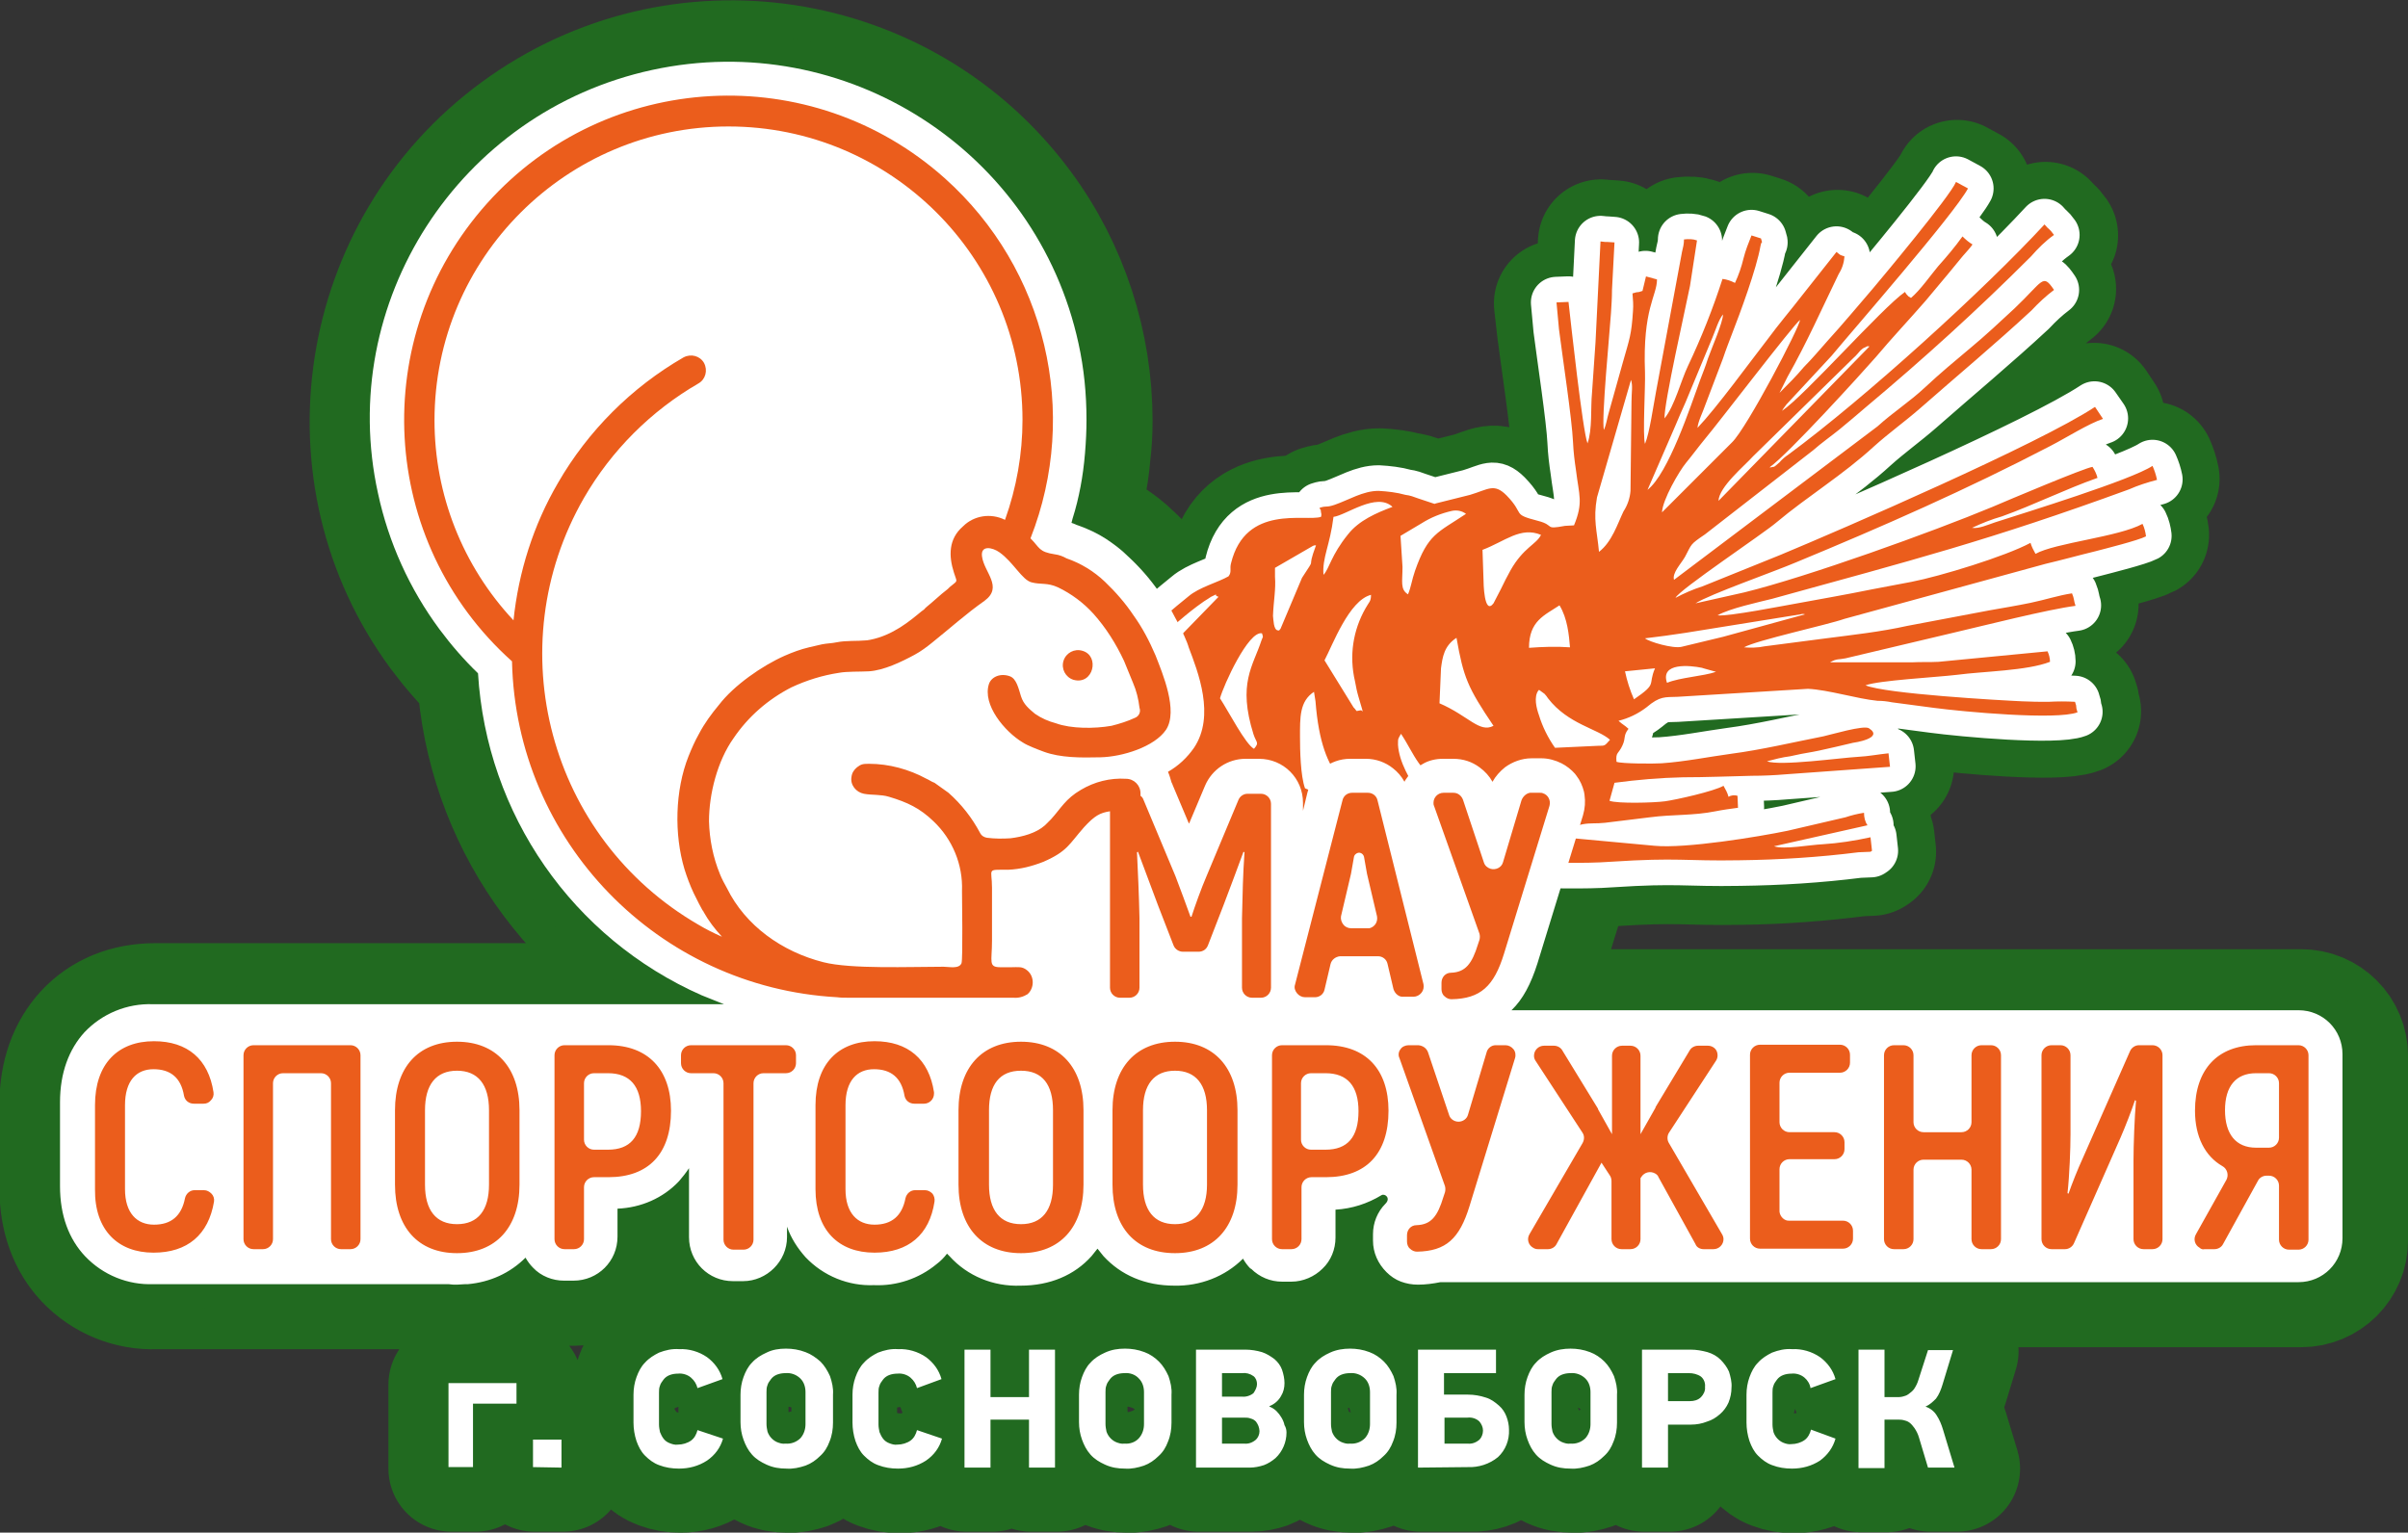
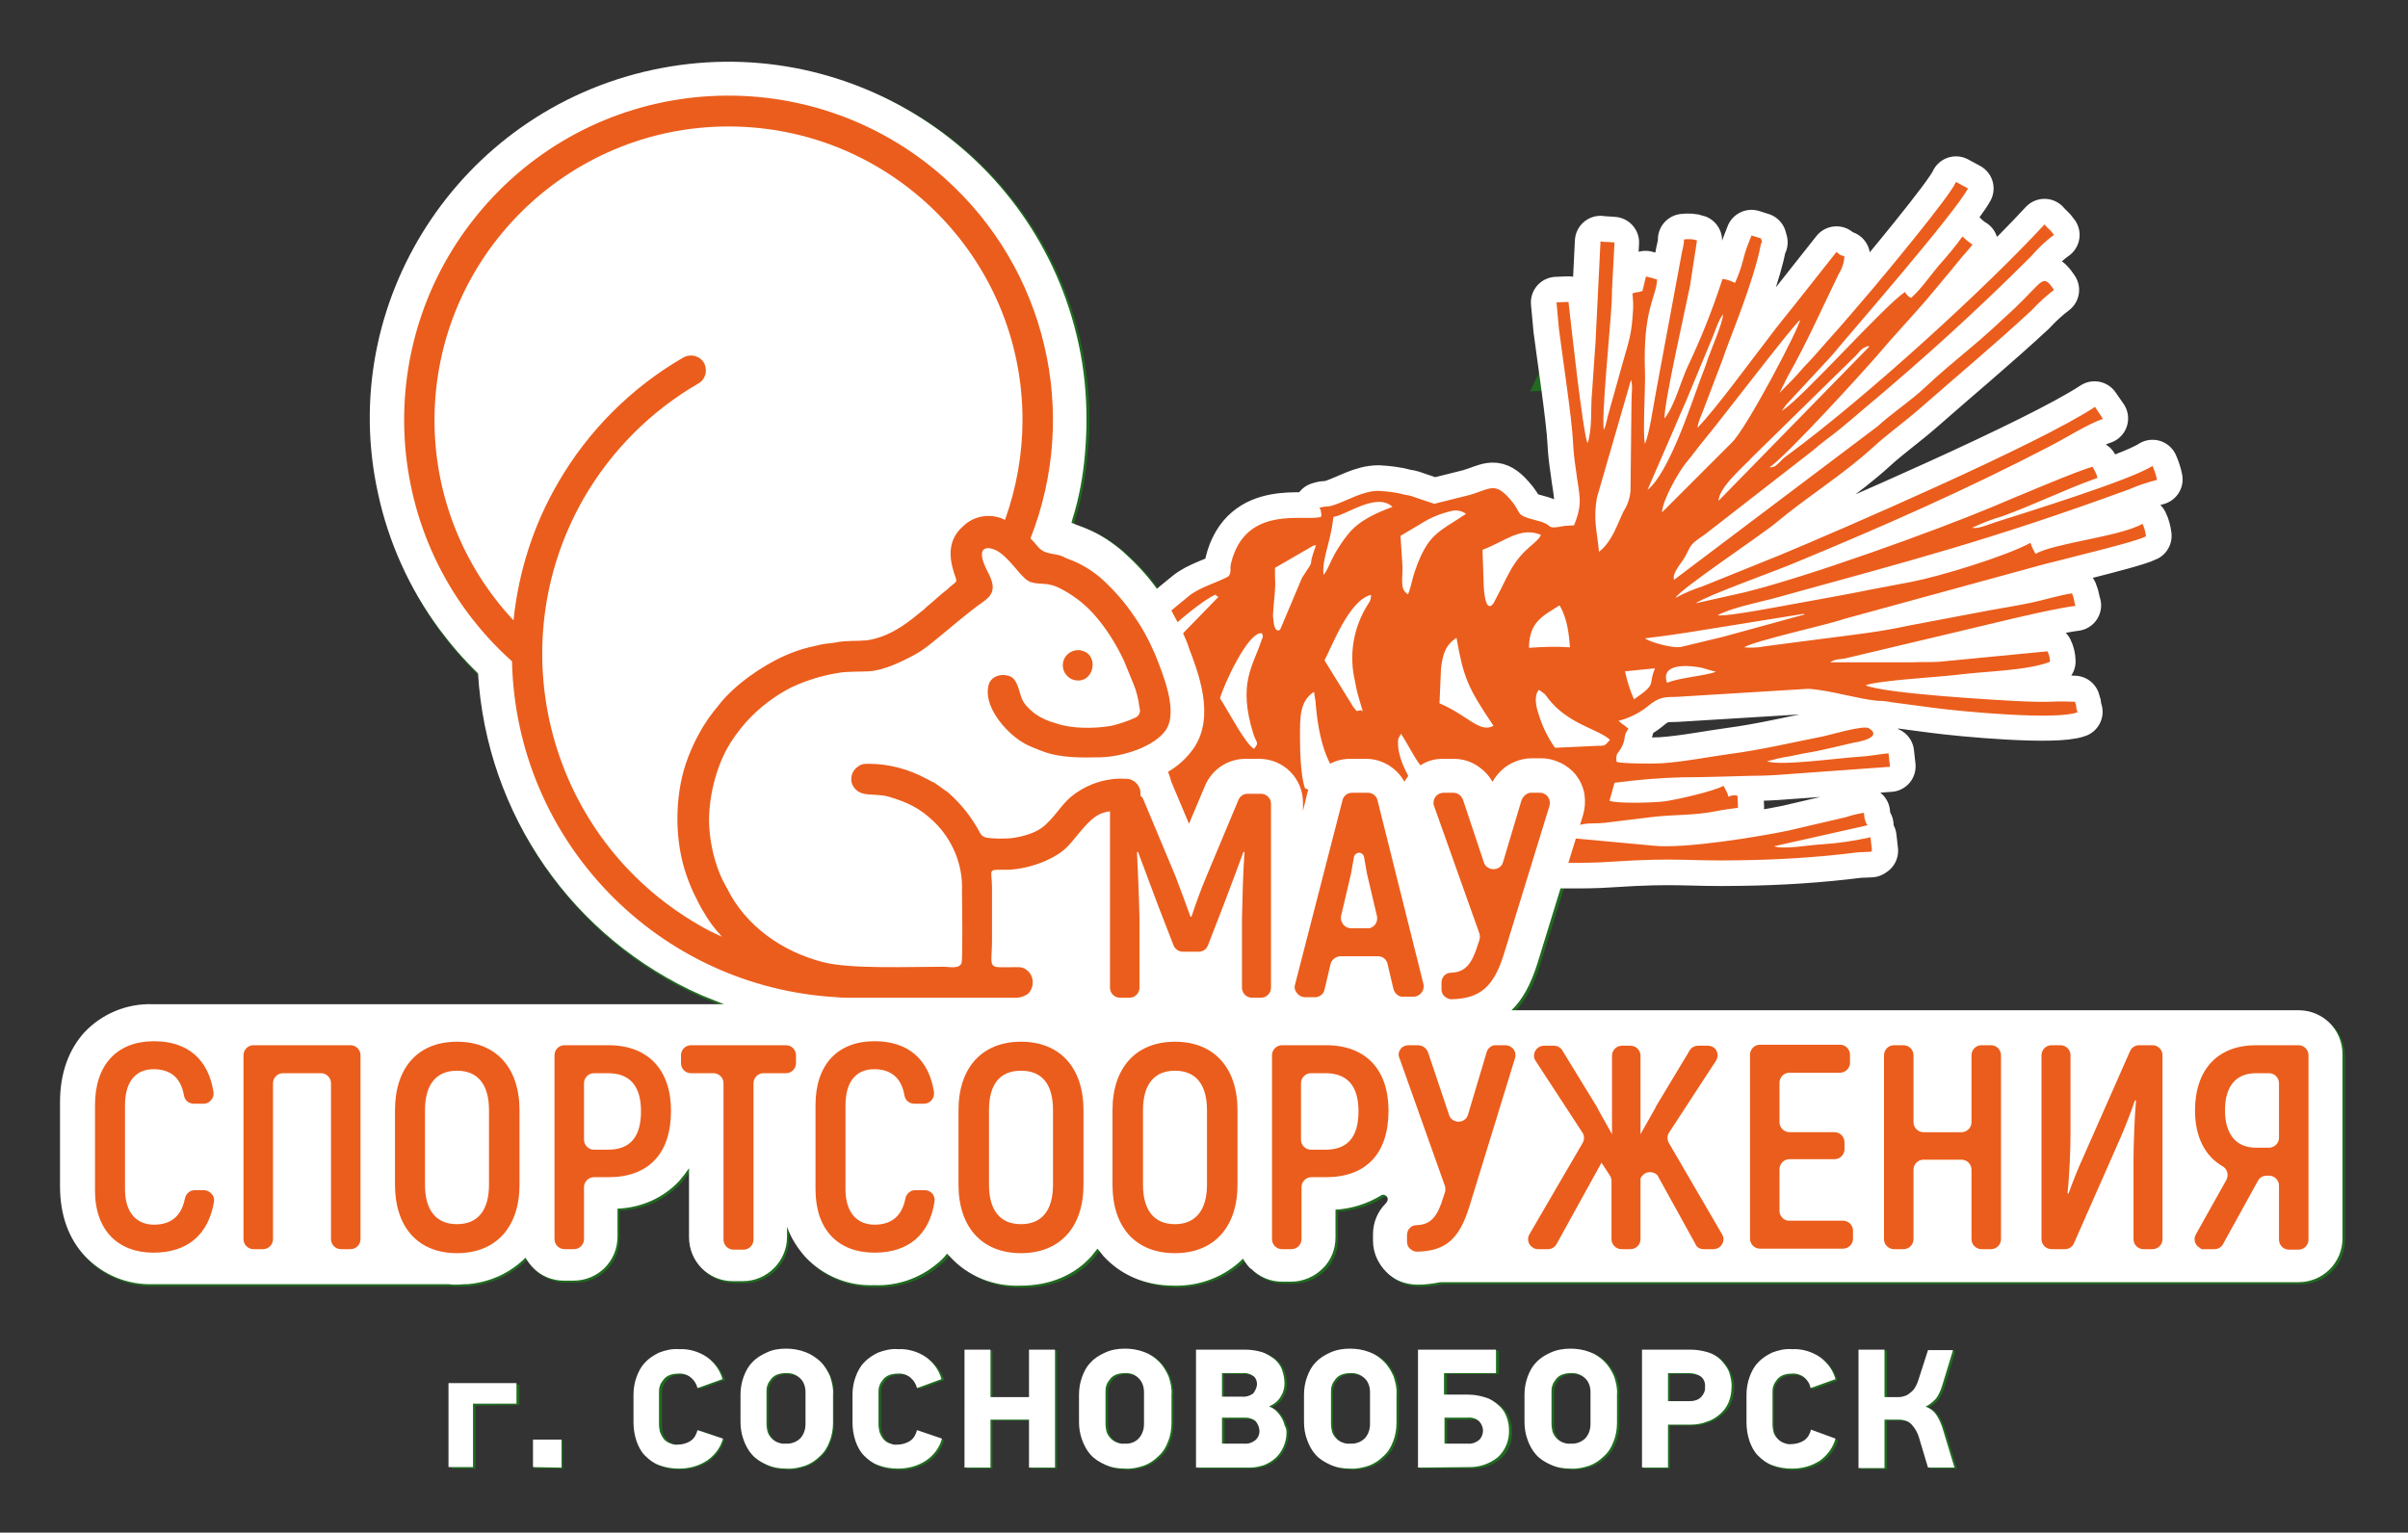
<svg xmlns="http://www.w3.org/2000/svg" id="Слой_1" x="0px" y="0px" viewBox="0 0 481.6 306.6" style="enable-background:new 0 0 481.6 306.6;" xml:space="preserve">
  <rect x="0" y="0" width="481.6" height="306.6" fill="#333333" stroke="none" />
  <style type="text/css"> .st0{fill:none;stroke:#216A20;stroke-width:25.23;stroke-linecap:round;stroke-linejoin:round;} .st1{fill:#216A20;} .st2{fill-rule:evenodd;clip-rule:evenodd;fill:#216A20;} .st3{fill:none;stroke:#FFFFFF;stroke-width:10.24;stroke-linecap:round;stroke-linejoin:round;} .st4{fill-rule:evenodd;clip-rule:evenodd;fill:#EB5D1C;} .st5{fill:#FFFFFF;} .st6{fill:#EB5D1C;} </style>
-   <path class="st0" d="M385.6,281.6c0.9,0.3,1.7,0.9,2.2,1.7c0.6,0.9,1,1.9,1.3,2.9l2.3,7.6h-5.3l-1.8-6c-0.2-0.7-0.5-1.3-0.9-1.9 c-0.3-0.4-0.6-0.8-1-1.1c-0.4-0.3-0.8-0.4-1.2-0.5c-0.4-0.1-0.9-0.1-1.3-0.1h-2.5v9.7h-5.2v-23.7h5.2v9.5h2.3c0.4,0,0.8,0,1.2-0.1 c0.4-0.1,0.8-0.2,1.2-0.5c0.4-0.3,0.8-0.6,1.1-1c0.4-0.6,0.7-1.2,0.9-1.9l1.9-5.9h5.1l-2.1,6.9c-0.3,1-0.7,1.9-1.3,2.8 C387.1,280.7,386.4,281.2,385.6,281.6L385.6,281.6z M367.6,288.1c-0.5,1.8-1.6,3.3-3.2,4.4c-1.7,1.1-3.6,1.6-5.6,1.6 c-1.4,0-2.7-0.2-4-0.7c-1.1-0.4-2-1.1-2.8-1.9c-0.8-0.8-1.3-1.8-1.7-2.9c-0.4-1.2-0.6-2.5-0.5-3.7v-5.6c0-1.2,0.2-2.4,0.5-3.5 c0.4-1.1,0.9-2.1,1.7-2.9c0.8-0.9,1.8-1.5,2.8-2c1.3-0.5,2.6-0.8,4-0.7c2-0.1,4,0.5,5.6,1.6c1.5,1.1,2.6,2.6,3.1,4.4l-5,1.8 c-0.2-0.8-0.6-1.5-1.3-2.1c-0.7-0.6-1.7-0.9-2.6-0.8c-0.6,0-1.2,0.1-1.7,0.3c-0.5,0.2-0.9,0.5-1.2,0.9c-0.3,0.4-0.6,0.8-0.7,1.2 c-0.2,0.5-0.2,0.9-0.2,1.4v6.4c0,0.5,0.1,1,0.2,1.5c0.2,0.5,0.4,0.9,0.7,1.3c0.3,0.4,0.7,0.7,1.2,0.9c0.5,0.2,1.1,0.4,1.7,0.3 c0.9,0,1.9-0.3,2.6-0.8c0.7-0.5,1.1-1.3,1.3-2.1L367.6,288.1z M341.5,277.7c0.1-0.8-0.2-1.6-0.9-2.1c-0.7-0.5-1.5-0.8-2.4-0.7H334 v5.6h4.4c0.8,0,1.6-0.2,2.2-0.8C341.2,279.3,341.6,278.5,341.5,277.7L341.5,277.7z M346.8,277.8c0,1-0.2,2-0.6,3 c-0.4,0.9-1,1.7-1.8,2.3c-0.8,0.7-1.6,1.2-2.6,1.5c-1,0.4-2.1,0.6-3.2,0.6H334v8.6h-5.2v-23.6h9.7c1.2,0,2.3,0.2,3.4,0.5 c1,0.3,1.9,0.8,2.6,1.5c0.7,0.7,1.3,1.5,1.7,2.4C346.7,275.6,346.9,276.7,346.8,277.8L346.8,277.8z M314.6,274.9 c-0.6,0-1.2,0.1-1.7,0.3c-0.5,0.2-0.9,0.5-1.2,0.9c-0.3,0.4-0.6,0.8-0.7,1.2c-0.2,0.5-0.2,0.9-0.2,1.4v6.4c0,0.5,0.1,1,0.2,1.5 c0.1,0.5,0.4,0.9,0.7,1.3c0.3,0.4,0.7,0.7,1.2,0.9c0.5,0.2,1.1,0.4,1.7,0.3c1.1,0.1,2.2-0.3,3-1.1c0.7-0.8,1-1.8,1-2.8v-6.4 c0-1-0.3-2-1-2.7C316.8,275.3,315.7,274.9,314.6,274.9L314.6,274.9z M314.6,270c1.3,0,2.6,0.2,3.9,0.7c1.1,0.4,2.1,1.1,2.9,1.9 c0.8,0.8,1.4,1.8,1.9,2.9c0.4,1.2,0.7,2.4,0.6,3.7v5.6c0,1.3-0.2,2.6-0.7,3.8c-0.4,1.1-1,2.1-1.9,2.9c-0.8,0.8-1.8,1.5-2.9,1.9 c-1.2,0.4-2.5,0.7-3.8,0.6c-1.4,0-2.7-0.2-4-0.8c-1.1-0.5-2.1-1.1-2.9-2c-0.8-0.9-1.3-1.9-1.7-3c-0.4-1.1-0.6-2.3-0.6-3.5v-5.6 c0-1.2,0.2-2.4,0.6-3.5c0.4-1.1,0.9-2.1,1.7-2.9c0.8-0.9,1.8-1.5,2.9-2C311.9,270.3,313.3,270,314.6,270L314.6,270z M297.1,286.5 c0-0.7-0.3-1.3-0.7-1.8c-0.7-0.6-1.5-0.8-2.4-0.7h-4.6v5.2h4.6c0.9,0.1,1.7-0.2,2.4-0.8C296.9,287.9,297.1,287.2,297.1,286.5 L297.1,286.5z M284.1,293.8v-23.6h15.7v4.7h-10.4v4.4h4.8c1.2,0,2.4,0.2,3.6,0.6c1,0.4,1.8,0.9,2.6,1.6c0.7,0.6,1.2,1.4,1.5,2.2 c0.3,0.8,0.5,1.7,0.5,2.6c0.1,2.1-0.7,4.1-2.2,5.5c-1.7,1.4-3.9,2.1-6.1,2L284.1,293.8z M270.4,274.9c-0.6,0-1.2,0.1-1.7,0.3 c-0.5,0.2-0.9,0.5-1.2,0.9c-0.3,0.4-0.6,0.8-0.7,1.2c-0.2,0.5-0.2,0.9-0.2,1.4v6.4c0,0.5,0.1,1,0.2,1.5c0.1,0.5,0.4,0.9,0.7,1.3 c0.3,0.4,0.7,0.7,1.2,0.9c0.5,0.2,1.1,0.4,1.7,0.3c1.1,0.1,2.2-0.3,3-1.1c0.7-0.8,1-1.8,1-2.8v-6.4c0-1-0.3-2-1-2.7 C272.7,275.3,271.6,274.9,270.4,274.9L270.4,274.9z M270.5,270c1.3,0,2.6,0.2,3.9,0.7c1.1,0.4,2.1,1.1,2.9,1.9 c0.8,0.8,1.4,1.8,1.9,2.9c0.4,1.2,0.7,2.4,0.6,3.7v5.6c0,1.3-0.2,2.6-0.7,3.8c-0.4,1.1-1,2.1-1.9,2.9c-0.8,0.8-1.8,1.5-2.9,1.9 c-1.2,0.4-2.5,0.7-3.8,0.6c-1.4,0-2.7-0.2-4-0.8c-1.1-0.5-2.1-1.1-2.9-2c-0.8-0.9-1.3-1.9-1.7-3c-0.4-1.1-0.6-2.3-0.6-3.5v-5.6 c0-1.2,0.2-2.4,0.6-3.5c0.4-1.1,0.9-2.1,1.7-2.9c0.8-0.9,1.8-1.5,2.9-2C267.8,270.3,269.2,270,270.5,270L270.5,270z M252.4,286.6 c0-0.3-0.1-0.7-0.2-1c-0.1-0.3-0.3-0.6-0.6-0.9c-0.3-0.3-0.6-0.5-1-0.6c-0.5-0.2-0.9-0.2-1.4-0.2h-4.3v5.2h4.4 c0.9,0.1,1.7-0.2,2.4-0.8C252.2,287.9,252.4,287.2,252.4,286.6L252.4,286.6z M251.8,277.1c0-0.6-0.2-1.2-0.7-1.6 c-0.7-0.5-1.5-0.7-2.3-0.6h-4v4.7h4c0.8,0.1,1.7-0.2,2.3-0.8C251.6,278.4,251.9,277.8,251.8,277.1L251.8,277.1z M257.7,286.8 c0,1.9-0.8,3.8-2.2,5.1c-0.7,0.6-1.5,1.1-2.3,1.4c-0.9,0.3-1.9,0.5-2.8,0.5h-10.7v-23.6h9.9c1.1,0,2.2,0.1,3.3,0.5 c0.9,0.3,1.7,0.8,2.5,1.4c0.7,0.6,1.2,1.3,1.5,2.1c0.3,0.9,0.5,1.8,0.5,2.7c0,0.9-0.2,1.8-0.7,2.6c-0.5,0.9-1.3,1.6-2.3,2v0.1 c0.5,0.2,1,0.5,1.4,0.9c0.4,0.4,0.7,0.8,1,1.3c0.3,0.5,0.5,1,0.6,1.5C257.7,285.8,257.8,286.3,257.7,286.8L257.7,286.8z M225.4,274.9c-0.6,0-1.2,0.1-1.7,0.3c-0.5,0.2-0.9,0.5-1.2,0.9c-0.3,0.4-0.6,0.8-0.7,1.2c-0.2,0.5-0.2,0.9-0.2,1.4v6.4 c0,0.5,0.1,1,0.2,1.5c0.1,0.5,0.4,0.9,0.7,1.3c0.3,0.4,0.7,0.7,1.2,0.9c0.5,0.2,1.1,0.4,1.7,0.3c1.1,0.1,2.2-0.3,2.9-1.1 c0.7-0.8,1-1.8,1-2.8v-6.4c0-1-0.3-2-1-2.7C227.6,275.3,226.5,274.9,225.4,274.9L225.4,274.9z M225.4,270c1.3,0,2.6,0.2,3.9,0.7 c1.1,0.4,2.1,1.1,2.9,1.9c0.8,0.8,1.4,1.8,1.9,2.9c0.4,1.2,0.7,2.4,0.6,3.7v5.6c0,1.3-0.2,2.6-0.7,3.8c-0.4,1.1-1,2.1-1.9,2.9 c-0.8,0.8-1.8,1.5-2.9,1.9c-1.2,0.4-2.5,0.7-3.8,0.6c-1.4,0-2.7-0.2-4-0.8c-1.1-0.5-2.1-1.1-2.9-2c-0.8-0.9-1.3-1.9-1.7-3 c-0.4-1.1-0.6-2.3-0.6-3.5v-5.6c0-1.2,0.2-2.4,0.6-3.5c0.4-1.1,0.9-2.1,1.7-2.9c0.8-0.9,1.8-1.5,2.9-2c1.3-0.6,2.7-0.8,4.1-0.8 L225.4,270z M206.2,293.8v-9.6h-7.7v9.6h-5.2v-23.6h5.2v9.5h7.7v-9.5h5.2v23.6H206.2z M188.8,288.1c-0.5,1.8-1.6,3.3-3.2,4.4 c-1.7,1.1-3.6,1.6-5.6,1.6c-1.4,0-2.7-0.2-4-0.7c-1.1-0.4-2-1.1-2.8-1.9c-0.8-0.8-1.3-1.8-1.7-2.9c-0.4-1.2-0.6-2.5-0.6-3.7v-5.6 c0-1.2,0.2-2.4,0.6-3.5c0.4-1.1,0.9-2.1,1.7-2.9c0.8-0.9,1.8-1.5,2.8-2c1.3-0.5,2.6-0.8,4-0.7c2-0.1,4,0.5,5.6,1.6 c1.5,1,2.7,2.6,3.3,4.3l-5,1.8c-0.2-0.8-0.6-1.5-1.3-2.1c-0.7-0.6-1.7-0.9-2.6-0.8c-0.6,0-1.2,0.1-1.7,0.3c-0.5,0.2-0.9,0.5-1.2,0.9 c-0.3,0.4-0.6,0.8-0.7,1.2c-0.2,0.5-0.2,0.9-0.2,1.4v6.4c0,0.5,0.1,1,0.2,1.5c0.2,0.5,0.4,0.9,0.7,1.3c0.3,0.4,0.7,0.7,1.2,0.9 c0.5,0.2,1.1,0.4,1.7,0.3c0.9,0,1.9-0.3,2.6-0.8c0.7-0.5,1.1-1.3,1.3-2.1L188.8,288.1z M157.5,274.9c-0.6,0-1.2,0.1-1.7,0.3 c-0.5,0.2-0.9,0.5-1.2,0.9c-0.3,0.4-0.6,0.8-0.7,1.2c-0.2,0.5-0.2,0.9-0.2,1.4v6.4c0,0.5,0.1,1,0.2,1.5c0.1,0.5,0.4,0.9,0.7,1.3 c0.3,0.4,0.7,0.7,1.2,0.9c0.5,0.2,1.1,0.4,1.7,0.3c1.1,0.1,2.3-0.3,3.1-1.1c0.7-0.8,1-1.8,1-2.8v-6.4c0-1-0.3-2-1-2.7 c-0.8-0.8-1.8-1.2-3-1.1L157.5,274.9z M157.5,270c1.3,0,2.6,0.2,3.9,0.7c1.1,0.4,2.1,1.1,2.9,1.9c0.8,0.8,1.4,1.8,1.9,2.9 c0.4,1.2,0.7,2.4,0.6,3.7v5.6c0,1.3-0.2,2.6-0.7,3.8c-0.4,1.1-1,2.1-1.9,2.9c-0.8,0.8-1.8,1.5-2.9,1.9c-1.2,0.4-2.5,0.7-3.8,0.6 c-1.4,0-2.7-0.2-4-0.8c-1.1-0.5-2.1-1.1-2.9-2c-0.8-0.9-1.3-1.9-1.7-3c-0.4-1.1-0.6-2.3-0.6-3.5v-5.6c0-1.2,0.2-2.4,0.6-3.5 c0.4-1.1,0.9-2.1,1.7-2.9c0.8-0.9,1.8-1.5,2.9-2c1.3-0.6,2.7-0.8,4.2-0.8L157.5,270z M144.9,288c-0.5,1.8-1.7,3.3-3.2,4.4 c-1.7,1.1-3.6,1.6-5.6,1.6c-1.4,0-2.7-0.2-4-0.7c-2.2-0.8-3.8-2.6-4.5-4.8c-0.4-1.2-0.6-2.5-0.6-3.7v-5.6c0-1.2,0.2-2.4,0.6-3.5 c0.4-1.1,0.9-2.1,1.7-2.9c0.8-0.9,1.8-1.5,2.8-2c1.3-0.5,2.6-0.8,4-0.7c2-0.1,4,0.5,5.6,1.6c1.5,1,2.7,2.6,3.3,4.4l-5,1.8 c-0.2-0.8-0.6-1.5-1.2-2.1c-1.3-0.9-2.9-1.1-4.3-0.5c-0.5,0.2-0.9,0.5-1.2,0.9c-0.3,0.4-0.6,0.8-0.7,1.2c-0.2,0.5-0.2,0.9-0.2,1.4 v6.4c0,0.5,0.1,1,0.2,1.5c0.3,1,1,1.7,1.9,2.1c0.5,0.2,1.1,0.4,1.7,0.3c0.9,0,1.9-0.3,2.6-0.8c0.7-0.5,1.1-1.3,1.3-2.1L144.9,288z M106.9,293.8v-5.6h5.7v5.6H106.9z M95.1,281.2v12.6h-4.8V277h13.6v4.1L95.1,281.2z M296.4,153.8c1.1,0.8,2,1.8,2.6,2.9 c0.6-1.1,1.4-2.1,2.5-2.9c1.5-1.1,3.4-1.7,5.3-1.7h2c1.4,0,2.8,0.3,4,0.9c1.1,0.5,2,1.3,2.8,2.2c0.1,0.1,0.2,0.3,0.3,0.4 c0.7,0.9,1.2,2,1.5,3.2c0.1,0.2,0.1,0.4,0.1,0.6c0.2,1.4,0.1,2.7-0.3,4.1l-9.2,29.6c-1.3,4.1-2.9,7.2-5.2,9.4h157.4 c4.9,0,8.8,3.9,8.8,8.8v36.8c0,4.9-3.9,8.8-8.8,8.8H288.6c-1.5,0.3-3,0.5-4.5,0.5c-1.2,0-2.3-0.2-3.4-0.6c-1.1-0.4-2.1-1.1-2.9-1.9 c-1.7-1.7-2.7-3.9-2.7-6.3v-1.3c0-2.3,0.9-4.5,2.5-6.1c1.1-1.1-0.1-2.1-0.8-1.7c-2.8,1.7-5.9,2.7-9.1,2.9v5.6c0,2.3-0.9,4.6-2.6,6.2 l0,0c-1.6,1.6-3.9,2.6-6.2,2.6h-2c-2.3,0-4.5-0.9-6.2-2.6l0,0c-0.6-0.6-1.1-1.3-1.5-2c-7.9,7.4-20.2,7.1-27.9-0.5 c-0.4-0.5-0.8-1-1.2-1.5c-0.4,0.5-0.8,1-1.2,1.5c-7.8,7.8-20.5,7.9-28.3,0.1c0,0-0.1-0.1-0.1-0.1c-0.2-0.2-0.3-0.4-0.5-0.5 c-0.6,0.8-1.3,1.5-2.1,2.1c-3.5,2.9-8,4.4-12.6,4.2c-5.1,0.2-10.1-1.8-13.7-5.6c-1.6-1.8-2.9-3.8-3.7-6.1v2.1c0,4.8-4,8.8-8.8,8.8 h-2c-4.9,0-8.8-3.9-8.8-8.8v-13.8c-0.6,0.9-1.3,1.8-2,2.6c-3.2,3.3-7.6,5.3-12.3,5.5v5.6c0,4.9-3.9,8.8-8.8,8.8h-1.9 c-2.3,0-4.6-0.9-6.2-2.6c-0.6-0.6-1.1-1.3-1.5-2c-3.1,3.1-7.1,4.9-11.5,5.3v0h-0.5c-0.6,0-1.1,0.1-1.7,0.1s-1.1,0-1.7-0.1h-59 c-5.1,0.2-10.1-1.8-13.7-5.6c-3.2-3.4-5-8.1-5-14v-16.8c0-5.9,1.8-10.6,4.9-14c3.4-3.7,8.1-5.6,13.7-5.6h114.1 c-1.5-0.6-3-1.2-4.5-1.8c-25.7-11.4-43-36.2-44.7-64.4c-2.8-2.7-5.4-5.7-7.7-8.8C65.1,94.9,71.9,50,103.8,26.6S180.5,10,204,41.8 c9.1,12.3,13.9,27.2,13.9,42.4c0,2.1-0.1,4.3-0.4,6.7c-0.2,2.3-0.5,4.6-1,6.7s-0.9,4.2-1.5,6.4l-0.2,0.8c0.3,0.1,0.6,0.2,1,0.4 l0.3,0.1c2,0.7,3.9,1.6,5.6,2.7c1.5,1,3,2.1,4.3,3.4c2.4,2.2,4.5,4.6,6.3,7.2l0.3,0.4c1.1,1.5,2.1,3.1,2.9,4.7 c0.9,1.6,1.7,3.3,2.4,5c0.9,2.5,0-0.1,0.3,0.8c1.9,5,5.3,13.8,1.1,20.2c-1.4,2-3.1,3.6-5.2,4.8c0.3,0.7,0.5,1.4,0.7,2.1 c0.1,0.2,0.2,0.5,0.3,0.7l3.2,7.6l3.2-7.6c1.4-3.3,4.6-5.4,8.1-5.4h2.7c4.9,0,8.8,3.9,8.8,8.8v1.6l0.9-3.7c1-3.9,4.5-6.6,8.5-6.7 h3.3c3.2,0,6.1,1.8,7.7,4.5c0.1-0.3,0.3-0.5,0.5-0.8c1.6-2.3,4.3-3.7,7.2-3.7h2C293.2,152.1,295,152.7,296.4,153.8z" />
  <path class="st1" d="M385.6,281.6c0.9,0.3,1.7,0.9,2.2,1.7c0.6,0.9,1,1.9,1.3,2.9l2.3,7.6h-5.3l-1.8-6c-0.2-0.7-0.5-1.3-0.9-1.9 c-0.3-0.4-0.6-0.8-1-1.1c-0.4-0.3-0.8-0.4-1.2-0.5c-0.4-0.1-0.9-0.1-1.3-0.1h-2.5v9.7h-5.2v-23.7h5.2v9.5h2.3c0.4,0,0.8,0,1.2-0.1 c0.4-0.1,0.8-0.2,1.2-0.5c0.4-0.3,0.8-0.6,1.1-1c0.4-0.6,0.7-1.2,0.9-1.9l1.9-5.9h5.1l-2.1,6.9c-0.3,1-0.7,2-1.3,2.8 C387.1,280.7,386.4,281.3,385.6,281.6L385.6,281.6z M367.6,288.1c-0.5,1.8-1.6,3.3-3.2,4.4c-1.7,1.1-3.6,1.6-5.6,1.6 c-1.4,0-2.7-0.2-4-0.7c-1.1-0.4-2-1.1-2.8-1.9c-0.8-0.8-1.3-1.8-1.7-2.9c-0.4-1.2-0.6-2.5-0.5-3.7v-5.6c0-1.2,0.2-2.4,0.5-3.5 c0.4-1.1,0.9-2.1,1.7-2.9c0.8-0.9,1.8-1.5,2.8-2c1.3-0.5,2.6-0.8,4-0.7c2-0.1,4,0.5,5.6,1.6c1.5,1.1,2.6,2.6,3.1,4.4l-5,1.8 c-0.2-0.8-0.6-1.5-1.3-2.1c-0.7-0.6-1.7-0.9-2.6-0.8c-0.6,0-1.2,0.1-1.7,0.3c-0.5,0.2-0.9,0.5-1.2,0.9c-0.3,0.4-0.6,0.8-0.7,1.2 c-0.2,0.5-0.2,0.9-0.2,1.4v6.4c0,0.5,0.1,1,0.2,1.5c0.2,0.5,0.4,0.9,0.7,1.3c0.3,0.4,0.7,0.7,1.2,0.9c0.5,0.2,1.1,0.4,1.7,0.3 c0.9,0,1.9-0.3,2.6-0.8c0.7-0.5,1.1-1.3,1.3-2.1L367.6,288.1z M341.5,277.7c0.1-0.8-0.3-1.6-0.9-2.1c-0.7-0.5-1.6-0.7-2.4-0.7H334 v5.6h4.4c0.8,0,1.6-0.2,2.2-0.8C341.2,279.3,341.6,278.5,341.5,277.7L341.5,277.7z M346.8,277.8c0,1-0.2,2-0.6,3 c-0.4,0.9-1,1.7-1.8,2.3c-0.8,0.7-1.6,1.2-2.6,1.5c-1,0.4-2.1,0.6-3.2,0.6H334v8.6h-5.2v-23.6h9.7c1.2,0,2.3,0.2,3.4,0.5 c1,0.3,1.9,0.8,2.6,1.5c0.7,0.7,1.3,1.5,1.7,2.4C346.7,275.6,346.9,276.7,346.8,277.8L346.8,277.8z M314.6,274.9 c-0.6,0-1.2,0.1-1.7,0.3c-0.5,0.2-0.9,0.5-1.2,0.9c-0.3,0.4-0.6,0.8-0.7,1.2c-0.2,0.5-0.2,0.9-0.2,1.4v6.4c0,0.5,0.1,1,0.2,1.5 c0.2,0.5,0.4,0.9,0.7,1.3c0.3,0.4,0.7,0.7,1.2,0.9c0.5,0.2,1.1,0.4,1.7,0.3c1.1,0.1,2.2-0.3,3-1.1c0.7-0.8,1-1.8,1-2.8v-6.4 c0-1-0.3-2-1-2.7C316.8,275.3,315.7,274.9,314.6,274.9L314.6,274.9z M314.6,270c1.3,0,2.6,0.2,3.9,0.7c1.1,0.4,2.1,1.1,2.9,1.9 c0.8,0.8,1.4,1.8,1.9,2.9c0.4,1.2,0.7,2.4,0.6,3.7v5.6c0,1.3-0.2,2.6-0.7,3.8c-0.4,1.1-1,2.1-1.9,2.9c-0.8,0.8-1.8,1.5-2.9,1.9 c-1.2,0.4-2.5,0.7-3.8,0.6c-1.4,0-2.7-0.2-4-0.8c-1.1-0.5-2.1-1.1-2.9-2c-0.8-0.9-1.3-1.9-1.7-3c-0.4-1.1-0.6-2.3-0.6-3.5v-5.6 c0-1.2,0.2-2.4,0.6-3.5c0.4-1.1,0.9-2.1,1.7-2.9c0.8-0.9,1.8-1.5,2.9-2C311.9,270.3,313.3,270,314.6,270L314.6,270z M297.1,286.5 c0-0.7-0.3-1.3-0.7-1.8c-0.7-0.6-1.5-0.8-2.4-0.7h-4.6v5.2h4.6c0.9,0.1,1.7-0.2,2.4-0.8C296.9,287.9,297.1,287.2,297.1,286.5 L297.1,286.5z M284.1,293.8v-23.6h15.7v4.7h-10.4v4.4h4.8c1.2,0,2.4,0.2,3.6,0.6c1,0.4,1.8,0.9,2.6,1.6c0.7,0.6,1.2,1.4,1.5,2.2 c0.3,0.8,0.5,1.7,0.5,2.6c0.1,2.1-0.7,4.1-2.2,5.5c-1.7,1.4-3.9,2.1-6.1,2L284.1,293.8z M270.4,274.9c-0.6,0-1.2,0.1-1.7,0.3 c-0.5,0.2-0.9,0.5-1.2,0.9c-0.3,0.4-0.6,0.8-0.7,1.2c-0.2,0.5-0.2,0.9-0.2,1.4v6.4c0,0.5,0.1,1,0.2,1.5c0.2,0.5,0.4,0.9,0.7,1.3 c0.3,0.4,0.7,0.7,1.2,0.9c0.5,0.2,1.1,0.4,1.7,0.3c1.1,0.1,2.2-0.3,3-1.1c0.7-0.8,1-1.8,1-2.8v-6.4c0-1-0.3-2-1-2.7 C272.7,275.3,271.6,274.9,270.4,274.9L270.4,274.9z M270.5,270c1.3,0,2.6,0.2,3.9,0.7c1.1,0.4,2.1,1.1,2.9,1.9 c0.8,0.8,1.4,1.8,1.9,2.9c0.4,1.2,0.7,2.4,0.6,3.7v5.6c0,1.3-0.2,2.6-0.7,3.8c-0.4,1.1-1,2.1-1.9,2.9c-0.8,0.8-1.8,1.5-2.9,1.9 c-1.2,0.4-2.5,0.7-3.8,0.6c-1.4,0-2.7-0.2-4-0.8c-1.1-0.5-2.1-1.1-2.9-2c-0.8-0.9-1.3-1.9-1.7-3c-0.4-1.1-0.6-2.3-0.6-3.5v-5.6 c0-1.2,0.2-2.4,0.6-3.5c0.4-1.1,0.9-2.1,1.7-2.9c0.8-0.9,1.8-1.5,2.9-2C267.8,270.3,269.2,270,270.5,270L270.5,270z M252.4,286.6 c0-0.3-0.1-0.7-0.2-1c-0.1-0.3-0.3-0.6-0.6-0.9c-0.3-0.3-0.6-0.5-1-0.6c-0.5-0.2-0.9-0.2-1.4-0.2h-4.3v5.2h4.4 c0.9,0.1,1.7-0.2,2.4-0.8C252.2,287.9,252.4,287.2,252.4,286.6L252.4,286.6z M251.8,277.1c0-0.6-0.2-1.2-0.7-1.6 c-0.7-0.5-1.5-0.7-2.3-0.6h-4v4.7h4c0.8,0.1,1.7-0.2,2.3-0.8C251.6,278.4,251.9,277.8,251.8,277.1L251.8,277.1z M257.7,286.8 c0,1.9-0.8,3.8-2.2,5.1c-0.7,0.6-1.5,1.1-2.3,1.4c-0.9,0.3-1.9,0.5-2.8,0.5h-10.7v-23.6h9.9c1.1,0,2.3,0.1,3.3,0.5 c0.9,0.3,1.7,0.8,2.5,1.4c0.7,0.6,1.2,1.3,1.5,2.1c0.3,0.9,0.5,1.8,0.5,2.7c0,0.9-0.2,1.8-0.7,2.6c-0.5,0.9-1.3,1.6-2.3,2v0.1 c0.5,0.2,1,0.5,1.4,0.9c0.4,0.4,0.7,0.8,1,1.3c0.3,0.5,0.5,1,0.6,1.5C257.7,285.8,257.8,286.3,257.7,286.8L257.7,286.8z M225.4,274.9c-0.6,0-1.2,0.1-1.7,0.3c-0.5,0.2-0.9,0.5-1.2,0.9c-0.3,0.4-0.6,0.8-0.7,1.2c-0.2,0.5-0.2,0.9-0.2,1.4v6.4 c0,0.5,0.1,1,0.2,1.5c0.3,0.9,1,1.7,1.9,2.1c0.5,0.2,1.1,0.4,1.7,0.3c1.1,0.1,2.2-0.3,2.9-1.1c0.7-0.8,1-1.8,1-2.8v-6.4 c0-1-0.3-2-1-2.7C227.6,275.3,226.5,274.9,225.4,274.9L225.4,274.9z M225.4,270c1.3,0,2.6,0.2,3.9,0.7c1.1,0.4,2.1,1.1,2.9,1.9 c0.8,0.8,1.4,1.8,1.9,2.9c0.4,1.2,0.7,2.4,0.6,3.7v5.6c0,1.3-0.2,2.6-0.7,3.8c-0.4,1.1-1,2.1-1.9,2.9c-0.8,0.8-1.8,1.5-2.9,1.9 c-1.2,0.4-2.5,0.7-3.8,0.6c-1.4,0-2.7-0.2-4-0.8c-1.1-0.5-2.1-1.1-2.9-2c-0.8-0.9-1.3-1.9-1.7-3c-0.4-1.1-0.6-2.3-0.6-3.5v-5.6 c0-1.2,0.2-2.4,0.6-3.5c0.4-1.1,0.9-2.1,1.7-2.9c0.8-0.9,1.8-1.5,2.9-2c1.3-0.6,2.7-0.8,4.1-0.8L225.4,270z M206.2,293.8v-9.6h-7.7 v9.6h-5.2v-23.6h5.2v9.5h7.7v-9.5h5.2v23.6H206.2z M188.8,288.1c-0.5,1.8-1.6,3.3-3.2,4.4c-1.7,1.1-3.6,1.6-5.6,1.6 c-1.4,0-2.7-0.2-4-0.7c-1.1-0.4-2-1.1-2.8-1.9c-0.8-0.8-1.3-1.8-1.7-2.9c-0.4-1.2-0.6-2.5-0.6-3.7v-5.6c0-1.2,0.2-2.4,0.6-3.5 c0.4-1.1,0.9-2.1,1.7-2.9c0.8-0.9,1.8-1.5,2.8-2c1.3-0.5,2.6-0.8,4-0.7c2-0.1,4,0.5,5.6,1.6c1.5,1,2.7,2.6,3.3,4.3l-5,1.8 c-0.2-0.8-0.6-1.5-1.3-2.1c-0.7-0.6-1.7-0.9-2.6-0.8c-0.6,0-1.2,0.1-1.7,0.3c-0.5,0.2-0.9,0.5-1.2,0.9c-0.3,0.4-0.6,0.8-0.7,1.2 c-0.2,0.5-0.2,0.9-0.2,1.4v6.4c0,0.5,0.1,1,0.2,1.5c0.2,0.5,0.4,0.9,0.7,1.3c0.3,0.4,0.7,0.7,1.2,0.9c0.5,0.2,1.1,0.4,1.7,0.3 c0.9,0,1.9-0.3,2.6-0.8c0.7-0.5,1.1-1.3,1.3-2.1L188.8,288.1z M157.5,274.9c-0.6,0-1.2,0.1-1.7,0.3c-0.5,0.2-0.9,0.5-1.2,0.9 c-0.3,0.4-0.6,0.8-0.7,1.2c-0.2,0.5-0.2,0.9-0.2,1.4v6.4c0,0.5,0.1,1,0.2,1.5c0.1,0.5,0.4,0.9,0.7,1.3c0.3,0.4,0.7,0.7,1.2,0.9 c0.5,0.2,1.1,0.4,1.7,0.3c1.1,0.1,2.3-0.3,3.1-1.1c0.7-0.8,1-1.8,1-2.8v-6.4c0-1-0.3-2-1-2.7c-0.8-0.8-1.8-1.2-3-1.1L157.5,274.9z M157.5,270c1.3,0,2.6,0.2,3.9,0.7c1.1,0.4,2.1,1.1,2.9,1.9c0.8,0.8,1.4,1.8,1.9,2.9c0.4,1.2,0.7,2.4,0.6,3.7v5.6 c0,1.3-0.2,2.6-0.7,3.8c-0.4,1.1-1,2.1-1.9,2.9c-0.8,0.8-1.8,1.5-2.9,1.9c-1.2,0.4-2.5,0.7-3.8,0.6c-1.4,0-2.7-0.2-4-0.8 c-1.1-0.5-2.1-1.1-2.9-2c-0.8-0.9-1.3-1.9-1.7-3c-0.4-1.1-0.6-2.3-0.6-3.5v-5.6c0-1.2,0.2-2.4,0.6-3.5c0.4-1.1,0.9-2.1,1.7-2.9 c0.8-0.9,1.8-1.5,2.9-2c1.3-0.6,2.7-0.8,4.2-0.8L157.5,270z M144.9,288c-0.5,1.8-1.7,3.3-3.2,4.4c-1.7,1.1-3.6,1.6-5.6,1.6 c-1.4,0-2.7-0.2-4-0.7c-1.1-0.4-2-1.1-2.8-1.9c-0.8-0.8-1.3-1.8-1.7-2.9c-0.4-1.2-0.6-2.5-0.6-3.7v-5.6c0-1.2,0.2-2.4,0.6-3.5 c0.4-1.1,0.9-2.1,1.7-2.9c0.8-0.9,1.8-1.5,2.8-2c1.3-0.5,2.6-0.8,4-0.7c2-0.1,4,0.5,5.6,1.6c1.5,1,2.7,2.6,3.3,4.4l-5,1.8 c-0.2-0.8-0.6-1.5-1.2-2.1c-0.7-0.6-1.7-0.9-2.6-0.8c-0.6,0-1.2,0.1-1.7,0.3c-0.9,0.4-1.6,1.2-1.9,2.1c-0.2,0.5-0.2,0.9-0.2,1.4v6.4 c0,0.5,0.1,1,0.2,1.5c0.3,1,1,1.7,1.9,2.1c0.5,0.2,1.1,0.4,1.7,0.3c0.9,0,1.9-0.3,2.6-0.8c0.7-0.5,1.1-1.3,1.3-2.1L144.9,288z M106.9,293.8v-5.6h5.7v5.6H106.9z M95.1,281.2v12.6h-4.8V277h13.6v4.1L95.1,281.2z M296.4,153.8c1.1,0.8,2,1.8,2.6,2.9 c0.6-1.1,1.4-2.1,2.5-2.9c1.5-1.1,3.4-1.8,5.3-1.8h2c1.4,0,2.8,0.4,4,1c1.1,0.5,2,1.3,2.8,2.2c0.1,0.1,0.2,0.3,0.3,0.4 c0.7,0.9,1.2,2,1.5,3.2c0.1,0.2,0.1,0.4,0.1,0.6c0.2,1.4,0.1,2.7-0.3,4.1l-9.2,29.6c-1.3,4.1-2.9,7.2-5.2,9.4h157.4 c4.9,0,8.8,3.9,8.8,8.8v36.8c0,4.9-3.9,8.8-8.8,8.8c0,0,0,0,0,0H288.6c-1.5,0.3-3,0.5-4.5,0.5c-1.2,0-2.3-0.2-3.4-0.6 c-1.1-0.4-2.1-1.1-2.9-1.9c-1.7-1.7-2.7-3.9-2.7-6.3v-1.3c0-2.3,0.9-4.5,2.5-6.1c1.1-1.1-0.1-2.1-0.8-1.7c-2.8,1.7-5.9,2.7-9.2,2.9 v5.6c0,2.3-0.9,4.6-2.6,6.2l0,0c-1.6,1.6-3.9,2.6-6.2,2.6h-2c-2.3,0-4.5-0.9-6.2-2.6l0,0c-0.6-0.6-1.1-1.3-1.5-2 c-7.9,7.4-20.2,7.1-27.9-0.5c-0.4-0.5-0.8-1-1.2-1.5c-0.4,0.5-0.8,1-1.2,1.5c-3.4,3.8-8.3,5.9-14.2,5.9c-5.4,0.2-10.5-2-14.2-5.9 l-0.5-0.5c-0.6,0.8-1.3,1.5-2.1,2.1c-3.5,2.9-8,4.4-12.6,4.2c-5.1,0.2-10.1-1.8-13.7-5.6c-1.6-1.8-2.9-3.8-3.7-6.1v2.1 c0,4.8-4,8.8-8.8,8.8h-2c-4.9,0-8.8-3.9-8.8-8.8c0,0,0,0,0,0v-13.8c-0.6,0.9-1.3,1.8-2,2.6c-3.2,3.4-7.6,5.3-12.3,5.5v5.6 c0,4.9-3.9,8.8-8.8,8.8h-1.9c-3.2,0-6.2-1.8-7.8-4.6c-3.1,3.1-7.1,4.9-11.5,5.3v0h-0.5c-0.6,0-1.1,0.1-1.7,0.1s-1.1,0-1.7-0.1h-59 c-5.1,0.2-10.1-1.8-13.7-5.6c-3.2-3.4-5-8.1-5-14v-16.7c0-5.9,1.8-10.6,4.9-14c3.4-3.7,8.1-5.6,13.7-5.6h114.1 c-1.5-0.6-3-1.2-4.5-1.8c-25.7-11.4-43-36.2-44.7-64.4c-2.8-2.7-5.4-5.7-7.7-8.8C65.1,94.9,71.9,50,103.8,26.6S180.5,10,204,41.8 c9.1,12.3,13.9,27.2,13.9,42.4c0,2.1-0.1,4.3-0.4,6.7c-0.2,2.3-0.5,4.6-0.9,6.7s-0.9,4.2-1.6,6.4l-0.2,0.8c0.3,0.1,0.6,0.2,1,0.4 l0.3,0.1c2,0.7,3.9,1.6,5.6,2.7c1.5,1,3,2.1,4.3,3.4c2.4,2.2,4.5,4.6,6.3,7.2l0.3,0.4c1.1,1.5,2.1,3.1,2.9,4.7 c0.9,1.6,1.7,3.3,2.4,5c0.9,2.5,0,0,0.3,0.9c1.9,5,5.4,13.8,1.1,20.2c-1.4,2-3.1,3.6-5.2,4.8c0.3,0.7,0.5,1.4,0.7,2.1 c0.1,0.2,0.2,0.5,0.3,0.7l3.2,7.6l3.2-7.6c1.4-3.3,4.6-5.4,8.1-5.4h2.7c4.9,0,8.8,3.9,8.8,8.8v1.6l0.9-3.7c1-3.9,4.5-6.7,8.5-6.7 h3.3c3.2,0,6.1,1.8,7.7,4.5c0.2-0.3,0.3-0.5,0.5-0.8c1.6-2.3,4.3-3.7,7.2-3.8h2C293.2,152.1,295,152.7,296.4,153.8z" />
-   <path class="st0" d="M31.2,250.8c6.8,0,11-3.6,12-10.2c0.1-0.6-0.1-1.2-0.4-1.6c-0.4-0.5-0.9-0.7-1.5-0.7h-1.9 c-0.9,0-1.7,0.7-1.9,1.6c-0.7,3.6-2.8,5.3-6.2,5.3s-5.8-2.3-5.8-7.1v-16.8c0-4.9,2.3-7.2,5.7-7.2s5.5,1.7,6.1,5.3 c0.2,0.9,1,1.6,2,1.6h1.9c1.1,0,2-0.9,2-2c0-0.1,0-0.2,0-0.3c-1-6.6-5.2-10.2-11.9-10.2c-7.2,0-11.8,4.5-11.8,12.8v16.8 C19.4,246.4,24.1,250.8,31.2,250.8z M70.6,209.4H51.2c-1.1,0-2,0.9-2,2v36.8c0,1.1,0.9,2,2,2h1.9c1.1,0,2-0.9,2-2V217 c0-1.1,0.9-2,2-2h7.6c1.1,0,2,0.9,2,2v31.2c0,1.1,0.9,2,2,2h1.9c1.1,0,2-0.9,2-2v-36.8C72.6,210.3,71.8,209.4,70.6,209.4 C70.6,209.4,70.6,209.4,70.6,209.4z M92,250.9c7.8,0,12.5-5.2,12.5-13.7v-14.9c0-8.5-4.7-13.7-12.5-13.7s-12.5,5.2-12.5,13.7v14.9 C79.5,245.7,84.1,250.9,92,250.9z M92,245.1c-4.3,0-6.4-2.8-6.4-7.9v-14.9c0-5.1,2.2-7.9,6.4-7.9s6.4,2.8,6.4,7.9v14.9 C98.3,242.3,96.1,245.1,92,245.1z M122.2,209.4h-8.8c-1.1,0-2,0.9-2,2v36.8c0,1.1,0.9,2,2,2h1.9c1.1,0,2-0.9,2-2v-10.4 c0-1.1,0.9-2,2-2h2.9c8,0,12.5-4.7,12.5-13.3C134.7,214.2,130.2,209.4,122.2,209.4L122.2,209.4z M122.2,230.2h-2.8c-1.1,0-2-0.9-2-2 V217c0-1.1,0.9-2,2-2h2.8c4.4,0,6.6,2.6,6.6,7.6C128.7,227.8,126.5,230.2,122.2,230.2L122.2,230.2z M157.8,209.4h-19 c-1.1,0-2,0.9-2,2v1.6c0,1.1,0.9,2,2,2h4.5c1.1,0,2,0.9,2,2v31.2c0,1.1,0.9,2,2,2h2c1.1,0,2-0.9,2-2V217c0-1.1,0.9-2,2-2h4.5 c1.1,0,2-0.9,2-2v-1.6C159.8,210.3,158.9,209.4,157.8,209.4C157.8,209.4,157.8,209.4,157.8,209.4L157.8,209.4z M175.5,250.8 c6.8,0,11-3.6,12.1-10.2c0.1-0.6-0.1-1.2-0.4-1.6c-0.4-0.5-0.9-0.7-1.5-0.7h-1.9c-0.9,0-1.8,0.7-1.9,1.6c-0.7,3.6-2.8,5.3-6.2,5.3 s-5.8-2.3-5.8-7.1v-16.8c0-4.9,2.3-7.2,5.7-7.2s5.5,1.7,6.1,5.3c0.2,0.9,1,1.6,1.9,1.6h1.9c0.6,0,1.1-0.2,1.5-0.7 c0.4-0.4,0.6-1,0.5-1.6c-1-6.6-5.2-10.2-11.9-10.2c-7.2,0-11.8,4.5-11.8,12.8v16.8C163.6,246.4,168.2,250.8,175.5,250.8L175.5,250.8 z M204.8,250.9c7.8,0,12.5-5.2,12.5-13.7v-14.9c0-8.5-4.6-13.7-12.5-13.7s-12.5,5.2-12.5,13.7v14.9 C192.2,245.7,196.9,250.9,204.8,250.9L204.8,250.9z M204.8,245.1c-4.2,0-6.4-2.8-6.4-7.9v-14.9c0-5.1,2.2-7.9,6.4-7.9 s6.4,2.8,6.4,7.9v14.9C211.1,242.3,208.9,245.1,204.8,245.1L204.8,245.1z M235.5,250.9c7.8,0,12.5-5.2,12.5-13.7v-14.9 c0-8.5-4.7-13.7-12.5-13.7s-12.5,5.2-12.5,13.7v14.9C223,245.7,227.7,250.9,235.5,250.9L235.5,250.9z M235.5,245.1 c-4.2,0-6.4-2.8-6.4-7.9v-14.9c0-5.1,2.1-7.9,6.4-7.9s6.4,2.8,6.4,7.9v14.9C241.9,242.3,239.7,245.1,235.5,245.1L235.5,245.1z M265.7,209.4h-8.8c-1.1,0-2,0.9-2,2v36.8c0,1.1,0.9,2,2,2h1.9c1.1,0,2-0.9,2-2v-10.4c0-1.1,0.9-2,2-2h2.9c8,0,12.5-4.7,12.5-13.3 C278.2,214.2,273.7,209.4,265.7,209.4L265.7,209.4z M265.7,230.2h-2.9c-1.1,0-2-0.9-2-2V217c0-1.1,0.9-2,2-2h2.9 c4.4,0,6.6,2.6,6.6,7.6C272.2,227.8,270.1,230.2,265.7,230.2L265.7,230.2z M297.8,210.8l-3.7,12.4c-0.3,1.1-1.5,1.6-2.5,1.3 c-0.6-0.2-1-0.6-1.3-1.2l-4.2-12.5c-0.3-0.8-1-1.4-1.9-1.4h-2c-1.1,0-2,0.9-2,2c0,0.2,0,0.4,0.1,0.6l9.1,25.6c0.1,0.4,0.1,0.8,0,1.2 l-0.3,0.9c-1.2,4-2.5,5.6-5.4,5.7c-1.1,0-1.9,0.9-1.9,2v1.3c0,0.5,0.2,1.1,0.6,1.4c0.4,0.4,0.9,0.6,1.4,0.6 c5.8-0.1,8.5-2.6,10.5-9.1l9.1-29.6c0.3-1.1-0.3-2.2-1.3-2.5c-0.2-0.1-0.4-0.1-0.6-0.1h-2C298.8,209.4,298,210,297.8,210.8 L297.8,210.8z M341.3,250.2h2c1.1,0,2-0.9,2-2c0-0.3-0.1-0.7-0.3-1L334.3,229c-0.4-0.6-0.4-1.5,0-2.1l9.4-14.4 c0.6-0.9,0.3-2.2-0.6-2.8c-0.3-0.2-0.7-0.3-1.1-0.3h-2c-0.7,0-1.4,0.4-1.7,1l-6.9,11.4v0.1l-3,5.3v-15.8c0-1.1-0.9-2-2-2h-1.7 c-1.1,0-2,0.9-2,2V227l-2.7-5c0,0,0-0.1,0-0.1l-7.1-11.6c-0.3-0.6-1-1-1.7-1h-2c-0.7,0-1.4,0.4-1.8,1c-0.4,0.6-0.3,1.4,0.1,2 l9.4,14.4c0.4,0.6,0.4,1.4,0,2.1l-10.6,18.2c-0.6,1-0.2,2.2,0.7,2.7c0.3,0.2,0.6,0.3,1,0.3h2c0.7,0,1.4-0.4,1.7-1l9-16.3l1.7,2.6 c0.2,0.3,0.3,0.7,0.3,1.1v11.6c0,1.1,0.9,2,2,2h1.7c1.1,0,2-0.9,2-2v-12.2l0.2-0.3c0.4-0.6,1-0.9,1.7-0.9c0.7,0,1.3,0.4,1.7,1 l7.4,13.4C339.9,249.7,340.5,250.1,341.3,250.2L341.3,250.2z M356.5,242.6v-8.5c0-1.1,0.9-2,2-2h9c1.1,0,2-0.9,2-2v-1.4 c0-1.1-0.9-2-2-2h-9c-1.1,0-2-0.9-2-2v-7.8c0-1.1,0.9-2,2-2h10.1c1.1,0,2-0.9,2-2v-1.6c0-1.1-0.9-2-2-2h-16c-1.1,0-2,0.9-2,2v36.8 c0,1.1,0.9,2,2,2h16.6c1.1,0,2-0.9,2-2v-1.5c0-1.1-0.9-2-2-2h-10.7C357.4,244.6,356.5,243.8,356.5,242.6 C356.4,242.7,356.4,242.6,356.5,242.6L356.5,242.6z M394.9,211.4v13.4c0,1.1-0.9,2-2,2h-7.6c-1.1,0-2-0.9-2-2v-13.4c0-1.1-0.9-2-2-2 h-1.9c-1.1,0-2,0.9-2,2v36.8c0,1.1,0.9,2,2,2h1.9c1.1,0,2-0.9,2-2v-13.9c0-1.1,0.9-2,2-2h7.6c1.1,0,2,0.9,2,2v13.9c0,1.1,0.9,2,2,2 h1.9c1.1,0,2-0.9,2-2v-36.8c0-1.1-0.9-2-2-2h-1.9C395.8,209.3,394.9,210.2,394.9,211.4C394.8,211.3,394.8,211.4,394.9,211.4 L394.9,211.4z M410.9,250.2h2.7c0.8,0,1.5-0.5,1.8-1.2l9.3-21.1c1-2.3,2.1-5.4,2.9-7.5l0.2,0.1c-0.3,3.4-0.5,8.9-0.5,11.9v15.8 c0,1.1,0.9,2,2,2h1.8c1.1,0,2-0.9,2-2v-36.8c0-1.1-0.9-2-2-2h-2.7c-0.8,0-1.5,0.5-1.8,1.2l-9.4,21.3c-1.1,2.4-2.2,5.2-2.9,7.2 L414,239c0.4-3.6,0.6-8.9,0.6-11.8v-15.9c0-1.1-0.9-2-2-2h-1.8c-1.1,0-2,0.9-2,2v36.8C408.9,249.3,409.8,250.2,410.9,250.2 L410.9,250.2z M441.5,250.2h2c0.7,0,1.4-0.4,1.7-1l7-12.7c0.3-0.6,1-1,1.7-1h0.5c1.1,0,2,0.9,2,2v10.8c0,1.1,0.9,2,2,2h1.9 c1.1,0,2-0.9,2-2v-36.8c0-1.1-0.9-2-2-2h-8.5c-7.6,0-12.2,4.8-12.2,13.1c0,5.2,2,9.1,5.5,11.1c0.9,0.5,1.3,1.7,0.8,2.7l-6.1,10.8 c-0.6,1-0.2,2.2,0.7,2.7C440.7,250.1,441.1,250.2,441.5,250.2L441.5,250.2z M281.2,199.7h2c1.1,0,2-0.9,2-2c0-0.1,0-0.3-0.1-0.4 l-9.3-36.8c-0.2-0.9-1-1.5-1.9-1.5h-3.2c-0.9,0-1.7,0.6-1.9,1.5l-9.2,36.8c-0.3,1.1,0.4,2.2,1.5,2.4c0.1,0,0.3,0.1,0.4,0.1h2 c0.9,0,1.7-0.6,1.9-1.5l1.2-5.1c0.2-0.9,1-1.5,1.9-1.6h7.6c0.9,0,1.7,0.6,1.9,1.5l1.2,5.1C279.5,199.1,280.3,199.7,281.2,199.7z M268.8,183.6l2-8.5l0.6-3.4c0-0.6,0.4-1,1-1s1,0.4,1,1l0.6,3.4l2,8.5c0.2,1.1-0.4,2.1-1.5,2.4c-0.2,0-0.3,0.1-0.5,0h-3.3 c-1.1,0-2-0.9-2-2C268.7,183.8,268.8,183.7,268.8,183.6L268.8,183.6z M102.9,132.6c-26.7-23.9-29-64.9-5-91.6s64.9-29,91.6-5 c20.2,18.1,27,46.8,17.1,72c1.9,1.9,1.6,2.7,4.9,3.2c0.8,0.1,1.6,0.4,2.3,0.8c2.9,1,5.5,2.6,7.7,4.7c4.4,4.2,7.8,9.2,10.1,14.7 c1.4,3.6,4.6,11.1,2.1,14.9c-2.3,3.5-8.7,5.4-13.1,5.5c-4,0.1-8,0.1-11.3-1.1c-0.8-0.3-1.6-0.6-2.3-0.9c-0.7-0.3-1.4-0.6-2-1 c-3.5-2.1-8.1-7.5-6.7-11.7c0.4-1.4,2.3-2.2,4.2-1.5c1.3,0.5,1.7,2.4,2.2,4s1.6,2.5,2.8,3.5c1.3,0.9,2.7,1.5,4.2,1.9 c3,1.1,7.7,1.1,11.1,0.5c1.6-0.4,3.2-0.9,4.7-1.6c0.8-0.3,1.2-1.2,0.9-2c-0.2-1.7-0.7-3.4-1.3-5l-1.8-4.4c-1.6-3.4-3.6-6.6-6.1-9.4 c-2-2.2-4.4-4-7.1-5.3c-2.3-1-3.4-0.6-5.3-1s-3.7-4-6.4-6c-1.4-1-3.8-1.5-3.5,0.8c0.4,3.2,4.3,6.1,0.5,8.9 c-3.7,2.6-6.9,5.5-10.4,8.4c-1.1,0.9-2.3,1.8-3.6,2.5c-2.6,1.4-6.1,3.1-9.1,3.3c-1.8,0.1-4.4,0-6,0.3c-3.3,0.5-6.5,1.5-9.5,2.9 c-4.7,2.3-8.7,5.8-11.7,10.2c-3.2,4.5-4.9,11.1-4.9,16.6c0.1,3.6,0.8,7.2,2.2,10.6c0.4,1,0.9,1.9,1.4,2.8c3.7,7.5,11,12.7,19.3,14.8 c5.5,1.4,17.3,0.9,24,0.9c1.1,0,3.1,0.5,3.6-0.6c0.3-0.8,0.1-13.1,0.1-14.5c0.2-5.2-1.9-10.3-5.6-13.9c-2.7-2.6-5.2-3.8-8.9-4.9 c-1.6-0.5-3.4-0.3-5-0.6c-1.6-0.2-2.8-1.8-2.5-3.4c0.1-0.8,0.5-1.5,1.1-1.9c0.8-0.6,1.1-0.7,2.4-0.7c4,0,8,1.1,11.5,3 c0.5,0.2,1.1,0.6,1.5,0.8l2.8,2c2.6,2.3,4.7,5,6.3,8c0.3,0.6,0.8,0.9,1.4,1c1.6,0.2,3.1,0.2,4.7,0.1c2.4-0.3,5.1-1,6.9-2.6 c0.5-0.4,0.8-0.8,1.2-1.2c2-2.2,2.9-4.1,6-5.9c2.7-1.6,5.8-2.4,9-2.2c1.6,0,2.9,1.3,2.9,2.9c0,0.2,0,0.3,0,0.5 c0.3,0.2,0.5,0.5,0.6,0.8l6.4,15.3c0.9,2.3,2.3,6.2,3,8.1h0.2c0.6-1.9,2-5.8,3-8.1l6.4-15.3c0.3-0.7,1-1.2,1.8-1.2h2.7 c1.1,0,2,0.9,2,2v36.8c0,1.1-0.9,2-2,2h-1.8c-1.1,0-2-0.9-2-2v-13.9c0.1-4.7,0.2-8.9,0.5-13.2l-0.2-0.1c-1.2,3.3-2.6,7-4,10.7 l-3.1,8c-0.3,0.8-1,1.3-1.9,1.3h-3.1c-0.8,0-1.6-0.5-1.9-1.3l-3.1-8c-1.4-3.7-2.8-7.4-4-10.7l-0.2,0.1c0.2,4.2,0.4,8.5,0.5,13.2 v13.9c0,1.1-0.9,2-2,2h-1.8c-1.1,0-2-0.9-2-2v-35.3c-2,0.3-3.1,0.9-5.2,3.2c-3,3.4-3.3,4.7-8.1,6.9c-2.2,0.9-4.6,1.5-7.1,1.6 c-4.4,0-3.2-0.3-3.2,3.6v10.6c0,4.2-0.8,5.3,1.7,5.3h2.1c1.5,0,2.2-0.2,3.2,0.6c1.4,1.1,1.6,3.1,0.5,4.5c-0.1,0.1-0.2,0.3-0.3,0.4 c-0.8,0.5-1.8,0.8-2.8,0.7h-33h0.1c-0.8,0-1.6,0-2.3-0.1C132.1,197.8,103.7,168.5,102.9,132.6L102.9,132.6z M201.5,104.3 c1-2.9,1.9-5.9,2.4-8.9c6.1-31.9-14.8-62.7-46.6-68.8S94.6,41.3,88.5,73.2c-3.5,18.4,1.9,37.4,14.7,51.2c1-9.7,4-19.1,8.9-27.5l0,0 c6-10.4,14.7-19.1,25.1-25.1c1.5-0.8,3.3-0.3,4.2,1.1s0.3,3.3-1.1,4.2c-9.5,5.5-17.4,13.4-22.9,22.9l0,0 c-17.2,29.9-6.9,68.1,23,85.4c1.5,0.9,3.1,1.7,4.7,2.4c-1.4-1.5-2.7-3.2-3.7-5c0-0.1-0.1-0.2-0.2-0.3c-0.2-0.4-0.5-0.9-0.7-1.3 l-1.1-2.2c-0.7-1.5-1.3-3.1-1.8-4.7c-2.1-7-1.9-15.8,0.8-22.6c0.8-1.8,1.3-3,2.1-4.5c1.1-2.1,2.5-4,4.1-5.8c3-3.9,8.6-7.8,13.1-9.8 c1.6-0.7,3.2-1.3,4.9-1.7c1-0.2,1.6-0.4,2.6-0.6s2-0.2,2.9-0.4c2-0.4,4-0.2,6.1-0.4c0.2,0,0.4-0.1,0.6-0.1c4.6-0.9,8-3.8,10.3-5.7 c0.3-0.2,0.6-0.4,0.8-0.7l0,0c1.6-1.3,3.3-2.9,4-3.4c0.3-0.2,0.6-0.5,0.9-0.8c1.7-1.4,1.4-0.8,0.7-2.8c-1.1-3.4-1.1-6.8,1.8-9.3 C195.5,103.4,198.8,102.9,201.5,104.3L201.5,104.3z M217,130.5c3.5,1,2.2,6.9-1.8,5.8c-1.6-0.5-2.5-2.2-2-3.8S215.4,130,217,130.5z M304.8,160.3l-3.7,12.4c-0.3,1.1-1.5,1.6-2.5,1.3c-0.6-0.2-1.1-0.6-1.3-1.2l-4.2-12.5c-0.3-0.8-1-1.4-1.9-1.4h-2 c-0.6,0-1.3,0.3-1.6,0.8c-0.4,0.5-0.5,1.2-0.2,1.8l9.1,25.6c0.1,0.4,0.1,0.8,0,1.2l-0.3,0.9c-1.2,3.9-2.5,5.6-5.4,5.7 c-1.1,0-1.9,0.9-1.9,2v1.3c0,0.5,0.2,1.1,0.6,1.4c0.4,0.4,0.9,0.6,1.4,0.6c5.8-0.1,8.5-2.6,10.5-9.1l9.1-29.6 c0.3-1.1-0.3-2.2-1.3-2.5c-0.2-0.1-0.4-0.1-0.5-0.1h-2C305.8,159,305.1,159.5,304.8,160.3L304.8,160.3z M451.7,229.9 c-4,0-6.2-2.7-6.2-7.5s2.1-7.4,6.2-7.4h2.6c1.1,0,2,0.9,2,2v10.9c0,1.1-0.9,2-2,2L451.7,229.9z" />
-   <path class="st1" d="M31.2,250.8c6.8,0,11-3.6,12-10.2c0.1-0.6-0.1-1.2-0.4-1.6c-0.4-0.5-0.9-0.7-1.5-0.7h-1.9 c-0.9,0-1.7,0.7-1.9,1.6c-0.7,3.6-2.8,5.3-6.2,5.3s-5.8-2.3-5.8-7.1v-16.8c0-4.9,2.3-7.2,5.7-7.2s5.5,1.7,6.1,5.3 c0.2,0.9,1,1.6,2,1.6h1.9c0.6,0,1.1-0.3,1.5-0.7c0.4-0.4,0.5-1,0.5-1.6c-1-6.6-5.2-10.2-11.9-10.2c-7.2,0-11.8,4.5-11.8,12.8v16.8 C19.4,246.4,24.1,250.8,31.2,250.8z M70.6,209.4H51.2c-1.1,0-2,0.9-2,2v36.8c0,1.1,0.9,2,2,2h1.9c1.1,0,2-0.9,2-2V217 c0-1.1,0.9-2,2-2h7.6c1.1,0,2,0.9,2,2v31.2c0,1.1,0.9,2,2,2h1.9c1.1,0,2-0.9,2-2v-36.8C72.6,210.3,71.7,209.4,70.6,209.4 C70.6,209.4,70.6,209.4,70.6,209.4z M92,250.9c7.8,0,12.5-5.2,12.5-13.7v-14.9c0-8.5-4.7-13.7-12.5-13.7s-12.5,5.2-12.5,13.7v14.9 C79.5,245.7,84.1,250.9,92,250.9z M92,245.1c-4.3,0-6.4-2.8-6.4-7.9v-14.9c0-5.1,2.2-7.9,6.4-7.9s6.4,2.8,6.4,7.9v14.9 C98.3,242.3,96.1,245.1,92,245.1z M122.2,209.4h-8.8c-1.1,0-2,0.9-2,2v36.8c0,1.1,0.9,2,2,2h1.9c1.1,0,2-0.9,2-2v-10.4 c0-1.1,0.9-2,2-2h2.9c8,0,12.5-4.7,12.5-13.3C134.7,214.2,130.2,209.4,122.2,209.4L122.2,209.4z M122.2,230.2h-2.8c-1.1,0-2-0.9-2-2 V217c0-1.1,0.9-2,2-2h2.8c4.4,0,6.6,2.6,6.6,7.6C128.7,227.8,126.5,230.2,122.2,230.2L122.2,230.2z M157.8,209.4h-19 c-1.1,0-2,0.9-2,2v1.6c0,1.1,0.9,2,2,2h4.5c1.1,0,2,0.9,2,2v31.2c0,1.1,0.9,2,2,2h2c1.1,0,2-0.9,2-2V217c0-1.1,0.9-2,2-2h4.5 c1.1,0,2-0.9,2-2v-1.6C159.8,210.3,158.9,209.4,157.8,209.4C157.8,209.4,157.8,209.4,157.8,209.4L157.8,209.4z M175.5,250.8 c6.8,0,11-3.6,12.1-10.2c0.1-0.6-0.1-1.2-0.4-1.6c-0.4-0.5-0.9-0.7-1.5-0.7h-1.9c-0.9,0-1.8,0.7-1.9,1.6c-0.7,3.6-2.8,5.3-6.2,5.3 s-5.8-2.3-5.8-7.1v-16.8c0-4.9,2.3-7.2,5.7-7.2s5.5,1.7,6.1,5.3c0.2,0.9,1,1.6,1.9,1.6h1.9c0.6,0,1.1-0.3,1.5-0.7 c0.4-0.4,0.5-1,0.4-1.6c-1-6.6-5.2-10.2-11.9-10.2c-7.2,0-11.8,4.5-11.8,12.8v16.8C163.6,246.4,168.2,250.8,175.5,250.8L175.5,250.8 z M204.8,250.9c7.8,0,12.5-5.2,12.5-13.7v-14.9c0-8.5-4.7-13.7-12.5-13.7s-12.5,5.2-12.5,13.7v14.9 C192.2,245.7,196.9,250.9,204.8,250.9L204.8,250.9z M204.8,245.1c-4.2,0-6.4-2.8-6.4-7.9v-14.9c0-5.1,2.2-7.9,6.4-7.9 s6.4,2.8,6.4,7.9v14.9C211.1,242.3,208.9,245.1,204.8,245.1L204.8,245.1z M235.5,250.9c7.8,0,12.5-5.2,12.5-13.7v-14.9 c0-8.5-4.7-13.7-12.5-13.7s-12.5,5.2-12.5,13.7v14.9C223,245.7,227.7,250.9,235.5,250.9L235.5,250.9z M235.5,245.1 c-4.2,0-6.4-2.8-6.4-7.9v-14.9c0-5.1,2.1-7.9,6.4-7.9s6.4,2.8,6.4,7.9v14.9C241.9,242.3,239.7,245.1,235.5,245.1L235.5,245.1z M265.7,209.4h-8.8c-1.1,0-2,0.9-2,2v36.8c0,1.1,0.9,2,2,2h1.9c1.1,0,2-0.9,2-2v-10.4c0-1.1,0.9-2,2-2h2.9c8,0,12.5-4.7,12.5-13.3 C278.2,214.2,273.7,209.4,265.7,209.4L265.7,209.4z M265.7,230.2h-2.9c-1.1,0-2-0.9-2-2V217c0-1.1,0.9-2,2-2h2.9 c4.4,0,6.6,2.6,6.6,7.6C272.2,227.8,270.1,230.2,265.7,230.2L265.7,230.2z M297.8,210.8l-3.7,12.4c-0.3,1.1-1.5,1.6-2.5,1.3 c-0.6-0.2-1-0.6-1.3-1.2l-4.2-12.5c-0.3-0.8-1-1.3-1.9-1.4h-2c-1.1,0-2,0.9-2,2c0,0.2,0,0.4,0.1,0.6l9.1,25.6c0.1,0.4,0.1,0.8,0,1.2 l-0.3,0.9c-1.2,4-2.5,5.6-5.4,5.7c-1.1,0-1.9,0.9-1.9,2v1.3c0,0.5,0.2,1.1,0.6,1.4c0.4,0.4,0.9,0.6,1.4,0.6 c5.8-0.1,8.5-2.6,10.5-9.1l9.1-29.6c0.3-1.1-0.3-2.2-1.3-2.5c-0.2-0.1-0.4-0.1-0.6-0.1h-2C298.8,209.4,298.1,210,297.8,210.8 L297.8,210.8z M341.3,250.2h2c1.1,0,2-0.9,2-2c0-0.3-0.1-0.7-0.3-1L334.3,229c-0.4-0.6-0.4-1.5,0-2.1l9.4-14.4 c0.4-0.6,0.4-1.4,0.1-2c-0.4-0.6-1-1-1.8-1h-2c-0.7,0-1.4,0.4-1.7,1l-6.9,11.4v0.1l-3,5.3v-15.9c0-1.1-0.9-2-2-2h-1.7 c-1.1,0-2,0.9-2,2V227l-2.7-5c0,0,0-0.1,0-0.1l-7.1-11.6c-0.3-0.6-1-1-1.7-1h-2c-1.1,0-2,0.9-2,2c0,0.4,0.1,0.7,0.3,1l9.4,14.4 c0.4,0.6,0.4,1.4,0,2.1l-10.6,18.2c-0.6,1-0.2,2.2,0.7,2.7c0.3,0.2,0.6,0.3,1,0.3h2c0.7,0,1.4-0.4,1.7-1l9-16.3l1.7,2.6 c0.2,0.3,0.3,0.7,0.3,1.1v11.6c0,1.1,0.9,2,2,2h1.7c1.1,0,2-0.9,2-2v-12.2l0.2-0.3c0.4-0.6,1-0.9,1.7-0.9c0.7,0,1.3,0.4,1.7,1 l7.4,13.4C339.9,249.7,340.5,250.1,341.3,250.2L341.3,250.2z M356.5,242.6v-8.5c0-1.1,0.9-2,2-2h9c1.1,0,2-0.9,2-2v-1.4 c0-1.1-0.9-2-2-2h-9c-1.1,0-2-0.9-2-2v-7.8c0-1.1,0.9-2,2-2h10.1c1.1,0,2-0.9,2-2v-1.6c0-1.1-0.9-2-2-2h-16c-1.1,0-2,0.9-2,2v36.8 c0,1.1,0.9,2,2,2h16.6c1.1,0,2-0.9,2-2v-1.5c0-1.1-0.9-2-2-2h-10.8C357.3,244.6,356.5,243.7,356.5,242.6L356.5,242.6z M394.9,211.4 v13.4c0,1.1-0.9,2-2,2h-7.6c-1.1,0-2-0.9-2-2v-13.4c0-1.1-0.9-2-2-2h-1.9c-1.1,0-2,0.9-2,2v36.8c0,1.1,0.9,2,2,2h1.9 c1.1,0,2-0.9,2-2v-13.9c0-1.1,0.9-2,2-2h7.6c1.1,0,2,0.9,2,2v13.9c0,1.1,0.9,2,2,2h1.9c1.1,0,2-0.9,2-2v-36.8c0-1.1-0.9-2-2-2h-1.9 C395.8,209.3,394.9,210.2,394.9,211.4C394.8,211.3,394.8,211.3,394.9,211.4L394.9,211.4z M410.9,250.2h2.7c0.8,0,1.5-0.5,1.8-1.2 l9.3-21.1c1-2.3,2.1-5.4,2.9-7.5l0.2,0.1c-0.3,3.4-0.5,8.9-0.5,11.9v15.8c0,1.1,0.9,2,2,2h1.8c1.1,0,2-0.9,2-2v-36.8 c0-1.1-0.9-2-2-2h-2.7c-0.8,0-1.5,0.5-1.8,1.2l-9.4,21.3c-1.1,2.4-2.2,5.2-2.9,7.2L414,239c0.4-3.6,0.6-8.9,0.6-11.8v-15.9 c0-1.1-0.9-2-2-2h-1.8c-1.1,0-2,0.9-2,2v36.8C408.9,249.3,409.7,250.2,410.9,250.2L410.9,250.2z M441.5,250.2h2c0.7,0,1.4-0.4,1.7-1 l7-12.7c0.3-0.6,1-1,1.7-1h0.5c1.1,0,2,0.9,2,2v10.8c0,1.1,0.9,2,2,2h1.9c1.1,0,2-0.9,2-2v-36.9c0-1.1-0.9-2-2-2h-8.5 c-7.6,0-12.2,4.8-12.2,13.1c0,5.2,2,9.1,5.5,11.1c0.9,0.5,1.3,1.7,0.8,2.7l-6.1,10.9c-0.6,1-0.2,2.2,0.7,2.7 C440.7,250.1,441.1,250.2,441.5,250.2L441.5,250.2z M281.2,199.7h2c1.1,0,2-0.9,2-2c0-0.1,0-0.3-0.1-0.4l-9.3-36.8 c-0.2-0.9-1-1.5-1.9-1.5h-3.3c-0.9,0-1.7,0.6-1.9,1.5l-9.2,36.8c-0.3,1.1,0.4,2.2,1.5,2.4c0.1,0,0.3,0.1,0.4,0.1h2 c0.9,0,1.7-0.6,1.9-1.5l1.2-5.1c0.2-0.9,1-1.5,1.9-1.6h7.6c0.9,0,1.7,0.6,1.9,1.5l1.2,5.1C279.5,199.1,280.3,199.7,281.2,199.7z M268.8,183.6l2-8.5l0.6-3.4c0.1-0.5,0.5-0.8,1-0.8c0.5,0,0.9,0.3,1,0.8l0.6,3.4l2,8.5c0.1,0.6,0,1.2-0.4,1.7 c-0.4,0.5-1,0.8-1.6,0.8h-3.3c-1.1,0-2-0.9-2-2C268.7,183.8,268.8,183.7,268.8,183.6L268.8,183.6z M102.9,132.6 c-26.7-23.9-29-64.9-5-91.6s64.9-29,91.6-5c20.2,18.1,27,46.8,17.1,72c1.9,1.9,1.6,2.7,4.9,3.2c0.8,0.1,1.6,0.4,2.3,0.8 c2.9,1,5.5,2.6,7.7,4.7c4.4,4.2,7.8,9.2,10.1,14.7c1.4,3.6,4.6,11.1,2.1,14.9c-2.3,3.5-8.7,5.4-13.1,5.5c-4,0.1-8,0.1-11.3-1.1 c-0.8-0.3-1.6-0.6-2.3-0.9c-0.7-0.3-1.4-0.6-2-1c-3.5-2.1-8.1-7.5-6.7-11.7c0.4-1.4,2.3-2.2,4.2-1.5c1.3,0.5,1.7,2.4,2.2,4 s1.6,2.5,2.8,3.5c1.3,0.9,2.7,1.5,4.2,1.9c3,1.1,7.7,1.1,11.1,0.5c1.6-0.4,3.2-0.9,4.7-1.6c0.8-0.3,1.2-1.2,0.9-2 c-0.2-1.7-0.7-3.4-1.3-5l-1.8-4.4c-1.6-3.4-3.6-6.6-6.1-9.4c-2-2.2-4.4-4-7.1-5.3c-2.3-1-3.4-0.6-5.3-1s-3.7-4-6.4-6 c-1.4-1-3.8-1.5-3.5,0.8c0.4,3.2,4.3,6.1,0.5,8.9c-3.7,2.6-6.9,5.5-10.4,8.3c-1.1,0.9-2.3,1.8-3.6,2.5c-2.6,1.4-6.1,3.1-9.1,3.3 c-1.8,0.1-4.4,0-6,0.3c-3.3,0.5-6.5,1.5-9.5,2.9c-4.7,2.3-8.7,5.8-11.7,10.2c-3.2,4.5-4.9,11.1-4.9,16.6c0.1,3.6,0.8,7.2,2.2,10.6 c0.4,1,0.9,1.9,1.4,2.8c3.7,7.5,11,12.7,19.3,14.8c5.5,1.4,17.3,0.9,24,0.9c1.1,0,3.1,0.5,3.6-0.6c0.3-0.8,0.1-13.1,0.1-14.5 c0.1-5.2-1.9-10.3-5.7-13.9c-2.7-2.6-5.2-3.8-8.9-4.9c-1.6-0.5-3.4-0.3-5-0.6c-1.6-0.3-2.8-1.8-2.5-3.4c0.1-0.8,0.5-1.4,1.1-1.9 c0.8-0.6,1.1-0.7,2.4-0.7c4,0,8,1.1,11.5,3c0.5,0.2,1.1,0.6,1.6,0.8l2.8,2c2.6,2.3,4.7,5,6.3,8c0.3,0.6,0.8,0.9,1.4,1 c1.6,0.2,3.1,0.2,4.7,0.1c2.4-0.3,5.1-1,6.9-2.6c0.5-0.4,0.8-0.8,1.2-1.2c2-2.2,2.9-4.1,6-5.9c2.7-1.6,5.8-2.4,9-2.2 c1.6,0,2.9,1.3,2.9,2.9c0,0.1,0,0.3,0,0.4c0.3,0.2,0.5,0.5,0.6,0.8l6.4,15.3c0.9,2.3,2.3,6.2,3,8.1h0.2c0.6-1.9,2-5.8,3-8.1 l6.4-15.3c0.3-0.7,1-1.2,1.8-1.2h2.7c1.1,0,2,0.9,2,2v36.8c0,1.1-0.9,2-2,2h-1.8c-1.1,0-2-0.9-2-2v-13.9c0.1-4.7,0.2-8.9,0.5-13.2 l-0.2-0.1c-1.2,3.3-2.6,7-4,10.7l-3.1,8c-0.3,0.8-1,1.3-1.9,1.3h-3.1c-0.8,0-1.6-0.5-1.9-1.3l-3.1-8c-1.4-3.7-2.8-7.5-4-10.7 l-0.2,0.1c0.2,4.2,0.4,8.5,0.5,13.2v13.9c0,1.1-0.9,2-2,2h-1.8c-1.1,0-2-0.9-2-2v-35.3c-2,0.3-3.1,0.9-5.2,3.2 c-3,3.4-3.3,4.7-8.1,6.9c-2.2,0.9-4.6,1.5-7.1,1.6c-4.4,0-3.2-0.3-3.2,3.6v10.6c0,4.2-0.8,5.3,1.7,5.3h2.1c1.5,0,2.2-0.2,3.2,0.6 c1.4,1.1,1.6,3.1,0.5,4.5c-0.1,0.1-0.2,0.3-0.3,0.4c-0.8,0.5-1.8,0.8-2.8,0.7h-33l0,0c-0.8,0-1.6,0-2.3-0.1 C132,197.8,103.7,168.5,102.9,132.6L102.9,132.6z M201.5,104.3c1-2.9,1.9-5.9,2.4-8.9c6.1-31.9-14.8-62.7-46.6-68.8 S94.6,41.3,88.5,73.2c-3.5,18.4,1.9,37.4,14.7,51.2c1-9.7,4-19.1,8.9-27.5l0,0c6-10.4,14.7-19.1,25.1-25.1c1.5-0.8,3.3-0.3,4.2,1.1 s0.3,3.3-1.1,4.2l0,0c-9.5,5.5-17.4,13.4-22.9,22.9l0,0c-17.2,29.9-6.9,68.1,23,85.4c1.5,0.9,3.1,1.7,4.7,2.4 c-1.4-1.5-2.7-3.2-3.7-5c0-0.1-0.1-0.2-0.2-0.3c-0.2-0.4-0.5-0.9-0.7-1.3l-1.1-2.2c-0.7-1.5-1.3-3.1-1.8-4.7 c-2.1-7-1.9-15.8,0.8-22.6c0.8-1.8,1.3-3,2.1-4.5c1.1-2.1,2.5-4,4.1-5.8c3-3.9,8.6-7.8,13.1-9.8c1.6-0.7,3.2-1.3,4.9-1.7 c1-0.2,1.6-0.4,2.6-0.6s2-0.2,2.9-0.4c2-0.4,4-0.2,6.1-0.4c0.2,0,0.4-0.1,0.6-0.1c4.6-0.9,8-3.8,10.3-5.7c0.3-0.2,0.6-0.4,0.8-0.7 l0,0c1.6-1.3,3.3-2.9,4-3.4c0.3-0.2,0.6-0.5,0.9-0.8c1.7-1.4,1.4-0.8,0.7-2.8c-1.1-3.4-1.1-6.8,1.8-9.3 C195.5,103.4,198.8,102.9,201.5,104.3z M217,130.5c3.5,1,2.2,6.9-1.8,5.8c-1.6-0.5-2.5-2.2-2-3.8S215.4,130,217,130.5z M304.8,160.3 l-3.7,12.4c-0.3,1.1-1.5,1.6-2.5,1.3c-0.6-0.2-1.1-0.6-1.3-1.2l-4.2-12.5c-0.3-0.8-1-1.4-1.9-1.4h-2c-1.1,0-2,0.9-2,2 c0,0.2,0,0.4,0.1,0.6l9.1,25.6c0.1,0.4,0.1,0.8,0,1.2l-0.3,0.9c-1.2,3.9-2.5,5.6-5.4,5.7c-1.1,0-1.9,0.9-1.9,2v1.3 c0,0.5,0.2,1.1,0.6,1.4c0.4,0.4,0.9,0.6,1.4,0.6c5.8-0.1,8.5-2.6,10.5-9.1l9.1-29.6c0.3-1.1-0.3-2.2-1.3-2.5 c-0.2-0.1-0.4-0.1-0.6-0.1h-2C305.8,159,305.1,159.5,304.8,160.3L304.8,160.3z M451.7,229.9c-4,0-6.2-2.7-6.2-7.5s2.1-7.4,6.2-7.4 h2.6c1.1,0,2,0.9,2,2v10.9c0,1.1-0.9,2-2,2L451.7,229.9z" />
-   <path class="st0" d="M243.9,119.6c-1.3-0.3,0.5-0.9-1.5,0l-1.4,0.9c-3.9,2.7-6.5,5.4-7.7,6.1c0.5,1.4,0.8,2.8,0.9,4.3 c0.3,1.4,0.7,2.8,1.3,4.1c1-2.9-1.5-4.7,1.4-8.2L243.9,119.6z M255.7,126.3c0.7,0,0,0.4,0.6-0.3l4.3-10.2c3.2-4.9,0.7-0.9,2.8-6.5 c-0.1,0-0.2,0-0.3,0.1c-0.1,0-0.2,0-0.3,0.1l-7.6,4.4v1.8c0.2,2.5-0.3,4.9-0.4,7.8C254.9,124.2,254.9,126.1,255.7,126.3z M278.7,101.6c-3.2-3-9.3,1.7-11.8,2.1c-0.7,5.7-2.3,8.2-2,11.6c1.2-1.4,1.5-3.9,4.9-8.1C272,104.4,275.5,102.8,278.7,101.6 L278.7,101.6z M329.7,98.2c4.2-3.3,8.6-16.7,10.5-21.9c0.6-1.6,1.1-2.8,1.6-4.4c0.7-2,3-7.2,3-8.8c-0.9,1.1-1.5,3.2-2.1,4.6l-5.4,13 c-0.8,1.8-1.3,2.9-2,4.6L329.7,98.2z M320,110.6c2.6-2,3.7-5.6,4.9-8.1c0.8-1.2,1.2-2.7,1.3-4.1l0.2-17.8c0-2,0.3-3.2-0.1-4.4 l-6.8,23.5C318.8,104.2,319.6,106.3,320,110.6z M252.5,128.3c0.3-0.9,0.4-0.4,0.1-1.4c-2.7-0.6-7.7,10.4-8.4,13 c1.7,2.6,5.1,9.2,6.8,10.1c1.1-1.3,0.5-1.1-0.1-3C247.7,136.9,250.8,133.5,252.5,128.3L252.5,128.3z M293.4,103 c-0.8-0.6-1.8-0.8-2.8-0.6c-2.2,0.5-4.2,1.3-6.1,2.5l-4.3,2.5l0.4,6.2c0,3-0.5,4.5,1.1,5.5c0.6-1.4,0.8-3,1.4-4.7 C285.8,107,287.7,106.8,293.4,103z M273.3,121.9c0.7-1.3,1.1-1.3,1.1-2.7c-4.4,1.1-7.7,10.1-9.3,13.1l5.8,9.4 c0.9,0.9,0.2,0.8,1.4,0.6c0.5-0.1,0.8,1.4-0.4-2.7c-0.3-1-0.5-2-0.7-3.1C270.1,131.4,270.8,126.3,273.3,121.9L273.3,121.9z M346.7,88.6c2.9-2.9,13.5-23.2,13.6-24.5c-1.5,1.2-16.3,20.6-19,23.8c-1.4,1.7-2.4,3.1-3.8,4.8s-4.7,7.4-4.8,9.9L346.7,88.6z M308.4,107.1c-4.1-1.7-7.2,1.3-11.7,3l0.2,5.9c0,0.6,0.1,7.3,2,4.8l1.5-2.9c0.6-1.3,1.2-2.4,1.9-3.7 C304.9,109.7,307.5,109.1,308.4,107.1L308.4,107.1z M263,138.6c-2.9,1.9-2.8,5.1-2.8,9.1c0,2.5,0.1,7.7,1,10.2 c4.5,1.9,5.9,3,10.1,5.3c1.5,0.9,2,1.2,3.8,0.1c-4.4-6.4-10.5-6-11.8-22.8L263,138.6z M374.1,69.5c-0.6,0-0.1-0.2-0.9,0.2 c-0.3,0.1-0.6,0.3-0.9,0.6c-0.2,0.1-0.9,1.1-1.4,1.5l-20.1,19.8c-1.7,1.9-6.8,6-6.9,8.9L374.1,69.5z M250.5,152.8 c-2,1.6-1.4,5.5-0.9,7.7c0.6,2.8,1.4,5.7,2.4,8.4c2.1,0,8.2,2.4,10.5,3.2c0-0.1-0.1-0.4,0-0.3l-0.2-1 C261.1,167.7,252.1,165.5,250.5,152.8z M291.4,127.8c-2.5,1.6-2.8,3.9-3.1,6.1l-0.3,7c5.8,2.4,8,6,10.8,4.5 C293.7,137.7,292.9,135.7,291.4,127.8L291.4,127.8z M312,121.3c-3,2-6.1,3.1-6.1,8.5c2.7-0.2,5.5-0.3,8.2-0.1 C314,127.3,313.7,123.9,312,121.3L312,121.3z M280.3,147c-0.6,1.1-0.6,0.8-0.6,2.2c0.2,3.4,2.4,7.1,4.3,9.9c1.1,1.6,0.4,1.3,1.5,2.9 c5.4-0.6,5.4,0.4,8.1,0.4c-2.1-3.2-1.3-3.1-3.5-4.3C283.8,154.7,283.1,151.2,280.3,147z M263.5,164.2c-0.9,2.1,0.5,4.9,1.8,7.1 s4.8,6,5,7.4c4.5-1.7,9.2,0.5,12.6-1.6c-1.1-1-1.1-0.6-2.5-0.9c-4.7-1.1-10-3.3-13.2-7.2C266.4,167.9,264.2,164.3,263.5,164.2 L263.5,164.2z M361.2,123.2c-0.3-0.1-0.6-0.1-0.9,0l-23,3.7c-2.5,0.4-5.5,0.9-8.1,1.1c0.8,0.7,5.6,2.1,7.3,1.7c3-0.7,5.3-1.3,8.3-2 L361.2,123.2z M325.2,134.5c0.4,1.9,1,3.8,1.8,5.6c4.8-3.3,2.7-2.7,4.2-6.2L325.2,134.5z M322.2,148.3c-2.4-2.2-8.4-3.1-12.4-8.3 c-0.2-0.3-0.4-0.6-0.7-0.9l-1.1-0.8c0,0.1-0.1,0.1-0.1,0.1c-1,1.3-0.4,3.6,0.1,5c0.7,2.3,1.8,4.5,3.2,6.5l8.6-0.4 C321.3,149.4,321.1,149.4,322.2,148.3L322.2,148.3z M300.1,167h1.5c3.9-0.1,9.9-0.7,12-4.1c-0.1,0-0.3-0.1-0.3,0s-6.4,1-9.6-0.2 c-2.3-0.9-7-3.2-8.8-5.9c-1.5,1.7,0.2,3.2,1.4,4.6C297.6,163.1,298.9,165,300.1,167z M343.4,134.6l-2.5-0.8l-0.3-0.1 c-2.4-0.5-8.4-1.1-7,3C336.3,135.7,340.8,135.5,343.4,134.6L343.4,134.6z M230.7,159.6l0.4,0.6c2.2,2,4.9,3.4,7.3,5.1 c1.9,1.3,3.5,2.9,4.9,4.6c2.1,2.9,3.9,6.1,6.6,8.3l0.3,0.2l0.2,0.2c0.9,0.7,9.1-4.8,12.2,3.4c0.1,0,0.2-0.1,0.3,0l5.5,0.4 c3.7,0.8,2.5,0.1,6.1-1.4c1.5-0.6,6.8-0.5,8.9-0.8c1.6-0.3,1.8-0.2,3,1c3-2,2.5-2.1,4.5,0.9c4-2.7,9.2-1.6,12.8-5.4 c1.7-1.8,0.9-1.9,1.6-3.8c5.6-0.1,11.5,0.2,17-0.2c13.7-0.9,14.7-0.1,25.8-0.3c8-0.1,15.9-0.7,23.8-1.7l2.4-0.1l0.3-0.2l-0.3-2.7 c-3.2,0.7-6.4,1.1-9.6,1.3c-2.4,0.1-7.7,1.1-9.7,0.4l18.7-4.2c-0.5-0.7-0.7-1.6-0.7-2.5c-1.3,0.1-2.5,0.4-3.7,0.9l-11.6,2.6 c-5.8,1.2-20.4,3.6-26.6,3l-18.4-1.7c1.8-1.2,2.1-2.3,4-2.6c1.6-0.3,2.7-0.1,4.5-0.3l9-1.2c4.6-0.6,8.6-0.3,13.1-1.2 c1.5-0.3,3-0.5,4.5-0.7l-0.1-2.4c-0.6-0.2-1.3-0.1-1.8,0.2c-0.2-0.8-0.6-1.6-1-2.2c-1.9,1-9.5,2.8-11.7,3.1s-9.5,0.5-11.1-0.1l1-3.6 c4.5-0.6,9.1-0.9,13.7-1.1c4.7,0,9.2-0.3,13.8-0.3c2.1,0,4.5-0.1,6.8-0.3l20.8-1.6l-0.3-2.7c-2,0.2-4,0.6-6,0.7 c-3.6,0.2-15.7,1.9-18.3,0.9c1.5-0.4,3-0.8,4.6-1c1.7-0.4,2.9-0.6,4.6-0.9s3.1-0.7,4.6-1l3.4-0.8c0.1,0,6.3-0.9,3.2-2.9 c-1-0.7-7.7,1.3-9.1,1.6c-6.1,1.2-12.4,2.7-18.5,3.5c-4.4,0.6-9.4,1.6-13.9,1.9c-1.5,0.1-8,0.1-9-0.3c-0.2-2,0.4-1.5,1.2-3.3 c0.7-1.5,0.1-1.9,1.2-3.3c-1-0.9-1-0.7-2-1.6c2-0.5,3.9-1.4,5.6-2.7c2.7-2.3,3.7-1.9,6.2-2.1l26-1.6c4.1,0.2,9.8,2,13.9,2.4 c1,0,1.9,0.1,2.9,0.3l8.3,1.1c6,0.8,24.6,2.5,28.8,0.9c-0.5-1.5,0-0.7-0.5-2.1c-1.8-0.1-3.5-0.1-5.3,0c-1.9,0-3.3,0-5.3-0.1 c-4.5-0.2-27.3-1.5-31.3-3.2c2.7-1,14.1-1.6,18.3-2.1c5.2-0.6,14-0.8,18.6-2.6c0-0.7-0.2-1.5-0.5-2.1l-21.8,2.1 c-2,0.1-3.3,0-5.3,0.1H366c1.4-0.8,1.7-0.5,3.1-0.8l21.5-5.1c6-1.4,19-4.7,24.5-5.5c-0.4-1.2-0.2-1.3-0.7-2.5 c-2.7,0.4-5.4,1.3-8.3,1.9s-5.4,1-8.2,1.5l-16.4,3.1c-5.4,1.2-10.9,1.8-16.3,2.5l-12.3,1.6c-1.4,0.3-2.8,0.3-4.1,0.2 c2.4-1.4,16.7-4.5,20.1-5.7l40.2-11c3.4-0.7,6.6-1.7,9.9-2.5c1.9-0.5,8.7-2.2,10.2-3c-0.1-0.8-0.3-1.7-0.7-2.5 c-4.7,2.6-17.5,3.8-21.4,6c-0.4-0.7-0.8-1.5-1-2.2c-5,2.7-18.1,6.7-23.8,7.8c-2.8,0.5-5.1,1-7.9,1.5c-5.4,1.1-10.1,1.9-15.5,2.9 c-1.8,0.3-13.4,2.6-15.4,2.3c2.5-1.4,8.1-2.5,10.9-3.3c27.9-7.6,43.5-11.7,71.3-21.8c1.8-0.8,3.7-1.4,5.6-1.9 c-0.2-1-0.5-1.9-0.9-2.8c-4.2,2.8-25.3,9.3-31.5,11.3c-1.5,0.5-3.2,1.3-4.6,1.1c1.9-0.9,3.9-1.7,6-2.3c6.4-2.3,12.6-5.4,19.1-7.7 c-0.2-0.8-0.6-1.6-1-2.2c-1.6,0.2-17.2,6.8-20,8c-12,5-37,14.1-49.6,17.1l-9.8,2.2c2.8-1.8,15.9-6.4,20.1-8.2 c17.3-7.2,34.1-14.7,50.8-23.3c3.1-1.6,7.7-4.5,10.5-5.4l-1.6-2.4c-11.2,7.4-50.4,24.4-62.9,29.6l-15.6,6.3 c-1.9,0.6-3.7,1.4-5.4,2.3c0.7-1.6,17.8-13,20.2-15.1c6.2-5.2,13.3-9.5,19.5-15.2c3-2.7,6.1-4.9,9.2-7.6c7.4-6.5,15.2-13,22.3-19.6 c1.4-1.5,2.9-2.9,4.5-4.1c-2.3-3.4-2.1-1.8-7.9,3.7c-2.9,2.7-5.9,5.5-8.8,7.9c-3.1,2.6-6,5-9.1,7.8s-6.3,5-9.5,7.8L335,116.2 c-0.4-1.4,1.4-3.2,2.2-4.6c1.4-2.6,0.9-2.4,4-4.5l21.6-16.8c1.7-1.5,3.7-2.9,5.3-4.2s3.7-3.1,5.1-4.3c11.7-9.8,22.5-19.6,33.2-30.3 c1.4-1.6,3-3.1,4.6-4.4c-1-1.4-0.9-0.9-1.9-2.1c-11.8,12.8-35.7,34.6-51.3,46.1c-0.6,0.5-1.2,0.9-1.7,1.5c-1.5,1.3-0.8,0.7-1.7,1 c-0.1,0-0.2,0-0.3,0c3.7-2.6,18.5-18.9,21.3-22.1c3.1-3.7,6.5-7.3,9.9-11.2c1.7-2,2.9-3.6,4.6-5.5c1-1.2,1.4-1.7,2.3-2.8 c0.6-0.8,2-2.2,2.5-3c-0.7-0.4-1.4-1-2-1.6c-1.5,2.1-3.2,4.1-4.9,6c-1.5,1.8-3.6,4.8-5.4,6.3l-0.5-0.3c-0.3-0.3-0.5-0.5-0.7-0.9 c-4.6,3.2-20.1,20.8-24.6,23.8l0.3-0.5c0.1-0.1,0.5-0.7,0.6-0.8l9-9.6c4.4-5.4,24.4-28.3,27.3-33.5l-2.4-1.3 c-1.2,2.9-15,19.4-16.6,21.3c-3.1,3.6-6,7.1-9.1,10.5c-1.7,1.9-3,3.5-4.7,5.2c-1.5,1.8-3.2,3.5-4.9,5.2l1.6-3.2 c3.8-6.7,6.9-13.7,10.2-20.5c0.7-1.1,1.1-2.3,1.2-3.6c-1.1-0.4-0.6-0.1-1.6-0.9l-6.8,8.6c-2.4,3.1-4.8,5.9-7,8.9 c-3.5,4.5-10.1,13.6-14,17.7c0.1-1.3,1.1-3.2,1.6-4.7l3.5-9.3c0.6-1.8,1.2-3.3,1.8-4.9c1.6-4.1,4.9-13,5.7-17.6 c0.3-1.5,0.5,0.1,0.1-1.5l-1.9-0.6c-0.6,1.5-1.2,3-1.6,4.6c-0.4,1.7-1,3.4-1.9,4.9c-0.8-0.4-1.6-0.7-2.5-0.8 c-1.9,5.9-4.2,11.7-6.9,17.4c-1.4,2.9-2.7,8.1-4.7,10.5c-0.1-3.1,4.2-22,5.1-26.5l1.4-9.1c-0.8-0.3-1.7-0.3-2.6-0.2 c0,0.9-0.2,1.7-0.4,2.6l-5.2,28c-0.5,2.6-1.3,8.3-2.2,10.4c-0.5-1.5,0.1-11.6,0-14.3c-0.5-12.8,2.4-15.2,2.4-18.5l-2.2-0.6l-0.7,2.9 c-1.4,0.5-0.5,0-2,0.5c0.1,1.2,0.2,2.4,0.1,3.5c-0.3,4.8-0.7,5.6-2,10.1l-2.8,10c-0.4,1.3-0.5,2.4-1,3.6c-0.5-1.6,1.3-20.2,1.4-23.4 c0.1-1.6,0.2-3,0.2-4.6l0.5-9.5l-1.5-0.1h-0.3l-0.9-0.1l-0.5,10.1c-0.2,3.3-0.3,6.8-0.5,10.1l-0.7,10.1c-0.3,3,0.1,7.3-0.9,10.1 c-1-2.7-3.3-23.9-3.8-28.3l-2.4,0.1L312,66c0.7,5.5,2.6,18,2.8,22.5c0.1,2.1,0.3,3.7,0.6,5.7c0.6,5,1.5,6.4-0.4,11l-1.8,0.1 c-4.2,0.8-1.9-0.1-5.4-1c-5.4-1.4-2.5-1.2-6.3-5.1c-2.5-2.5-3.6-1.2-7.3-0.1l-6.8,1.7l-0.3,0.1l-3.3-1.1c-0.8-0.4-1.6-0.6-2.5-0.7 c-1.8-0.5-3.6-0.7-5.4-0.8c-3.1,0-5.9,1.8-8.8,2.8c-1.8,0.7-1.5,0.1-3,0.6c0.3,0.7,0.2-0.1,0.3,0.9c0,0.3,0,0.6,0,0.9 c-3.1,1-15.1-2.6-18,9.3c-0.2,1,0.2,1.7-0.5,2.5c-2.1,1.2-5.9,2.2-8,4c-7,5.7-7.2,5.9-6.5,9.6c0.8,4.4,2.5,8.7,5,12.4 c-2,2.1-3.3,6.3-4.2,8.8L230.7,159.6z M302.6,173.7c-1.4-0.5-0.8-0.2-2.4,0.2c-0.9,0.2-1.8,0.4-2.7,0.5c-1.7,0.3-3.4,0.2-5-0.1 c-2.8-0.7-5.4-1.8-7.9-3.2c-0.4-0.3-0.9-0.4-1.4-0.6c1.1,1.6,8.1,7.6,8.7,7.8S300.7,176.8,302.6,173.7L302.6,173.7z" />
-   <path class="st2" d="M243.9,119.6c-1.3-0.3,0.5-0.9-1.5,0c-0.1,0-1.2,0.8-1.4,0.9c-3.9,2.7-6.5,5.4-7.7,6.1c0.5,1.4,0.8,2.8,0.9,4.3 c0.3,1.4,0.7,2.8,1.3,4.1c1.1-2.9-1.5-4.7,1.4-8.2L243.9,119.6z M255.7,126.3c0.7,0-0.1,0.4,0.6-0.3l4.3-10.2 c3.2-4.9,0.7-0.9,2.8-6.5c-0.1,0-0.2,0-0.3,0.1l-0.3,0.1l-7.6,4.4v1.8c0.2,2.5-0.3,4.9-0.4,7.8C254.9,124.2,254.9,126.1,255.7,126.3 L255.7,126.3z M278.7,101.6c-3.2-3-9.3,1.7-11.8,2.1c-0.7,5.7-2.3,8.2-2,11.6c1.2-1.4,1.5-3.9,4.9-8.1 C272,104.4,275.5,102.8,278.7,101.6L278.7,101.6z M329.7,98.2c4.2-3.3,8.6-16.7,10.5-21.9c0.6-1.6,1.1-2.8,1.6-4.4 c0.7-2,3-7.2,3-8.8c-0.9,1.1-1.5,3.2-2.1,4.6l-5.4,13c-0.8,1.8-1.3,2.9-2,4.6L329.7,98.2z M320,110.6c2.6-2,3.7-5.6,4.9-8.1 c0.8-1.2,1.2-2.7,1.3-4.1l0.2-17.8c0-2,0.3-3.2-0.1-4.4l-6.8,23.5C318.8,104.2,319.6,106.3,320,110.6z M252.5,128.3 c0.3-0.9,0.4-0.4,0.1-1.4c-2.7-0.6-7.7,10.4-8.4,13c1.7,2.6,5.1,9.2,6.8,10.1c1.1-1.4,0.5-1.1-0.1-3 C247.7,136.9,250.8,133.5,252.5,128.3L252.5,128.3z M293.4,103c-0.8-0.6-1.8-0.8-2.8-0.6c-2.2,0.5-4.2,1.3-6.1,2.5l-4.3,2.5l0.4,6.2 c0,3-0.5,4.5,1.1,5.5c0.6-1.4,0.8-3,1.4-4.7C285.8,107,287.7,106.8,293.4,103z M273.3,121.9c0.7-1.3,1.1-1.3,1.1-2.7 c-4.4,1.1-7.7,10.1-9.3,13.1l5.8,9.4c0.9,0.9,0.2,0.8,1.4,0.6c0.5-0.1,0.8,1.4-0.4-2.7c-0.3-1-0.5-2-0.7-3.1 C270.1,131.4,270.8,126.3,273.3,121.9L273.3,121.9z M346.7,88.6c2.9-2.9,13.5-23.2,13.6-24.5c-1.5,1.2-16.3,20.6-19,23.8 c-1.4,1.7-2.4,3.1-3.8,4.8s-4.7,7.4-4.8,9.9L346.7,88.6z M308.4,107.1c-4.1-1.7-7.2,1.3-11.7,3l0.2,5.9c0,0.6,0.1,7.3,2,4.8l1.5-2.9 c0.6-1.3,1.2-2.4,1.9-3.7C304.9,109.7,307.5,109.1,308.4,107.1L308.4,107.1z M263,138.6c-2.9,1.9-2.8,5.1-2.8,9.1 c0,2.5,0.1,7.7,1,10.2c4.5,1.9,5.9,3,10.1,5.3c1.5,0.9,2,1.2,3.8,0.1c-4.4-6.4-10.5-6-11.8-22.8L263,138.6z M374.1,69.5 c-0.6,0-0.1-0.2-0.9,0.2c-0.3,0.1-0.6,0.3-0.9,0.6c-0.2,0.1-0.9,1.1-1.4,1.5l-20.1,19.7c-1.7,1.9-6.8,6.1-6.9,8.9L374.1,69.5z M250.5,152.8c-2,1.6-1.4,5.5-0.9,7.7c0.6,2.8,1.4,5.7,2.4,8.4c2.1,0,8.2,2.4,10.5,3.2c0-0.1-0.1-0.4,0-0.3l-0.2-1 C261.1,167.7,252.1,165.5,250.5,152.8z M291.4,127.8c-2.5,1.6-2.8,3.9-3.1,6.1l-0.3,7c5.8,2.4,8,6,10.8,4.5 C293.7,137.7,292.9,135.7,291.4,127.8L291.4,127.8z M312,121.3c-3,2-6.1,3.1-6.1,8.5c2.7-0.2,5.5-0.3,8.2-0.1 C314,127.3,313.7,123.9,312,121.3L312,121.3z M280.3,147c-0.6,1.1-0.6,0.8-0.6,2.2c0.2,3.4,2.4,7.1,4.3,9.9c1.1,1.6,0.4,1.3,1.5,2.9 c5.4-0.6,5.4,0.4,8.1,0.4c-2.1-3.2-1.3-3.1-3.5-4.3C283.8,154.7,283.1,151.2,280.3,147z M263.5,164.2c-0.9,2.1,0.5,4.9,1.8,7.1 s4.8,6,5,7.4c4.4-1.7,9.2,0.6,12.6-1.6c-1.1-1-1.1-0.6-2.5-0.9c-4.7-1.1-10-3.3-13.2-7.2C266.4,167.9,264.2,164.3,263.5,164.2 L263.5,164.2z M361.2,123.2c-0.3-0.1-0.6-0.1-0.9,0l-23,3.7c-2.6,0.4-5.5,0.9-8.1,1.1c0.8,0.7,5.6,2.1,7.3,1.7c3-0.7,5.3-1.3,8.3-2 L361.2,123.2z M325.2,134.5c0.4,1.9,1,3.8,1.8,5.6c4.8-3.3,2.7-2.7,4.2-6.2L325.2,134.5z M322.2,148.3c-2.4-2.2-8.4-3.1-12.4-8.4 c-0.2-0.3-0.4-0.6-0.7-0.9l-1.2-0.8c0,0.1-0.1,0.1-0.1,0.1c-1,1.3-0.4,3.6,0.1,5c0.7,2.3,1.8,4.5,3.2,6.5l8.6-0.4 C321.3,149.4,321.1,149.4,322.2,148.3L322.2,148.3z M300.1,167h1.5c3.9-0.1,9.9-0.7,11.9-4.1c-0.1,0-0.3-0.1-0.3,0s-6.4,1-9.6-0.2 c-2.3-0.9-6.9-3.2-8.8-5.9c-1.5,1.7,0.2,3.2,1.4,4.6C297.6,163.1,298.9,165,300.1,167z M343.4,134.6l-2.5-0.8l-0.3-0.1 c-2.4-0.5-8.4-1.1-7,3C336.3,135.7,340.8,135.5,343.4,134.6L343.4,134.6z M230.7,159.6l0.4,0.6c2.2,2,4.9,3.4,7.3,5.1 c1.9,1.3,3.5,2.9,4.9,4.6c2.1,2.9,3.9,6.1,6.6,8.3l0.3,0.2l0.3,0.2c0.9,0.7,9.1-4.8,12.2,3.4c0.1,0,0.2-0.1,0.3,0l5.5,0.4 c3.7,0.8,2.5,0.1,6.1-1.4c1.5-0.6,6.8-0.5,8.9-0.8c1.6-0.3,1.8-0.2,3,1c3-2,2.5-2.1,4.5,0.9c4.1-2.7,9.2-1.6,12.8-5.4 c1.7-1.8,0.9-1.9,1.6-3.8c5.6-0.1,11.5,0.2,17-0.2c13.7-0.9,14.7-0.1,25.8-0.3c8-0.1,15.9-0.7,23.8-1.7l2.4-0.1l0.3-0.2l-0.3-2.7 c-3.2,0.7-6.4,1.2-9.7,1.4c-2.4,0.1-7.7,1.1-9.7,0.4l18.7-4.2c-0.5-0.7-0.7-1.6-0.7-2.5c-1.3,0.1-2.5,0.4-3.7,0.9l-11.6,2.6 c-5.8,1.2-20.4,3.6-26.6,3l-18.4-1.7c1.8-1.2,2.1-2.3,4-2.6c1.6-0.3,2.8-0.1,4.5-0.3l9-1.2c4.6-0.6,8.6-0.3,13.1-1.2 c1.5-0.3,3-0.5,4.5-0.7l-0.1-2.4c-0.6-0.2-1.3-0.1-1.8,0.2c-0.2-0.8-0.6-1.5-1-2.2c-1.9,1-9.5,2.8-11.8,3.1s-9.5,0.5-11.1-0.1l1-3.6 c4.5-0.6,9.1-0.9,13.7-1.1c4.7,0,9.2-0.3,13.8-0.3c2.1,0,4.5-0.1,6.8-0.3l20.8-1.6l-0.3-2.7c-2,0.2-4,0.6-6,0.7 c-3.6,0.2-15.7,1.9-18.4,0.9c1.5-0.4,3-0.8,4.6-1c1.7-0.4,2.9-0.6,4.6-0.9s3.1-0.7,4.6-1l3.4-0.8c0.1,0,6.3-0.9,3.2-2.9 c-1-0.7-7.7,1.3-9.1,1.6c-6.1,1.2-12.4,2.7-18.5,3.5c-4.4,0.6-9.4,1.6-13.9,1.9c-1.5,0.1-8,0.1-9-0.3c-0.2-2,0.4-1.5,1.2-3.3 c0.7-1.5,0.1-1.9,1.2-3.3c-1-0.9-1.1-0.7-2-1.6c2-0.5,3.9-1.4,5.6-2.7c2.7-2.3,3.7-1.9,6.2-2.1l26-1.6c4.1,0.2,9.8,2,13.9,2.4 c1,0,1.9,0.1,2.9,0.3l8.3,1.1c6,0.8,24.6,2.5,28.8,0.9c-0.5-1.5,0-0.7-0.5-2.1c-1.8-0.1-3.5-0.1-5.3,0c-1.9,0-3.3,0-5.2-0.1 c-4.5-0.2-27.3-1.5-31.3-3.2c2.7-1,14.2-1.6,18.3-2.1c5.2-0.6,14-0.8,18.6-2.6c0-0.7-0.2-1.5-0.5-2.1l-21.8,2.1 c-2,0.1-3.3,0.1-5.3,0.1H366c1.4-0.8,1.7-0.5,3.1-0.8l21.5-5.1c6-1.4,19-4.7,24.5-5.5c-0.4-1.2-0.2-1.3-0.7-2.5 c-2.7,0.4-5.4,1.3-8.3,1.9s-5.4,1-8.2,1.5l-16.4,3.1c-5.4,1.2-10.9,1.8-16.3,2.5l-12.3,1.6c-1.4,0.3-2.8,0.3-4.1,0.2 c2.4-1.4,16.7-4.5,20.1-5.7l40.2-11c3.4-0.7,6.6-1.7,9.9-2.5c1.9-0.5,8.7-2.2,10.2-3c-0.1-0.8-0.4-1.7-0.7-2.5 c-4.7,2.6-17.5,3.8-21.4,6c-0.4-0.7-0.8-1.4-1-2.2c-5,2.7-18.1,6.7-23.8,7.7c-2.8,0.5-5.1,1-7.9,1.5c-5.4,1.1-10.1,1.9-15.5,2.9 c-1.8,0.3-13.4,2.6-15.4,2.3c2.5-1.4,8.1-2.5,10.9-3.3c27.9-7.6,43.5-11.7,71.3-21.8c1.8-0.8,3.7-1.4,5.6-1.9 c-0.2-1-0.5-1.9-0.9-2.8c-4.2,2.8-25.3,9.3-31.5,11.3c-1.5,0.5-3.2,1.3-4.6,1.2c1.9-0.9,3.9-1.7,6-2.3c6.4-2.3,12.6-5.4,19.1-7.7 c-0.2-0.8-0.6-1.5-1-2.2c-1.6,0.2-17.2,6.8-20,8c-12,5-37,14.1-49.6,17.1l-9.8,2.2c2.8-1.8,15.9-6.4,20-8.2 c17.3-7.2,34.1-14.7,50.8-23.3c3.1-1.6,7.7-4.5,10.5-5.4l-1.6-2.4c-11.2,7.4-50.4,24.4-62.9,29.6l-15.6,6.3 c-1.9,0.6-3.7,1.4-5.4,2.3c0.7-1.6,17.8-13,20.2-15.1c6.2-5.2,13.3-9.5,19.5-15.2c3-2.7,6.1-4.9,9.2-7.6c7.4-6.5,15.2-13,22.3-19.6 c1.4-1.5,2.9-2.9,4.5-4.1c-2.3-3.4-2.1-1.8-7.9,3.7c-2.9,2.7-5.9,5.5-8.8,7.9c-3.1,2.6-6,5-9.2,7.8s-6.3,5-9.4,7.8L335,116.2 c-0.4-1.4,1.4-3.2,2.2-4.6c1.5-2.6,0.9-2.4,4-4.5l21.6-16.8c1.7-1.5,3.7-2.9,5.3-4.2s3.6-3.1,5.1-4.3c11.7-9.8,22.5-19.6,33.2-30.3 c1.4-1.6,3-3.1,4.6-4.4c-1-1.4-0.9-0.9-1.9-2.1c-11.8,12.8-35.7,34.6-51.2,46.1c-0.6,0.5-1.2,0.9-1.7,1.5c-1.5,1.3-0.8,0.7-1.7,1 c-0.1,0-0.2,0-0.3,0c3.7-2.6,18.5-18.9,21.3-22.1c3.2-3.7,6.6-7.3,9.9-11.2c1.7-2,2.9-3.5,4.6-5.5c1-1.2,1.4-1.7,2.3-2.8 c0.6-0.8,2-2.2,2.5-3c-0.7-0.4-1.4-1-2-1.6c-1.5,2.1-3.2,4.1-4.9,6c-1.5,1.8-3.6,4.8-5.4,6.3l-0.5-0.3c-0.3-0.3-0.5-0.5-0.7-0.9 c-4.6,3.2-20.1,20.8-24.6,23.8l0.3-0.5c0.1-0.1,0.5-0.7,0.6-0.8l9-9.7c4.4-5.4,24.4-28.3,27.3-33.5l-2.4-1.3 c-1.2,2.9-15,19.4-16.6,21.3c-3.1,3.6-6,7.1-9.1,10.5c-1.7,1.8-3,3.5-4.7,5.2c-1.5,1.8-3.2,3.5-4.9,5.2l1.6-3.2 c3.8-6.7,6.9-13.7,10.2-20.5c0.7-1.1,1.1-2.3,1.2-3.6c-1.1-0.4-0.6-0.1-1.6-0.9l-6.7,8.6c-2.4,3.1-4.8,5.9-7,8.9 c-3.5,4.5-10.1,13.6-14,17.7c0-1.3,1.1-3.2,1.6-4.7l3.5-9.3c0.6-1.7,1.2-3.3,1.8-4.9c1.6-4.1,4.9-13,5.7-17.6 c0.3-1.5,0.5,0.1,0.1-1.4l-1.9-0.6c-0.6,1.5-1.2,3-1.6,4.6c-0.4,1.7-1,3.4-1.9,4.9c-0.8-0.4-1.6-0.7-2.5-0.8 c-1.9,5.9-4.2,11.7-6.9,17.4c-1.4,2.9-2.7,8.1-4.7,10.5c-0.1-3.1,4.2-22,5.1-26.5l1.4-9.1c-0.8-0.3-1.7-0.3-2.6-0.2 c0,0.9-0.2,1.7-0.4,2.6l-5.2,28c-0.5,2.6-1.3,8.3-2.2,10.4c-0.5-1.5,0.1-11.6,0-14.3c-0.5-12.8,2.4-15.2,2.4-18.5l-2.2-0.6l-0.7,2.9 c-1.4,0.5-0.5,0-2,0.5c0.1,1.2,0.1,2.4,0,3.5c-0.3,4.8-0.7,5.6-2,10.1l-2.8,10c-0.4,1.3-0.5,2.4-1,3.6c-0.5-1.6,1.3-20.2,1.5-23.4 c0.1-1.6,0.2-3,0.2-4.6l0.5-9.5l-1.4-0.1h-0.3l-0.9-0.1l-0.5,10.1c-0.2,3.3-0.3,6.8-0.5,10.1l-0.7,10.1c-0.3,3,0.1,7.3-0.9,10.1 c-1.1-2.7-3.3-23.9-3.8-28.3l-2.4,0.1L312,66c0.7,5.5,2.6,18,2.8,22.5c0.1,2.1,0.3,3.7,0.6,5.7c0.6,5,1.5,6.4-0.4,11l-1.8,0.1 c-4.2,0.8-1.9-0.1-5.4-1c-5.4-1.4-2.5-1.2-6.3-5.1c-2.5-2.5-3.6-1.2-7.3-0.1l-6.8,1.7l-0.3,0.1l-3.3-1.1c-0.8-0.4-1.6-0.6-2.5-0.7 c-1.8-0.5-3.6-0.7-5.4-0.8c-3.1,0-5.9,1.8-8.8,2.8c-1.8,0.7-1.5,0.1-3,0.6c0.3,0.7,0.2-0.1,0.3,0.9c0,0.3,0,0.6-0.1,0.9 c-3.1,1-15.1-2.6-18,9.3c-0.3,1,0.2,1.7-0.5,2.5c-2.1,1.2-5.9,2.2-8,4c-7,5.7-7.2,5.9-6.5,9.6c0.8,4.4,2.5,8.7,5,12.4 c-2,2.1-3.3,6.3-4.1,8.8L230.7,159.6z M302.6,173.7c-1.4-0.5-0.8-0.2-2.4,0.2c-0.9,0.2-1.8,0.4-2.7,0.5c-1.6,0.3-3.3,0.2-5-0.1 c-2.8-0.7-5.4-1.8-7.9-3.2c-0.4-0.3-0.9-0.4-1.4-0.6c1,1.6,8.1,7.6,8.7,7.8S300.7,176.8,302.6,173.7L302.6,173.7z" />
+   <path class="st2" d="M243.9,119.6c-1.3-0.3,0.5-0.9-1.5,0c-0.1,0-1.2,0.8-1.4,0.9c-3.9,2.7-6.5,5.4-7.7,6.1c0.5,1.4,0.8,2.8,0.9,4.3 c0.3,1.4,0.7,2.8,1.3,4.1c1.1-2.9-1.5-4.7,1.4-8.2L243.9,119.6z M255.7,126.3c0.7,0-0.1,0.4,0.6-0.3l4.3-10.2 c3.2-4.9,0.7-0.9,2.8-6.5c-0.1,0-0.2,0-0.3,0.1l-0.3,0.1l-7.6,4.4v1.8c0.2,2.5-0.3,4.9-0.4,7.8C254.9,124.2,254.9,126.1,255.7,126.3 L255.7,126.3z M278.7,101.6c-3.2-3-9.3,1.7-11.8,2.1c-0.7,5.7-2.3,8.2-2,11.6c1.2-1.4,1.5-3.9,4.9-8.1 C272,104.4,275.5,102.8,278.7,101.6L278.7,101.6z M329.7,98.2c4.2-3.3,8.6-16.7,10.5-21.9c0.6-1.6,1.1-2.8,1.6-4.4 c0.7-2,3-7.2,3-8.8c-0.9,1.1-1.5,3.2-2.1,4.6l-5.4,13c-0.8,1.8-1.3,2.9-2,4.6L329.7,98.2z M320,110.6c2.6-2,3.7-5.6,4.9-8.1 c0.8-1.2,1.2-2.7,1.3-4.1l0.2-17.8c0-2,0.3-3.2-0.1-4.4l-6.8,23.5C318.8,104.2,319.6,106.3,320,110.6z M252.5,128.3 c0.3-0.9,0.4-0.4,0.1-1.4c-2.7-0.6-7.7,10.4-8.4,13c1.7,2.6,5.1,9.2,6.8,10.1c1.1-1.4,0.5-1.1-0.1-3 C247.7,136.9,250.8,133.5,252.5,128.3L252.5,128.3z M293.4,103c-0.8-0.6-1.8-0.8-2.8-0.6c-2.2,0.5-4.2,1.3-6.1,2.5l-4.3,2.5l0.4,6.2 c0,3-0.5,4.5,1.1,5.5c0.6-1.4,0.8-3,1.4-4.7C285.8,107,287.7,106.8,293.4,103z M273.3,121.9c0.7-1.3,1.1-1.3,1.1-2.7 c-4.4,1.1-7.7,10.1-9.3,13.1l5.8,9.4c0.9,0.9,0.2,0.8,1.4,0.6c0.5-0.1,0.8,1.4-0.4-2.7c-0.3-1-0.5-2-0.7-3.1 C270.1,131.4,270.8,126.3,273.3,121.9L273.3,121.9z M346.7,88.6c2.9-2.9,13.5-23.2,13.6-24.5c-1.5,1.2-16.3,20.6-19,23.8 c-1.4,1.7-2.4,3.1-3.8,4.8s-4.7,7.4-4.8,9.9L346.7,88.6z M308.4,107.1c-4.1-1.7-7.2,1.3-11.7,3l0.2,5.9c0,0.6,0.1,7.3,2,4.8l1.5-2.9 c0.6-1.3,1.2-2.4,1.9-3.7C304.9,109.7,307.5,109.1,308.4,107.1L308.4,107.1z M263,138.6c-2.9,1.9-2.8,5.1-2.8,9.1 c0,2.5,0.1,7.7,1,10.2c4.5,1.9,5.9,3,10.1,5.3c1.5,0.9,2,1.2,3.8,0.1c-4.4-6.4-10.5-6-11.8-22.8L263,138.6z M374.1,69.5 c-0.6,0-0.1-0.2-0.9,0.2c-0.3,0.1-0.6,0.3-0.9,0.6c-0.2,0.1-0.9,1.1-1.4,1.5l-20.1,19.7c-1.7,1.9-6.8,6.1-6.9,8.9L374.1,69.5z M250.5,152.8c-2,1.6-1.4,5.5-0.9,7.7c0.6,2.8,1.4,5.7,2.4,8.4c2.1,0,8.2,2.4,10.5,3.2c0-0.1-0.1-0.4,0-0.3l-0.2-1 C261.1,167.7,252.1,165.5,250.5,152.8z M291.4,127.8c-2.5,1.6-2.8,3.9-3.1,6.1l-0.3,7c5.8,2.4,8,6,10.8,4.5 C293.7,137.7,292.9,135.7,291.4,127.8L291.4,127.8z M312,121.3c-3,2-6.1,3.1-6.1,8.5c2.7-0.2,5.5-0.3,8.2-0.1 C314,127.3,313.7,123.9,312,121.3L312,121.3z M280.3,147c-0.6,1.1-0.6,0.8-0.6,2.2c0.2,3.4,2.4,7.1,4.3,9.9c1.1,1.6,0.4,1.3,1.5,2.9 c5.4-0.6,5.4,0.4,8.1,0.4c-2.1-3.2-1.3-3.1-3.5-4.3C283.8,154.7,283.1,151.2,280.3,147z M263.5,164.2c-0.9,2.1,0.5,4.9,1.8,7.1 s4.8,6,5,7.4c4.4-1.7,9.2,0.6,12.6-1.6c-1.1-1-1.1-0.6-2.5-0.9c-4.7-1.1-10-3.3-13.2-7.2C266.4,167.9,264.2,164.3,263.5,164.2 L263.5,164.2z M361.2,123.2c-0.3-0.1-0.6-0.1-0.9,0l-23,3.7c-2.6,0.4-5.5,0.9-8.1,1.1c0.8,0.7,5.6,2.1,7.3,1.7c3-0.7,5.3-1.3,8.3-2 L361.2,123.2z M325.2,134.5c0.4,1.9,1,3.8,1.8,5.6c4.8-3.3,2.7-2.7,4.2-6.2L325.2,134.5z M322.2,148.3c-2.4-2.2-8.4-3.1-12.4-8.4 c-0.2-0.3-0.4-0.6-0.7-0.9l-1.2-0.8c0,0.1-0.1,0.1-0.1,0.1c-1,1.3-0.4,3.6,0.1,5c0.7,2.3,1.8,4.5,3.2,6.5l8.6-0.4 C321.3,149.4,321.1,149.4,322.2,148.3L322.2,148.3z M300.1,167h1.5c3.9-0.1,9.9-0.7,11.9-4.1c-0.1,0-0.3-0.1-0.3,0s-6.4,1-9.6-0.2 c-2.3-0.9-6.9-3.2-8.8-5.9c-1.5,1.7,0.2,3.2,1.4,4.6C297.6,163.1,298.9,165,300.1,167z M343.4,134.6l-2.5-0.8l-0.3-0.1 c-2.4-0.5-8.4-1.1-7,3C336.3,135.7,340.8,135.5,343.4,134.6L343.4,134.6z M230.7,159.6l0.4,0.6c2.2,2,4.9,3.4,7.3,5.1 c1.9,1.3,3.5,2.9,4.9,4.6c2.1,2.9,3.9,6.1,6.6,8.3l0.3,0.2l0.3,0.2c0.9,0.7,9.1-4.8,12.2,3.4c0.1,0,0.2-0.1,0.3,0l5.5,0.4 c3.7,0.8,2.5,0.1,6.1-1.4c1.5-0.6,6.8-0.5,8.9-0.8c1.6-0.3,1.8-0.2,3,1c3-2,2.5-2.1,4.5,0.9c4.1-2.7,9.2-1.6,12.8-5.4 c1.7-1.8,0.9-1.9,1.6-3.8c5.6-0.1,11.5,0.2,17-0.2c13.7-0.9,14.7-0.1,25.8-0.3c8-0.1,15.9-0.7,23.8-1.7l2.4-0.1l0.3-0.2l-0.3-2.7 c-3.2,0.7-6.4,1.2-9.7,1.4c-2.4,0.1-7.7,1.1-9.7,0.4l18.7-4.2c-0.5-0.7-0.7-1.6-0.7-2.5c-1.3,0.1-2.5,0.4-3.7,0.9l-11.6,2.6 c-5.8,1.2-20.4,3.6-26.6,3l-18.4-1.7c1.8-1.2,2.1-2.3,4-2.6c1.6-0.3,2.8-0.1,4.5-0.3l9-1.2c4.6-0.6,8.6-0.3,13.1-1.2 c1.5-0.3,3-0.5,4.5-0.7l-0.1-2.4c-0.6-0.2-1.3-0.1-1.8,0.2c-0.2-0.8-0.6-1.5-1-2.2c-1.9,1-9.5,2.8-11.8,3.1s-9.5,0.5-11.1-0.1l1-3.6 c4.5-0.6,9.1-0.9,13.7-1.1c4.7,0,9.2-0.3,13.8-0.3c2.1,0,4.5-0.1,6.8-0.3l20.8-1.6l-0.3-2.7c-2,0.2-4,0.6-6,0.7 c-3.6,0.2-15.7,1.9-18.4,0.9c1.5-0.4,3-0.8,4.6-1c1.7-0.4,2.9-0.6,4.6-0.9s3.1-0.7,4.6-1l3.4-0.8c0.1,0,6.3-0.9,3.2-2.9 c-1-0.7-7.7,1.3-9.1,1.6c-6.1,1.2-12.4,2.7-18.5,3.5c-4.4,0.6-9.4,1.6-13.9,1.9c-1.5,0.1-8,0.1-9-0.3c-0.2-2,0.4-1.5,1.2-3.3 c0.7-1.5,0.1-1.9,1.2-3.3c-1-0.9-1.1-0.7-2-1.6c2-0.5,3.9-1.4,5.6-2.7c2.7-2.3,3.7-1.9,6.2-2.1l26-1.6c4.1,0.2,9.8,2,13.9,2.4 c1,0,1.9,0.1,2.9,0.3l8.3,1.1c6,0.8,24.6,2.5,28.8,0.9c-0.5-1.5,0-0.7-0.5-2.1c-1.8-0.1-3.5-0.1-5.3,0c-1.9,0-3.3,0-5.2-0.1 c-4.5-0.2-27.3-1.5-31.3-3.2c2.7-1,14.2-1.6,18.3-2.1c5.2-0.6,14-0.8,18.6-2.6c0-0.7-0.2-1.5-0.5-2.1l-21.8,2.1 c-2,0.1-3.3,0.1-5.3,0.1H366c1.4-0.8,1.7-0.5,3.1-0.8l21.5-5.1c6-1.4,19-4.7,24.5-5.5c-0.4-1.2-0.2-1.3-0.7-2.5 c-2.7,0.4-5.4,1.3-8.3,1.9s-5.4,1-8.2,1.5l-16.4,3.1c-5.4,1.2-10.9,1.8-16.3,2.5l-12.3,1.6c-1.4,0.3-2.8,0.3-4.1,0.2 c2.4-1.4,16.7-4.5,20.1-5.7l40.2-11c3.4-0.7,6.6-1.7,9.9-2.5c1.9-0.5,8.7-2.2,10.2-3c-0.1-0.8-0.4-1.7-0.7-2.5 c-4.7,2.6-17.5,3.8-21.4,6c-0.4-0.7-0.8-1.4-1-2.2c-5,2.7-18.1,6.7-23.8,7.7c-2.8,0.5-5.1,1-7.9,1.5c-5.4,1.1-10.1,1.9-15.5,2.9 c-1.8,0.3-13.4,2.6-15.4,2.3c2.5-1.4,8.1-2.5,10.9-3.3c27.9-7.6,43.5-11.7,71.3-21.8c1.8-0.8,3.7-1.4,5.6-1.9 c-0.2-1-0.5-1.9-0.9-2.8c-4.2,2.8-25.3,9.3-31.5,11.3c-1.5,0.5-3.2,1.3-4.6,1.2c1.9-0.9,3.9-1.7,6-2.3c6.4-2.3,12.6-5.4,19.1-7.7 c-0.2-0.8-0.6-1.5-1-2.2c-1.6,0.2-17.2,6.8-20,8c-12,5-37,14.1-49.6,17.1l-9.8,2.2c2.8-1.8,15.9-6.4,20-8.2 c17.3-7.2,34.1-14.7,50.8-23.3c3.1-1.6,7.7-4.5,10.5-5.4l-1.6-2.4c-11.2,7.4-50.4,24.4-62.9,29.6l-15.6,6.3 c-1.9,0.6-3.7,1.4-5.4,2.3c0.7-1.6,17.8-13,20.2-15.1c6.2-5.2,13.3-9.5,19.5-15.2c3-2.7,6.1-4.9,9.2-7.6c7.4-6.5,15.2-13,22.3-19.6 c1.4-1.5,2.9-2.9,4.5-4.1c-2.3-3.4-2.1-1.8-7.9,3.7c-2.9,2.7-5.9,5.5-8.8,7.9c-3.1,2.6-6,5-9.2,7.8s-6.3,5-9.4,7.8L335,116.2 c-0.4-1.4,1.4-3.2,2.2-4.6c1.5-2.6,0.9-2.4,4-4.5l21.6-16.8c1.7-1.5,3.7-2.9,5.3-4.2s3.6-3.1,5.1-4.3c11.7-9.8,22.5-19.6,33.2-30.3 c1.4-1.6,3-3.1,4.6-4.4c-1-1.4-0.9-0.9-1.9-2.1c-11.8,12.8-35.7,34.6-51.2,46.1c-0.6,0.5-1.2,0.9-1.7,1.5c-1.5,1.3-0.8,0.7-1.7,1 c-0.1,0-0.2,0-0.3,0c3.7-2.6,18.5-18.9,21.3-22.1c3.2-3.7,6.6-7.3,9.9-11.2c1.7-2,2.9-3.5,4.6-5.5c1-1.2,1.4-1.7,2.3-2.8 c0.6-0.8,2-2.2,2.5-3c-0.7-0.4-1.4-1-2-1.6c-1.5,2.1-3.2,4.1-4.9,6c-1.5,1.8-3.6,4.8-5.4,6.3l-0.5-0.3c-0.3-0.3-0.5-0.5-0.7-0.9 c-4.6,3.2-20.1,20.8-24.6,23.8l0.3-0.5c0.1-0.1,0.5-0.7,0.6-0.8l9-9.7c4.4-5.4,24.4-28.3,27.3-33.5l-2.4-1.3 c-1.2,2.9-15,19.4-16.6,21.3c-3.1,3.6-6,7.1-9.1,10.5c-1.7,1.8-3,3.5-4.7,5.2c-1.5,1.8-3.2,3.5-4.9,5.2l1.6-3.2 c3.8-6.7,6.9-13.7,10.2-20.5c0.7-1.1,1.1-2.3,1.2-3.6c-1.1-0.4-0.6-0.1-1.6-0.9l-6.7,8.6c-2.4,3.1-4.8,5.9-7,8.9 c-3.5,4.5-10.1,13.6-14,17.7c0-1.3,1.1-3.2,1.6-4.7l3.5-9.3c0.6-1.7,1.2-3.3,1.8-4.9c0.3-1.5,0.5,0.1,0.1-1.4l-1.9-0.6c-0.6,1.5-1.2,3-1.6,4.6c-0.4,1.7-1,3.4-1.9,4.9c-0.8-0.4-1.6-0.7-2.5-0.8 c-1.9,5.9-4.2,11.7-6.9,17.4c-1.4,2.9-2.7,8.1-4.7,10.5c-0.1-3.1,4.2-22,5.1-26.5l1.4-9.1c-0.8-0.3-1.7-0.3-2.6-0.2 c0,0.9-0.2,1.7-0.4,2.6l-5.2,28c-0.5,2.6-1.3,8.3-2.2,10.4c-0.5-1.5,0.1-11.6,0-14.3c-0.5-12.8,2.4-15.2,2.4-18.5l-2.2-0.6l-0.7,2.9 c-1.4,0.5-0.5,0-2,0.5c0.1,1.2,0.1,2.4,0,3.5c-0.3,4.8-0.7,5.6-2,10.1l-2.8,10c-0.4,1.3-0.5,2.4-1,3.6c-0.5-1.6,1.3-20.2,1.5-23.4 c0.1-1.6,0.2-3,0.2-4.6l0.5-9.5l-1.4-0.1h-0.3l-0.9-0.1l-0.5,10.1c-0.2,3.3-0.3,6.8-0.5,10.1l-0.7,10.1c-0.3,3,0.1,7.3-0.9,10.1 c-1.1-2.7-3.3-23.9-3.8-28.3l-2.4,0.1L312,66c0.7,5.5,2.6,18,2.8,22.5c0.1,2.1,0.3,3.7,0.6,5.7c0.6,5,1.5,6.4-0.4,11l-1.8,0.1 c-4.2,0.8-1.9-0.1-5.4-1c-5.4-1.4-2.5-1.2-6.3-5.1c-2.5-2.5-3.6-1.2-7.3-0.1l-6.8,1.7l-0.3,0.1l-3.3-1.1c-0.8-0.4-1.6-0.6-2.5-0.7 c-1.8-0.5-3.6-0.7-5.4-0.8c-3.1,0-5.9,1.8-8.8,2.8c-1.8,0.7-1.5,0.1-3,0.6c0.3,0.7,0.2-0.1,0.3,0.9c0,0.3,0,0.6-0.1,0.9 c-3.1,1-15.1-2.6-18,9.3c-0.3,1,0.2,1.7-0.5,2.5c-2.1,1.2-5.9,2.2-8,4c-7,5.7-7.2,5.9-6.5,9.6c0.8,4.4,2.5,8.7,5,12.4 c-2,2.1-3.3,6.3-4.1,8.8L230.7,159.6z M302.6,173.7c-1.4-0.5-0.8-0.2-2.4,0.2c-0.9,0.2-1.8,0.4-2.7,0.5c-1.6,0.3-3.3,0.2-5-0.1 c-2.8-0.7-5.4-1.8-7.9-3.2c-0.4-0.3-0.9-0.4-1.4-0.6c1,1.6,8.1,7.6,8.7,7.8S300.7,176.8,302.6,173.7L302.6,173.7z" />
  <path class="st3" d="M243.7,119.4c-1.3-0.4,0.5-0.9-1.5,0c0,0-1.2,0.8-1.4,0.9c-3.9,2.7-6.5,5.4-7.7,6.1c0.5,1.4,0.8,2.8,0.9,4.3 c0.3,1.4,0.7,2.8,1.3,4.1c1.1-2.9-1.5-4.7,1.4-8.2L243.7,119.4z M255.5,126.1c0.7,0-0.1,0.4,0.6-0.3l4.3-10.2 c3.2-4.9,0.7-0.9,2.8-6.5c-0.1,0-0.2,0-0.3,0l-0.3,0.1l-7.6,4.4v1.8c0.2,2.5-0.3,4.9-0.4,7.8C254.7,124,254.7,125.9,255.5,126.1z M278.5,101.4c-3.2-3-9.3,1.7-11.8,2c-0.7,5.7-2.3,8.2-2,11.6c1.2-1.3,1.5-3.9,4.9-8.1C271.8,104.1,275.3,102.6,278.5,101.4 L278.5,101.4z M329.5,98c4.2-3.3,8.6-16.7,10.5-21.9c0.6-1.6,1.1-2.8,1.6-4.4c0.7-2,3-7.2,3-8.8c-0.9,1.1-1.5,3.2-2.1,4.6l-5.4,13 c-0.8,1.8-1.3,2.9-2,4.6L329.5,98z M319.8,110.4c2.6-2,3.7-5.6,4.9-8.1c0.8-1.2,1.3-2.7,1.4-4.1l0.2-17.8c0-2,0.3-3.2-0.1-4.4 l-6.8,23.5C318.6,104,319.4,106.1,319.8,110.4L319.8,110.4z M252.3,128.1c0.3-0.9,0.4-0.4,0.1-1.4c-2.7-0.6-7.7,10.4-8.4,13 c1.7,2.6,5.1,9.2,6.8,10.1c1.1-1.3,0.5-1.1-0.1-2.9C247.5,136.7,250.6,133.3,252.3,128.1L252.3,128.1z M293.2,102.8 c-0.8-0.6-1.8-0.8-2.8-0.6c-2.2,0.5-4.2,1.3-6.1,2.5l-4.2,2.5l0.4,6.2c0,3-0.5,4.5,1.1,5.5c0.6-1.4,0.8-3,1.4-4.7 C285.6,106.8,287.5,106.6,293.2,102.8L293.2,102.8z M273.1,121.7c0.7-1.3,1.1-1.3,1.1-2.7c-4.4,1.1-7.7,10.1-9.3,13.1l5.8,9.4 c0.9,0.9,0.2,0.8,1.4,0.6c0.5-0.1,0.8,1.5-0.4-2.7c-0.3-1-0.5-2-0.7-3.1C269.8,131.2,270.6,126.1,273.1,121.7L273.1,121.7z M346.4,88.5c3-2.9,13.6-23.2,13.6-24.5c-1.5,1.2-16.3,20.6-19,23.8c-1.4,1.7-2.4,3.1-3.8,4.8s-4.7,7.4-4.8,9.9L346.4,88.5z M308.2,107c-4.1-1.7-7.2,1.3-11.7,3l0.2,5.9c0,0.6,0.1,7.3,2,4.8l1.5-2.9c0.6-1.3,1.2-2.4,1.9-3.7 C304.7,109.5,307.3,108.9,308.2,107z M262.8,138.4c-2.9,1.9-2.8,5.1-2.8,9.1c0,2.5,0.1,7.7,1,10.2c4.5,1.8,5.9,3,10.1,5.3 c1.5,0.9,2,1.2,3.8,0.1c-4.4-6.4-10.5-6-11.8-22.8L262.8,138.4z M373.9,69.3c-0.6,0-0.1-0.2-0.9,0.2c-0.3,0.1-0.6,0.3-0.9,0.6 c-0.2,0.2-0.9,1.1-1.4,1.5l-20.1,19.7c-1.7,1.9-6.8,6.1-6.9,8.9L373.9,69.3z M250.3,152.6c-2,1.6-1.4,5.4-0.9,7.7 c0.6,2.8,1.4,5.6,2.4,8.4c2.1,0,8.2,2.4,10.5,3.2c0-0.1-0.1-0.4,0-0.3l-0.2-0.9C260.9,167.5,251.9,165.3,250.3,152.6z M291.2,127.6 c-2.5,1.6-2.8,3.9-3.1,6.1l-0.3,7c5.8,2.4,8,6,10.8,4.5C293.5,137.5,292.7,135.5,291.2,127.6L291.2,127.6z M311.8,121.1 c-3,2-6.1,3.1-6.1,8.5c2.7-0.2,5.5-0.3,8.2-0.1C313.7,127.1,313.5,123.7,311.8,121.1L311.8,121.1z M280.1,146.8 c-0.6,1.1-0.6,0.8-0.6,2.2c0.2,3.4,2.4,7.1,4.3,9.9c1.1,1.6,0.4,1.3,1.5,2.9c5.4-0.6,5.4,0.4,8.1,0.4c-2.1-3.2-1.3-3.1-3.5-4.3 C283.6,154.5,282.9,151,280.1,146.8L280.1,146.8z M263.3,163.9c-0.9,2.1,0.5,4.9,1.8,7.1s4.8,6,5,7.4c4.4-1.7,9.2,0.6,12.6-1.6 c-1.1-0.9-1.1-0.6-2.5-0.9c-4.7-1.1-10-3.3-13.2-7.2C266.2,167.7,264,164.1,263.3,163.9L263.3,163.9z M361,122.9 c-0.3-0.1-0.6-0.1-0.9,0l-23,3.7c-2.6,0.4-5.5,0.8-8.1,1.1c0.8,0.7,5.6,2.1,7.3,1.7c3-0.7,5.3-1.3,8.3-2L361,122.9z M325,134.3 c0.4,1.9,1,3.8,1.8,5.6c4.8-3.3,2.7-2.7,4.2-6.2L325,134.3z M322,148c-2.4-2.2-8.4-3.1-12.4-8.3c-0.2-0.3-0.4-0.6-0.7-0.9l-1.2-0.8 c0,0.1-0.1,0.1-0.1,0.1c-1,1.3-0.4,3.6,0.1,5c0.7,2.3,1.8,4.5,3.2,6.5l8.6-0.4C321.1,149.2,320.9,149.2,322,148z M299.9,166.7 l1.5,0.1c3.9-0.1,9.9-0.7,12-4.1c-0.1,0-0.3-0.1-0.3,0s-6.4,1-9.6-0.2c-2.3-0.9-6.9-3.2-8.8-5.9c-1.5,1.7,0.2,3.2,1.4,4.6 C297.4,162.9,298.7,164.8,299.9,166.7L299.9,166.7z M343.1,134.3l-2.5-0.7l-0.3-0.1c-2.4-0.5-8.4-1.1-7,3 C336.1,135.5,340.6,135.3,343.1,134.3L343.1,134.3z M230.5,159.3l0.4,0.6c2.3,1.8,4.8,3.5,7.3,5.1c1.9,1.3,3.5,2.9,4.9,4.6 c2.1,2.9,3.8,6.1,6.6,8.3l0.3,0.2l0.3,0.2c0.9,0.7,9.1-4.8,12.2,3.4c0.1,0,0.2-0.1,0.3,0l5.5,0.4c3.7,0.8,2.5,0.1,6.1-1.4 c1.5-0.6,6.8-0.5,8.9-0.8c1.6-0.3,1.8-0.2,3,1c3-2,2.5-2.1,4.5,0.9c4.1-2.7,9.2-1.6,12.8-5.4c1.7-1.8,0.9-2,1.6-3.8 c5.6-0.1,11.5,0.2,17-0.2c13.7-0.9,14.7-0.1,25.8-0.3c7.9-0.1,15.9-0.6,23.8-1.6l2.4-0.1l0.3-0.2l-0.3-2.7c-3.2,0.7-6.4,1.2-9.6,1.4 c-2.4,0.1-7.7,1.1-9.7,0.4l18.7-4.2c-0.5-0.7-0.7-1.6-0.7-2.5c-1.3,0.2-2.5,0.4-3.7,0.9l-11.6,2.7c-5.8,1.2-20.4,3.6-26.6,3 l-18.4-1.7c1.8-1.2,2.1-2.3,4-2.6c1.6-0.3,2.8-0.1,4.5-0.3l9-1.2c4.6-0.6,8.6-0.3,13.1-1.2c1.5-0.3,3-0.5,4.5-0.7l-0.1-2.4 c-0.6-0.2-1.3-0.1-1.8,0.2c-0.2-0.8-0.6-1.5-1-2.2c-1.9,1.1-9.5,2.8-11.8,3.1s-9.5,0.5-11.1-0.1l1-3.6c4.5-0.6,9.1-1,13.7-1.1 c4.7,0,9.2-0.2,13.8-0.3c2.1,0,4.5-0.1,6.8-0.3l20.8-1.5l-0.3-2.7c-2,0.2-4,0.6-6,0.7c-3.6,0.2-15.7,1.9-18.4,0.9 c1.5-0.4,3-0.8,4.6-1c1.7-0.4,2.9-0.6,4.6-0.9s3.1-0.7,4.6-1l3.4-0.8c0.1,0,6.3-0.9,3.2-2.9c-1-0.7-7.7,1.3-9.1,1.6 c-6.1,1.2-12.4,2.7-18.5,3.5c-4.4,0.6-9.4,1.6-13.9,1.9c-1.5,0.1-8,0.1-9-0.3c-0.2-2,0.4-1.5,1.2-3.3c0.7-1.5,0.1-1.9,1.2-3.3 c-1-0.9-1.1-0.7-2-1.6c2-0.5,4-1.4,5.6-2.7c2.7-2.3,3.7-2,6.2-2.1l26.1-1.6c4.1,0.2,9.8,2,13.9,2.4c1,0,1.9,0.1,2.9,0.3l8.3,1.1 c6,0.8,24.6,2.5,28.8,0.9c-0.5-1.5,0-0.7-0.5-2.1c-1.8-0.1-3.5-0.1-5.3,0c-1.9,0-3.3,0-5.2-0.1c-4.5-0.1-27.3-1.5-31.3-3.2 c2.7-1,14.2-1.6,18.3-2.1c5.2-0.7,14-0.8,18.6-2.6c0-0.7-0.2-1.5-0.5-2.1l-21.8,2.1c-2,0.1-3.3,0-5.3,0.1h-16.4 c1.4-0.8,1.7-0.5,3.1-0.8l21.5-5.1c6-1.4,19-4.7,24.5-5.4c-0.4-1.2-0.2-1.3-0.7-2.5c-2.7,0.4-5.4,1.3-8.3,1.9s-5.4,1-8.2,1.5 l-16.4,3.1c-5.4,1.2-10.9,1.8-16.3,2.5l-12.3,1.6c-1.4,0.3-2.8,0.3-4.1,0.2c2.4-1.4,16.7-4.5,20.1-5.7l40.2-11 c3.4-0.7,6.6-1.7,9.9-2.5c1.9-0.5,8.7-2.2,10.2-3c-0.1-0.8-0.3-1.7-0.7-2.5c-4.7,2.6-17.5,3.8-21.4,6c-0.4-0.7-0.8-1.4-1-2.2 c-5,2.7-18.1,6.7-23.8,7.8c-2.8,0.5-5.1,1-7.9,1.5c-5.4,1.1-10.1,1.9-15.5,2.9c-1.8,0.3-13.4,2.6-15.4,2.3c2.5-1.4,8.1-2.6,10.9-3.3 c27.9-7.7,43.5-11.8,71.4-21.9c1.8-0.8,3.7-1.4,5.6-1.9c-0.2-1-0.5-1.9-0.9-2.8c-4.2,2.8-25.3,9.3-31.5,11.3 c-1.5,0.5-3.2,1.3-4.6,1.1c1.9-0.9,3.9-1.7,6-2.3c6.4-2.3,12.6-5.4,19.1-7.7c-0.2-0.8-0.6-1.5-1-2.2c-1.6,0.2-17.2,6.8-20,8 c-12,5-37,14-49.6,17.1l-9.8,2.2c2.8-1.8,15.9-6.4,20-8.2c17.4-7.2,34.2-14.6,50.9-23.3c3.1-1.6,7.7-4.5,10.5-5.4l-1.6-2.3 c-11.2,7.4-50.4,24.3-62.9,29.6l-15.6,6.3c-1.9,0.6-3.7,1.4-5.4,2.3c0.7-1.6,17.8-13,20.2-15.1c6.2-5.2,13.3-9.5,19.5-15.2 c3-2.7,6.1-4.9,9.2-7.6c7.4-6.5,15.2-13,22.3-19.6c1.4-1.5,2.9-2.9,4.5-4.1c-2.3-3.4-2.1-1.8-7.9,3.7c-2.9,2.7-5.9,5.5-8.8,7.9 c-3.1,2.6-6,5-9.2,7.8s-6.3,5-9.4,7.8L334.8,116c-0.4-1.4,1.4-3.2,2.2-4.6c1.5-2.6,0.9-2.4,4-4.5l21.6-16.8c1.7-1.5,3.7-2.9,5.3-4.2 s3.6-3.1,5.1-4.3c11.7-9.8,22.5-19.6,33.2-30.3c1.4-1.6,2.9-3.1,4.6-4.3c-1-1.4-0.9-0.9-1.9-2.1c-11.8,12.8-35.7,34.6-51.2,46.1 c-0.6,0.5-1.2,0.9-1.7,1.5c-1.5,1.3-0.8,0.7-1.7,1c-0.1,0-0.2,0-0.3,0c3.7-2.6,18.5-18.9,21.3-22.1c3.2-3.7,6.6-7.3,9.9-11.2 c1.7-2,2.9-3.5,4.6-5.5c1-1.2,1.4-1.7,2.3-2.8c0.6-0.8,2-2.2,2.4-3c-0.7-0.4-1.4-1-2-1.6c-1.5,2.1-3.2,4.1-4.9,6 c-1.5,1.8-3.6,4.8-5.4,6.3l-0.5-0.3c-0.3-0.3-0.5-0.5-0.7-0.9c-4.6,3.2-20.1,20.8-24.6,23.8l0.3-0.5c0.1-0.1,0.5-0.7,0.6-0.8l9-9.7 c4.4-5.4,24.4-28.2,27.3-33.5l-2.4-1.3c-1.2,2.9-15,19.4-16.6,21.3c-3.1,3.6-6,7.1-9.1,10.5c-1.7,1.8-3,3.5-4.7,5.2 c-1.5,1.8-3.2,3.5-4.9,5.2l1.6-3.2c3.8-6.7,6.9-13.7,10.2-20.5c0.7-1.1,1.1-2.3,1.2-3.6c-1.1-0.4-0.6-0.1-1.6-0.9l-6.8,8.6 c-2.4,3.1-4.8,5.9-7,8.9c-3.5,4.5-10.1,13.6-14,17.7c0-1.3,1.1-3.2,1.6-4.7l3.5-9.2c0.6-1.8,1.2-3.3,1.8-4.9 c1.6-4.1,4.9-13,5.7-17.6c0.3-1.5,0.5,0.1,0.1-1.5l-1.9-0.6c-0.6,1.5-1.2,3-1.6,4.6c-0.4,1.7-1,3.4-1.8,4.9 c-0.8-0.4-1.6-0.7-2.5-0.8c-1.9,5.9-4.2,11.7-6.9,17.4c-1.4,2.9-2.7,8.1-4.7,10.5c-0.1-3.1,4.2-22,5.1-26.5l1.4-9.1 c-0.8-0.3-1.7-0.3-2.6-0.2c0,0.9-0.2,1.7-0.4,2.5l-5.2,28c-0.5,2.6-1.3,8.3-2.2,10.4c-0.5-1.5,0.1-11.6,0-14.3 c-0.5-12.8,2.4-15.3,2.4-18.6l-2.2-0.6l-0.7,2.9c-1.4,0.5-0.5,0-2,0.5c0.1,1.2,0.1,2.3,0,3.5c-0.3,4.8-0.7,5.6-2,10.2l-2.8,10 c-0.4,1.3-0.5,2.4-1,3.6c-0.5-1.6,1.3-20.2,1.4-23.4c0.1-1.6,0.2-3,0.2-4.6l0.5-9.5l-1.4-0.1h-0.3l-0.9-0.1l-0.5,10.1 c-0.2,3.4-0.3,6.8-0.5,10.1l-0.7,10.1c-0.3,3,0.1,7.3-0.9,10.1c-1.1-2.7-3.3-23.9-3.8-28.3l-2.4,0.1l0.5,5.4 c0.7,5.5,2.6,18,2.8,22.5c0.1,2.1,0.3,3.7,0.6,5.7c0.6,5,1.5,6.4-0.4,11l-1.8,0.1c-4.2,0.8-1.9-0.1-5.4-1c-5.4-1.4-2.5-1.2-6.3-5.1 c-2.5-2.5-3.6-1.2-7.3-0.1l-6.8,1.7l-0.3,0.1l-3.3-1.1c-0.8-0.3-1.6-0.6-2.5-0.7c-1.8-0.5-3.6-0.7-5.4-0.8c-3.1,0-5.9,1.8-8.8,2.8 c-1.8,0.6-1.5,0.1-3,0.6c0.3,0.8,0.2-0.1,0.3,0.9c0,0.3,0,0.6-0.1,0.9c-3.1,1-15.1-2.6-18,9.3c-0.3,1.1,0.2,1.7-0.5,2.6 c-2.1,1.2-5.9,2.2-8,4c-7,5.7-7.2,5.9-6.5,9.6c0.8,4.4,2.5,8.7,5,12.4c-2,2.1-3.3,6.3-4.1,8.9L230.5,159.3z M302.4,173.4 c-1.4-0.5-0.8-0.2-2.4,0.2c-0.9,0.2-1.8,0.4-2.7,0.5c-1.6,0.3-3.3,0.2-5-0.1c-2.8-0.7-5.4-1.8-7.9-3.2c-0.4-0.3-0.9-0.4-1.4-0.6 c1,1.6,8.1,7.6,8.7,7.8S300.5,176.6,302.4,173.4L302.4,173.4z" />
  <path class="st4" d="M243.7,119.4c-1.3-0.4,0.5-0.9-1.5,0c0,0-1.2,0.8-1.4,0.9c-3.9,2.7-6.5,5.4-7.7,6.1c0.5,1.4,0.8,2.8,0.9,4.3 c0.3,1.4,0.7,2.8,1.3,4.1c1-2.9-1.5-4.7,1.4-8.2L243.7,119.4z M255.5,126.1c0.8,0-0.1,0.4,0.6-0.3l4.3-10.2c3.2-4.9,0.7-0.9,2.8-6.5 c-0.1,0-0.2,0-0.3,0l-0.3,0.1l-7.6,4.4v1.8c0.2,2.5-0.3,4.9-0.4,7.8C254.7,124,254.7,125.9,255.5,126.1z M278.5,101.4 c-3.2-3-9.3,1.7-11.8,2c-0.7,5.7-2.3,8.2-2,11.6c1.2-1.3,1.5-3.9,4.9-8.1C271.8,104.1,275.3,102.6,278.5,101.4L278.5,101.4z M329.5,98c4.2-3.3,8.6-16.7,10.5-21.9c0.6-1.6,1.1-2.8,1.6-4.4c0.7-2,3-7.2,3-8.8c-0.9,1.1-1.5,3.2-2.1,4.6l-5.4,13 c-0.8,1.8-1.3,2.9-2,4.6L329.5,98z M319.8,110.4c2.6-2,3.7-5.6,4.9-8.1c0.8-1.2,1.3-2.7,1.4-4.1l0.2-17.8c0-2,0.3-3.2-0.1-4.4 l-6.8,23.5C318.6,104,319.4,106.1,319.8,110.4L319.8,110.4z M252.3,128.1c0.3-0.9,0.4-0.4,0.1-1.4c-2.7-0.6-7.7,10.4-8.4,13 c1.7,2.6,5.1,9.2,6.8,10.1c1.1-1.3,0.5-1.1-0.1-2.9C247.5,136.7,250.6,133.3,252.3,128.1L252.3,128.1z M293.2,102.8 c-0.8-0.6-1.8-0.8-2.8-0.6c-2.2,0.5-4.2,1.3-6.1,2.5l-4.2,2.5l0.4,6.2c0,3-0.5,4.5,1.1,5.5c0.6-1.4,0.8-3,1.4-4.7 C285.6,106.8,287.5,106.6,293.2,102.8L293.2,102.8z M273.1,121.7c0.7-1.3,1.1-1.3,1.1-2.7c-4.4,1.1-7.7,10.1-9.3,13.1l5.8,9.4 c0.9,0.9,0.2,0.8,1.4,0.6c0.5-0.1,0.8,1.5-0.4-2.7c-0.3-1-0.5-2-0.7-3.1C269.8,131.2,270.6,126.1,273.1,121.7L273.1,121.7z M346.4,88.5c3-2.9,13.6-23.2,13.6-24.5c-1.5,1.2-16.3,20.6-19,23.8c-1.4,1.7-2.4,3.1-3.8,4.8s-4.7,7.4-4.8,9.9L346.4,88.5z M308.2,107c-4.1-1.7-7.2,1.3-11.7,3l0.2,5.9c0,0.6,0.1,7.3,2,4.8l1.5-2.9c0.6-1.3,1.2-2.4,1.9-3.7 C304.7,109.5,307.3,108.9,308.2,107z M262.8,138.4c-2.9,1.9-2.8,5.1-2.8,9.1c0,2.5,0.1,7.7,1,10.2c4.5,1.8,5.9,3,10.1,5.3 c1.5,0.9,2,1.2,3.8,0.1c-4.4-6.4-10.5-6-11.8-22.8L262.8,138.4z M373.9,69.3c-0.6,0-0.1-0.2-0.9,0.2c-0.3,0.1-0.6,0.3-0.9,0.6 c-0.2,0.2-0.9,1.1-1.4,1.5l-20.1,19.7c-1.7,1.9-6.8,6.1-6.9,8.9L373.9,69.3z M250.3,152.6c-2,1.6-1.4,5.4-0.9,7.7 c0.6,2.8,1.4,5.6,2.4,8.4c2.1,0,8.2,2.4,10.5,3.2c0-0.1-0.1-0.4,0-0.3l-0.2-0.9C260.9,167.5,251.9,165.3,250.3,152.6z M291.3,127.6 c-2.5,1.6-2.8,3.9-3.1,6.1l-0.3,7c5.8,2.5,8,6,10.8,4.5C293.5,137.5,292.7,135.5,291.3,127.6L291.3,127.6z M311.9,121.1 c-3,2-6.1,3.1-6.1,8.5c2.7-0.2,5.5-0.3,8.2-0.1C313.8,127.1,313.5,123.7,311.9,121.1L311.9,121.1z M280.2,146.8 c-0.6,1.1-0.6,0.8-0.6,2.2c0.2,3.4,2.4,7.1,4.3,9.9c1.1,1.6,0.4,1.3,1.5,2.9c5.4-0.6,5.4,0.4,8.1,0.4c-2.1-3.2-1.3-3.1-3.5-4.3 C283.6,154.5,283,151,280.2,146.8L280.2,146.8z M263.3,163.9c-0.9,2.1,0.5,4.9,1.8,7.1s4.8,6,5,7.4c4.5-1.7,9.2,0.6,12.6-1.6 c-1.1-0.9-1.1-0.6-2.5-0.9c-4.7-1.1-10-3.3-13.2-7.2C266.2,167.7,264,164.1,263.3,163.9L263.3,163.9z M361,122.9 c-0.3-0.1-0.6-0.1-0.9,0l-23,3.7c-2.6,0.4-5.5,0.8-8.1,1.1c0.8,0.7,5.6,2.1,7.3,1.7c3-0.7,5.3-1.3,8.3-2L361,122.9z M325,134.3 c0.4,1.9,1,3.8,1.8,5.6c4.8-3.3,2.7-2.7,4.2-6.2L325,134.3z M322,148c-2.4-2.2-8.4-3.1-12.4-8.3c-0.2-0.3-0.4-0.6-0.7-0.9l-1.1-0.8 c0,0.1-0.1,0.1-0.1,0.1c-1,1.3-0.4,3.6,0.1,5c0.7,2.3,1.8,4.5,3.2,6.5l8.6-0.4C321.1,149.2,320.9,149.2,322,148L322,148z M299.9,166.8l1.5,0.1c3.9-0.1,9.9-0.7,12-4.1c-0.1,0-0.3-0.1-0.3,0s-6.4,1-9.6-0.2c-2.3-0.9-7-3.2-8.8-5.9 c-1.5,1.7,0.2,3.2,1.4,4.5C297.4,163,298.7,164.8,299.9,166.8z M343.2,134.4l-2.5-0.7l-0.3-0.1c-2.4-0.5-8.4-1.1-7,3 C336.1,135.5,340.6,135.3,343.2,134.4z M230.5,159.3l0.4,0.6c2.3,1.8,4.8,3.5,7.3,5.1c1.9,1.3,3.5,2.9,4.9,4.6 c2.1,2.9,3.9,6.1,6.6,8.3l0.2,0.2l0.3,0.2c0.9,0.7,9.1-4.8,12.2,3.4c0.1,0,0.2-0.1,0.3,0l5.5,0.4c3.7,0.8,2.5,0.1,6.1-1.4 c1.5-0.6,6.8-0.5,8.9-0.8c1.6-0.3,1.8-0.2,3,1c3-2,2.5-2.1,4.5,0.9c4-2.7,9.2-1.6,12.8-5.4c1.7-1.8,0.9-1.9,1.6-3.8 c5.6-0.1,11.5,0.2,17-0.2c13.7-0.9,14.7-0.1,25.8-0.3c7.9-0.1,15.9-0.6,23.8-1.6l2.4-0.1l0.3-0.2l-0.3-2.7c-3.2,0.7-6.4,1.2-9.6,1.4 c-2.4,0.1-7.7,1.1-9.7,0.4l18.7-4.2c-0.5-0.7-0.7-1.6-0.7-2.5c-1.3,0.2-2.5,0.5-3.7,0.9l-11.6,2.7c-5.8,1.2-20.4,3.6-26.6,3 l-18.4-1.7c1.8-1.2,2.1-2.3,4-2.6c1.6-0.3,2.7-0.1,4.5-0.3l9-1.1c4.6-0.6,8.6-0.3,13.1-1.2c1.5-0.3,3-0.5,4.5-0.7l-0.1-2.4 c-0.6-0.2-1.3-0.1-1.8,0.2c-0.2-0.8-0.6-1.5-1-2.2c-1.9,1.1-9.5,2.8-11.7,3.1s-9.5,0.5-11.1-0.1l1-3.6c4.5-0.6,9.1-1,13.7-1.1 c4.7,0,9.2-0.2,13.8-0.3c2.1,0,4.5-0.1,6.8-0.3l20.8-1.5l-0.3-2.7c-2,0.2-4,0.6-6,0.7c-3.6,0.2-15.7,1.9-18.3,0.9 c1.5-0.4,3-0.8,4.6-1c1.7-0.4,2.9-0.6,4.6-0.9s3.1-0.7,4.6-1l3.4-0.8c0.1,0,6.3-0.9,3.2-2.9c-1-0.7-7.7,1.3-9.1,1.6 c-6.1,1.2-12.4,2.7-18.5,3.5c-4.4,0.6-9.4,1.6-13.9,1.9c-1.5,0.1-8,0.1-9-0.3c-0.2-2,0.4-1.5,1.2-3.3c0.7-1.5,0.1-1.9,1.2-3.3 c-1-0.9-1-0.7-2-1.6c2-0.5,3.9-1.4,5.6-2.7c2.7-2.3,3.7-2,6.2-2.1l26.1-1.6c4.1,0.2,9.8,2,13.9,2.4c1,0,1.9,0.1,2.9,0.3l8.3,1.1 c6,0.8,24.6,2.5,28.8,0.9c-0.5-1.5,0-0.7-0.5-2.1c-1.8-0.1-3.5-0.1-5.3,0c-1.9,0-3.3,0-5.3-0.1c-4.5-0.2-27.3-1.5-31.3-3.2 c2.7-1,14.1-1.6,18.3-2.1c5.2-0.7,14-0.8,18.6-2.6c0-0.7-0.2-1.5-0.5-2.1l-21.8,2.1c-2,0.1-3.3,0-5.3,0.1h-16.4 c1.4-0.8,1.7-0.5,3.1-0.8l21.5-5.1c6-1.4,19-4.7,24.5-5.4c-0.4-1.2-0.2-1.3-0.7-2.5c-2.7,0.4-5.4,1.3-8.3,1.9s-5.4,1-8.2,1.5 l-16.4,3.1c-5.4,1.2-10.9,1.8-16.3,2.5l-12.3,1.6c-1.4,0.3-2.8,0.3-4.1,0.2c2.4-1.4,16.7-4.5,20.1-5.7l40.2-11 c3.4-0.8,6.6-1.7,9.9-2.5c1.9-0.5,8.7-2.2,10.2-3c-0.1-0.8-0.3-1.7-0.7-2.5c-4.7,2.6-17.5,3.8-21.4,6c-0.4-0.7-0.8-1.5-1-2.2 c-5,2.7-18.1,6.7-23.8,7.8c-2.8,0.5-5.1,1-7.9,1.5c-5.4,1.1-10.1,1.9-15.5,2.9c-1.8,0.3-13.4,2.6-15.4,2.3c2.5-1.4,8.1-2.6,10.9-3.3 c27.9-7.7,43.5-11.7,71.4-21.9c1.8-0.8,3.7-1.4,5.6-1.9c-0.2-1-0.5-1.9-0.9-2.8c-4.2,2.8-25.3,9.3-31.5,11.3 c-1.5,0.5-3.2,1.3-4.6,1.1c1.9-0.9,3.9-1.7,6-2.3c6.4-2.3,12.6-5.4,19.1-7.7c-0.2-0.8-0.6-1.6-1-2.2c-1.6,0.2-17.2,6.8-20,8 c-12,5-37,14-49.6,17.1l-9.8,2.2c2.8-1.8,15.9-6.4,20.1-8.2c17.4-7.2,34.2-14.6,50.9-23.3c3.1-1.6,7.7-4.5,10.5-5.4l-1.6-2.4 c-11.2,7.4-50.4,24.4-62.9,29.6l-15.6,6.3c-1.9,0.6-3.7,1.4-5.4,2.3c0.7-1.6,17.8-13,20.2-15.1c6.2-5.2,13.3-9.5,19.5-15.2 c3-2.7,6.1-4.9,9.2-7.6c7.4-6.5,15.2-13,22.3-19.6c1.4-1.5,2.9-2.9,4.5-4.1c-2.3-3.4-2.1-1.8-7.9,3.7c-2.9,2.7-5.9,5.5-8.8,7.9 c-3.1,2.6-6,5-9.1,7.9s-6.3,4.9-9.5,7.8L334.8,116c-0.4-1.4,1.4-3.2,2.2-4.6c1.4-2.6,0.9-2.4,4-4.5l21.6-16.8 c1.7-1.5,3.7-2.9,5.3-4.2s3.7-3.1,5.1-4.3c11.7-9.8,22.5-19.6,33.2-30.3c1.4-1.6,2.9-3.1,4.6-4.3c-1-1.4-0.9-0.9-1.9-2.1 c-11.8,12.8-35.7,34.6-51.3,46.1c-0.6,0.4-1.2,0.9-1.7,1.5c-1.5,1.3-0.8,0.7-1.7,1c-0.1,0-0.2,0-0.3,0c3.7-2.6,18.5-18.9,21.3-22.1 c3.1-3.7,6.5-7.3,9.9-11.2c1.7-2,2.9-3.5,4.6-5.5c1-1.2,1.4-1.7,2.3-2.8c0.6-0.8,2-2.2,2.5-3c-0.7-0.4-1.4-1-2-1.6 c-1.5,2.1-3.2,4.1-4.9,6c-1.5,1.8-3.6,4.8-5.4,6.3l-0.5-0.3c-0.3-0.3-0.5-0.5-0.7-0.9c-4.6,3.2-20.1,20.8-24.6,23.8l0.3-0.5 c0.1-0.1,0.5-0.7,0.6-0.8l9-9.7c4.4-5.3,24.4-28.2,27.3-33.5l-2.4-1.3c-1.2,2.9-15,19.4-16.6,21.3c-3.1,3.6-6,7.1-9.1,10.5 c-1.7,1.9-3,3.5-4.7,5.2c-1.5,1.8-3.2,3.5-4.9,5.2l1.6-3.2c3.8-6.7,6.9-13.7,10.2-20.5c0.7-1.1,1.1-2.3,1.2-3.6 c-1.1-0.4-0.6-0.1-1.6-0.9l-6.8,8.6c-2.4,3.1-4.8,5.9-7,8.9c-3.5,4.5-10.1,13.6-14,17.7c0.1-1.3,1.1-3.2,1.6-4.7l3.5-9.2 c0.6-1.8,1.2-3.3,1.8-4.9c1.6-4.1,4.9-13,5.7-17.6c0.3-1.5,0.5,0.1,0.1-1.5l-1.9-0.6c-0.6,1.5-1.2,3-1.6,4.6c-0.4,1.7-1,3.4-1.7,4.9 c-0.8-0.4-1.6-0.7-2.5-0.8c-1.9,5.9-4.2,11.7-6.9,17.4c-1.4,2.9-2.7,8.1-4.7,10.5c-0.1-3.1,4.2-22,5.1-26.5l1.4-9.1 c-0.8-0.3-1.7-0.3-2.6-0.2c0,0.9-0.2,1.7-0.4,2.5l-5.2,28c-0.5,2.6-1.3,8.3-2.2,10.4c-0.5-1.5,0.1-11.6,0-14.3 c-0.5-12.8,2.4-15.3,2.4-18.6l-2.2-0.6l-0.7,2.9c-1.4,0.5-0.5,0-2,0.5c0.1,1.2,0.2,2.3,0.1,3.5c-0.3,4.8-0.7,5.6-2,10.2l-2.8,10 c-0.4,1.3-0.5,2.4-1,3.6c-0.6-1.6,1.2-20.2,1.4-23.4c0.1-1.6,0.2-3,0.2-4.6l0.5-9.5l-1.5-0.1H321l-0.9-0.1l-0.5,10.1 c-0.2,3.4-0.3,6.8-0.5,10.1l-0.7,10.1c-0.3,3,0.1,7.3-0.9,10.1c-1-2.7-3.3-23.9-3.8-28.3l-2.4,0.1l0.5,5.4c0.7,5.5,2.6,18,2.8,22.5 c0.1,2.1,0.3,3.7,0.6,5.7c0.6,5,1.5,6.4-0.4,11l-1.8,0.1c-4.3,0.8-1.9-0.1-5.4-1c-5.4-1.4-2.5-1.2-6.3-5.1c-2.5-2.5-3.6-1.2-7.3-0.1 l-6.8,1.7l-0.3,0.1l-3.3-1.1c-0.8-0.3-1.6-0.6-2.5-0.7c-1.8-0.5-3.6-0.7-5.4-0.8c-3.1,0-5.9,1.8-8.8,2.8c-1.8,0.6-1.5,0.1-3,0.6 c0.3,0.8,0.2-0.1,0.3,0.9c0.1,0.3,0.1,0.6,0,0.9c-3.1,1-15.1-2.6-18,9.3c-0.3,1.1,0.2,1.7-0.5,2.6c-2.1,1.2-5.9,2.2-8,4 c-7,5.7-7.2,5.9-6.5,9.6c0.8,4.4,2.5,8.7,5,12.4c-2,2.1-3.3,6.3-4.2,8.9L230.5,159.3z M302.4,173.4c-1.4-0.5-0.8-0.2-2.4,0.2 c-0.9,0.2-1.8,0.4-2.7,0.5c-1.6,0.3-3.3,0.2-5-0.1c-2.8-0.7-5.4-1.8-7.9-3.2c-0.4-0.3-0.9-0.4-1.4-0.6c1.1,1.6,8.1,7.6,8.7,7.8 S300.5,176.6,302.4,173.4z" />
  <path class="st5" d="M385.1,281.4c0.9,0.3,1.7,0.9,2.2,1.7c0.6,0.9,1,1.9,1.3,2.9l2.3,7.6h-5.3l-1.8-6c-0.2-0.7-0.5-1.3-0.9-1.9 c-0.3-0.4-0.6-0.8-1-1.1c-0.4-0.3-0.8-0.4-1.2-0.5c-0.4-0.1-0.9-0.1-1.3-0.1h-2.5v9.7h-5.2v-23.7h5.2v9.5h2.4c0.4,0,0.8,0,1.2-0.1 c0.4-0.1,0.8-0.2,1.2-0.5c0.4-0.3,0.8-0.6,1.1-1c0.4-0.6,0.7-1.2,0.9-1.9l1.9-5.9h5l-2.1,6.9c-0.3,1-0.7,2-1.3,2.8 C386.6,280.4,386,281,385.1,281.4L385.1,281.4z M367.1,287.8c-0.5,1.8-1.6,3.3-3.1,4.4c-1.7,1.1-3.6,1.6-5.6,1.6 c-1.4,0-2.7-0.2-4-0.7c-1.1-0.4-2-1.1-2.8-1.9c-0.8-0.8-1.3-1.8-1.7-2.9c-0.4-1.2-0.6-2.5-0.6-3.7V279c0-1.2,0.2-2.4,0.6-3.5 c0.4-1.1,0.9-2.1,1.7-2.9c0.8-0.9,1.8-1.5,2.8-2c1.3-0.5,2.6-0.8,4-0.7c2-0.1,4,0.5,5.6,1.6c1.5,1.1,2.6,2.6,3.1,4.4l-5,1.8 c-0.1-0.8-0.6-1.6-1.2-2.1c-0.7-0.6-1.7-0.9-2.6-0.8c-0.6,0-1.2,0.1-1.7,0.3c-0.5,0.2-0.9,0.5-1.2,0.9c-0.3,0.4-0.6,0.8-0.7,1.2 c-0.2,0.5-0.2,0.9-0.2,1.4v6.4c0,0.5,0.1,1,0.2,1.5c0.3,0.9,1,1.7,1.9,2.1c0.5,0.2,1.1,0.4,1.7,0.3c0.9,0,1.9-0.3,2.6-0.8 c0.7-0.5,1.1-1.3,1.3-2.1L367.1,287.8z M341,277.5c0.1-0.8-0.2-1.6-0.8-2.1c-0.7-0.5-1.6-0.7-2.4-0.7h-4.2v5.6h4.4 c0.8,0,1.6-0.2,2.2-0.8C340.7,279,341.1,278.2,341,277.5L341,277.5z M346.3,277.6c0,1-0.2,2-0.6,3c-0.4,0.9-1,1.7-1.7,2.3 c-0.8,0.7-1.6,1.2-2.6,1.5c-1,0.4-2.1,0.6-3.2,0.6h-4.6v8.6h-5.2V270h9.7c1.2,0,2.3,0.2,3.4,0.5c1,0.3,1.9,0.8,2.6,1.5 c0.7,0.7,1.3,1.5,1.7,2.4C346.1,275.4,346.4,276.5,346.3,277.6L346.3,277.6z M314.1,274.7c-0.6,0-1.2,0.1-1.7,0.3 c-0.5,0.2-0.9,0.5-1.2,0.9c-0.3,0.4-0.6,0.8-0.7,1.2c-0.2,0.5-0.2,0.9-0.2,1.4v6.4c0,0.5,0.1,1,0.2,1.5c0.3,0.9,1,1.7,1.9,2.1 c0.5,0.2,1.1,0.4,1.7,0.3c1.1,0.1,2.2-0.3,3-1.1c0.7-0.8,1-1.8,1-2.8v-6.4c0-1-0.3-2-1-2.7C316.3,275,315.2,274.6,314.1,274.7 L314.1,274.7z M314.1,269.8c1.3,0,2.6,0.2,3.9,0.7c1.1,0.4,2.1,1.1,2.9,1.9c0.8,0.8,1.4,1.8,1.9,2.9c0.4,1.2,0.7,2.4,0.6,3.7v5.6 c0,1.3-0.2,2.6-0.7,3.8c-0.4,1.1-1,2.1-1.9,2.9c-0.8,0.8-1.8,1.5-2.9,1.9c-1.2,0.4-2.5,0.7-3.8,0.6c-1.4,0-2.7-0.2-4-0.8 c-1.1-0.5-2.1-1.1-2.9-2c-0.8-0.9-1.3-1.9-1.7-3c-0.4-1.1-0.6-2.3-0.6-3.5V279c0-1.2,0.2-2.4,0.6-3.5c0.4-1.1,0.9-2.1,1.7-2.9 c0.8-0.9,1.8-1.5,2.9-2C311.4,270,312.8,269.8,314.1,269.8L314.1,269.8z M296.6,286.2c0-0.7-0.3-1.3-0.7-1.8 c-0.6-0.6-1.5-0.9-2.4-0.8h-4.6v5.2h4.6c0.9,0.1,1.7-0.2,2.4-0.8C296.3,287.6,296.6,286.9,296.6,286.2L296.6,286.2z M283.6,293.6 V270h15.6v4.7h-10.4v4.3h4.8c1.2,0,2.4,0.2,3.6,0.6c1,0.3,1.8,0.9,2.6,1.6c0.7,0.6,1.2,1.4,1.5,2.2c0.3,0.8,0.5,1.7,0.5,2.6 c0.1,2.1-0.7,4.1-2.2,5.5c-1.7,1.4-3.9,2.1-6.1,2L283.6,293.6z M270,274.7c-0.6,0-1.2,0.1-1.7,0.3c-0.5,0.2-0.9,0.5-1.2,0.9 c-0.3,0.4-0.6,0.8-0.7,1.2c-0.2,0.5-0.2,0.9-0.2,1.4v6.4c0,0.5,0.1,1,0.2,1.5c0.3,0.9,1,1.7,1.9,2.1c0.5,0.2,1.1,0.4,1.7,0.3 c1.1,0.1,2.2-0.3,3-1.1c0.7-0.8,1-1.8,1-2.8v-6.4c0-1-0.3-2-1-2.7C272.2,275,271.1,274.6,270,274.7z M270,269.8 c1.3,0,2.6,0.2,3.9,0.7c1.1,0.4,2.1,1.1,2.9,1.9c0.8,0.8,1.4,1.8,1.9,2.9c0.4,1.2,0.7,2.4,0.6,3.7v5.6c0,1.3-0.2,2.6-0.7,3.8 c-0.4,1.1-1,2.1-1.9,2.9c-0.8,0.8-1.8,1.5-2.9,1.9c-1.2,0.4-2.5,0.7-3.8,0.6c-1.4,0-2.7-0.2-4-0.8c-1.1-0.5-2.1-1.1-2.9-2 c-0.8-0.9-1.3-1.9-1.7-3c-0.4-1.1-0.6-2.3-0.6-3.5V279c0-1.2,0.2-2.4,0.6-3.5c0.4-1.1,0.9-2.1,1.7-2.9c0.8-0.9,1.8-1.5,2.9-2 C267.3,270,268.7,269.8,270,269.8z M251.9,286.3c0-0.3-0.1-0.7-0.2-1c-0.1-0.3-0.3-0.6-0.5-0.9c-0.3-0.3-0.6-0.5-1-0.6 c-0.5-0.2-0.9-0.2-1.4-0.2h-4.4v5.2h4.4c0.9,0.1,1.7-0.2,2.4-0.8C251.6,287.6,251.9,287,251.9,286.3L251.9,286.3z M251.4,276.9 c0-0.6-0.2-1.2-0.7-1.6c-0.7-0.5-1.5-0.7-2.3-0.6h-4v4.7h4c0.8,0.1,1.7-0.2,2.3-0.7C251.1,278.1,251.4,277.5,251.4,276.9 L251.4,276.9z M257.3,286.6c0,1.9-0.8,3.8-2.2,5.1c-0.7,0.6-1.5,1.1-2.3,1.4c-0.9,0.3-1.9,0.5-2.8,0.5h-10.8V270h9.9 c1.1,0,2.3,0.2,3.3,0.5c0.9,0.3,1.7,0.8,2.5,1.4c0.7,0.6,1.2,1.3,1.5,2.1c0.3,0.9,0.5,1.8,0.5,2.7c0,0.9-0.2,1.8-0.7,2.6 c-0.5,0.9-1.3,1.6-2.3,2v0.1c0.5,0.2,1,0.5,1.4,0.9c0.4,0.4,0.7,0.8,1,1.3c0.3,0.5,0.5,1,0.6,1.5 C257.2,285.6,257.3,286.1,257.3,286.6L257.3,286.6z M224.9,274.7c-0.6,0-1.2,0.1-1.7,0.3c-0.5,0.2-0.9,0.5-1.2,0.9 c-0.3,0.4-0.6,0.8-0.7,1.2c-0.2,0.5-0.2,0.9-0.2,1.4v6.4c0,0.5,0.1,1,0.2,1.5c0.3,0.9,1,1.7,1.9,2.1c0.5,0.2,1.1,0.4,1.7,0.3 c1.1,0.1,2.2-0.3,2.9-1.1c0.7-0.8,1-1.8,1-2.8v-6.4c0-1-0.3-2-1-2.7C227.1,275,226,274.6,224.9,274.7z M225,269.8 c1.3,0,2.6,0.2,3.9,0.7c1.1,0.4,2.1,1.1,2.9,1.9c0.8,0.8,1.4,1.8,1.9,2.9c0.4,1.2,0.7,2.4,0.6,3.7v5.6c0,1.3-0.2,2.6-0.7,3.8 c-0.4,1.1-1,2.1-1.9,2.9c-0.8,0.8-1.8,1.5-2.9,1.9c-1.2,0.4-2.5,0.7-3.8,0.6c-1.4,0-2.7-0.2-4-0.8c-1.1-0.5-2.1-1.1-2.9-2 c-0.8-0.9-1.3-1.9-1.7-3c-0.4-1.1-0.6-2.3-0.6-3.5V279c0-1.2,0.2-2.4,0.6-3.5c0.4-1.1,0.9-2.1,1.7-2.9c0.8-0.9,1.8-1.5,2.9-2 C222.3,270,223.6,269.8,225,269.8L225,269.8z M205.8,293.6v-9.6h-7.7v9.6h-5.2V270h5.2v9.5h7.7V270h5.2v23.6L205.8,293.6z M188.4,287.8c-0.5,1.8-1.6,3.3-3.2,4.4c-1.7,1.1-3.6,1.6-5.6,1.6c-1.4,0-2.7-0.2-4-0.7c-1.1-0.4-2-1.1-2.8-1.9 c-0.8-0.8-1.3-1.8-1.7-2.9c-0.4-1.2-0.6-2.5-0.6-3.7V279c0-1.2,0.2-2.4,0.6-3.5c0.4-1.1,0.9-2.1,1.7-2.9c0.8-0.9,1.8-1.5,2.8-2 c1.3-0.5,2.6-0.8,4-0.7c2-0.1,4,0.5,5.6,1.6c1.5,1.1,2.6,2.6,3.1,4.4l-4.9,1.8c-0.2-0.8-0.6-1.5-1.3-2.1c-0.7-0.6-1.7-0.9-2.6-0.8 c-0.6,0-1.2,0.1-1.7,0.3c-0.5,0.2-0.9,0.5-1.2,0.9c-0.3,0.4-0.6,0.8-0.7,1.2c-0.2,0.5-0.2,0.9-0.2,1.4v6.4c0,0.5,0.1,1,0.2,1.5 c0.2,0.5,0.4,0.9,0.7,1.3c0.3,0.4,0.7,0.7,1.2,0.9c0.5,0.2,1.1,0.4,1.7,0.3c0.9,0,1.9-0.3,2.6-0.8c0.7-0.5,1.1-1.3,1.3-2.1 L188.4,287.8z M157.1,274.7c-0.6,0-1.2,0.1-1.7,0.3c-0.5,0.2-0.9,0.5-1.2,0.9c-0.3,0.4-0.6,0.8-0.7,1.2c-0.2,0.5-0.2,0.9-0.2,1.4 v6.4c0,0.5,0.1,1,0.2,1.5c0.3,0.9,1,1.7,1.9,2.1c0.5,0.2,1.1,0.4,1.7,0.3c1.1,0.1,2.2-0.3,3-1.1c0.7-0.8,1-1.8,1-2.8v-6.4 c0-1-0.3-2-1-2.7C159.3,275,158.2,274.6,157.1,274.7L157.1,274.7z M157.2,269.8c1.3,0,2.6,0.2,3.9,0.7c1.1,0.4,2.1,1.1,3,1.9 c0.8,0.8,1.4,1.8,1.9,2.9c0.4,1.2,0.7,2.4,0.6,3.7v5.6c0,1.3-0.2,2.6-0.7,3.8c-0.4,1.1-1,2.1-1.9,2.9c-0.8,0.8-1.8,1.5-2.9,1.9 c-1.2,0.4-2.5,0.7-3.8,0.6c-1.4,0-2.7-0.2-4-0.8c-1.1-0.5-2.1-1.1-2.9-2c-0.8-0.9-1.3-1.9-1.7-3c-0.4-1.1-0.6-2.3-0.6-3.5V279 c0-1.2,0.2-2.4,0.6-3.5c0.4-1.1,0.9-2.1,1.7-2.9c0.8-0.9,1.8-1.5,2.9-2C154.5,270,155.8,269.8,157.2,269.8L157.2,269.8z M144.6,287.8c-0.5,1.8-1.6,3.3-3.2,4.4c-1.7,1.1-3.6,1.6-5.6,1.6c-1.4,0-2.7-0.2-4-0.7c-1.1-0.4-2-1.1-2.8-1.9 c-0.8-0.8-1.3-1.8-1.7-2.9c-0.4-1.2-0.6-2.5-0.6-3.7V279c0-1.2,0.2-2.4,0.6-3.5c0.4-1.1,0.9-2.1,1.7-2.9c0.8-0.9,1.8-1.5,2.8-2 c1.3-0.5,2.6-0.8,4-0.7c2-0.1,4,0.5,5.6,1.6c1.5,1.1,2.6,2.6,3.1,4.4l-5,1.8c-0.2-0.8-0.6-1.5-1.3-2.1c-0.7-0.6-1.7-0.9-2.6-0.8 c-0.6,0-1.2,0.1-1.7,0.3c-0.5,0.2-0.9,0.5-1.2,0.9c-0.3,0.4-0.6,0.8-0.7,1.2c-0.2,0.5-0.2,0.9-0.2,1.4v6.4c0,0.5,0.1,1,0.2,1.5 c0.2,0.5,0.4,0.9,0.7,1.3c0.3,0.4,0.7,0.7,1.2,0.9c0.5,0.2,1.1,0.4,1.7,0.3c0.9,0,1.9-0.3,2.6-0.8c0.7-0.5,1.1-1.3,1.3-2.1 L144.6,287.8z M106.6,293.5V288h5.7v5.6L106.6,293.5z M94.6,280.9v12.6h-4.9v-16.8h13.6v4.1H94.6z M295.9,153.5 c1.1,0.8,2,1.8,2.6,2.9c0.6-1.1,1.5-2.1,2.5-2.9c1.5-1.1,3.4-1.8,5.3-1.8h2c1.4,0,2.8,0.4,4,1c1,0.5,2,1.3,2.7,2.1 c0.1,0.1,0.2,0.3,0.3,0.4c0.7,0.9,1.2,2,1.5,3.2c0,0.2,0.1,0.4,0.1,0.6c0.2,1.4,0.1,2.7-0.3,4.1l-9.1,29.6c-1.3,4.1-2.9,7.2-5.2,9.4 h157.4c4.9,0,8.8,3.9,8.8,8.8v36.8c0,4.9-3.9,8.8-8.8,8.8H288.1c-1.5,0.3-3,0.5-4.5,0.5c-1.2,0-2.3-0.2-3.4-0.6 c-1.1-0.4-2.1-1.1-2.9-1.9c-1.7-1.7-2.7-3.9-2.7-6.3v-1.3c0-2.3,0.9-4.5,2.5-6.1c1.1-1.1-0.1-2.1-0.8-1.7c-2.8,1.7-5.9,2.7-9.2,2.9 v5.6c0,2.3-0.9,4.6-2.6,6.2l0,0c-1.6,1.6-3.9,2.6-6.2,2.6h-1.9c-2.3,0-4.5-0.9-6.2-2.6h-0.1c-0.6-0.6-1.1-1.3-1.5-2 c-3.6,3.6-8.6,5.5-13.7,5.4c-5.9,0-10.7-2.1-14.2-5.9c-0.4-0.5-0.8-1-1.2-1.5c-0.4,0.5-0.8,1-1.2,1.5c-3.4,3.8-8.3,5.9-14.2,5.9 c-5.4,0.2-10.6-1.9-14.2-5.9l-0.5-0.5c-0.6,0.8-1.3,1.5-2.1,2.1c-3.5,2.9-8,4.4-12.5,4.2c-5.1,0.2-10.1-1.8-13.7-5.6 c-1.6-1.8-2.9-3.8-3.7-6.1v2.1c0,4.8-4,8.8-8.8,8.8h-2c-4.9,0-8.8-3.9-8.8-8.8v-13.8c-0.6,0.9-1.3,1.8-2,2.6 c-3.2,3.4-7.6,5.3-12.3,5.5v5.6c0,4.9-3.9,8.8-8.8,8.8h-1.9c-2.3,0-4.6-0.9-6.2-2.6c-0.6-0.6-1.1-1.3-1.5-2 c-3.1,3.1-7.1,4.9-11.5,5.3v0h-0.5c-0.6,0-1.1,0.1-1.7,0.1s-1.1,0-1.7-0.1h-59c-5.1,0.2-10.1-1.8-13.7-5.6c-3.2-3.4-5-8.1-5-14 v-16.8c0-5.9,1.8-10.6,4.9-14c3.5-3.7,8.5-5.8,13.7-5.6h114.2c-1.5-0.6-3-1.2-4.5-1.8c-25.8-11.4-43-36.2-44.7-64.4 c-2.8-2.7-5.4-5.7-7.7-8.8c-6-8.1-10.2-17.4-12.3-27.2C67.2,60.6,91.7,22.4,130.4,14s76.9,16.1,85.3,54.7c1.1,5,1.6,10.1,1.6,15.3 c0,2.1-0.1,4.3-0.3,6.7c-0.2,2.4-0.5,4.6-0.9,6.7c-0.4,2.1-0.9,4.2-1.6,6.4l-0.2,0.8c0.3,0.1,0.6,0.2,1,0.4l0.3,0.1 c2,0.7,3.9,1.6,5.6,2.7c1.5,1,3,2.1,4.3,3.4c2.4,2.2,4.5,4.6,6.3,7.2l0.3,0.4c1.1,1.5,2.1,3.1,2.9,4.7c0.9,1.6,1.7,3.3,2.4,5 c0.9,2.5,0,0,0.3,0.9c1.9,5,5.4,13.8,1.1,20.2c-1.4,2-3.1,3.6-5.2,4.8c0.3,0.7,0.5,1.4,0.7,2.1c0.1,0.2,0.2,0.4,0.3,0.7l3.2,7.6 l3.2-7.6c1.4-3.3,4.6-5.4,8.1-5.4h2.7c4.9,0,8.8,3.9,8.8,8.8v1.6l0.9-3.7c1-3.9,4.5-6.7,8.5-6.7h3.2c2,0,3.9,0.7,5.4,1.9 c0.9,0.7,1.7,1.6,2.3,2.7c0.1-0.3,0.3-0.5,0.5-0.8c0.8-1.2,1.9-2.1,3.2-2.8c1.2-0.7,2.6-1,4-1h2 C292.7,151.8,294.4,152.4,295.9,153.5z" />
  <path class="st6" d="M30.7,250.6c6.8,0,11-3.6,12.1-10.2c0.1-0.6-0.1-1.2-0.5-1.6c-0.4-0.4-0.9-0.7-1.5-0.7h-1.9 c-0.9,0-1.7,0.7-1.9,1.6c-0.7,3.6-2.8,5.3-6.2,5.3s-5.8-2.3-5.8-7.1v-16.8c0-4.9,2.3-7.2,5.7-7.2s5.5,1.7,6.1,5.3c0.2,1,1,1.6,2,1.6 h1.9c0.6,0,1.1-0.2,1.5-0.7c0.4-0.4,0.6-1,0.5-1.6c-1-6.6-5.2-10.2-11.9-10.2c-7.2,0-11.8,4.5-11.8,12.8v16.8 C18.9,246.1,23.6,250.6,30.7,250.6z M70.1,209.1H50.7c-1.1,0-2,0.9-2,2v36.8c0,1.1,0.9,2,2,2h1.9c1.1,0,2-0.9,2-2v-31.2 c0-1.1,0.9-2,2-2h7.6c1.1,0,2,0.9,2,2v31.2c0,1.1,0.9,2,2,2h1.9c1.1,0,2-0.9,2-2v-36.8C72.1,210,71.2,209.1,70.1,209.1 C70.1,209.1,70.1,209.1,70.1,209.1z M91.4,250.7c7.8,0,12.5-5.2,12.5-13.7v-14.9c0-8.5-4.7-13.7-12.5-13.7S79,213.6,79,222.1V237 C79,245.5,83.6,250.7,91.4,250.7z M91.4,244.9c-4.2,0-6.4-2.8-6.4-7.9v-14.9c0-5.1,2.2-7.9,6.4-7.9s6.4,2.8,6.4,7.9V237 C97.8,242.1,95.6,244.9,91.4,244.9z M121.7,209.1h-8.8c-1.1,0-2,0.9-2,2v36.8c0,1.1,0.9,2,2,2h1.9c1.1,0,2-0.9,2-2v-10.4 c0-1.1,0.9-2,2-2h2.9c8,0,12.5-4.7,12.5-13.3C134.2,214,129.6,209.1,121.7,209.1z M121.6,230h-2.8c-1.1,0-2-0.9-2-2v-11.3 c0-1.1,0.9-2,2-2h2.8c4.4,0,6.6,2.6,6.6,7.6C128.2,227.5,126,230,121.6,230z M157.2,209.1h-19c-1.1,0-2,0.9-2,2v1.6c0,1.1,0.9,2,2,2 h4.5c1.1,0,2,0.9,2,2V248c0,1.1,0.9,2,2,2h2c1.1,0,2-0.9,2-2v-31.3c0-1.1,0.9-2,2-2h4.5c1.1,0,2-0.9,2-2v-1.6 C159.2,210,158.3,209.1,157.2,209.1L157.2,209.1z M174.9,250.6c6.8,0,11-3.6,12-10.2c0.1-0.6-0.1-1.2-0.4-1.6 c-0.4-0.4-0.9-0.7-1.5-0.7H183c-0.9,0-1.7,0.7-1.9,1.6c-0.7,3.6-2.8,5.3-6.2,5.3s-5.8-2.3-5.8-7.1v-16.8c0-4.9,2.3-7.2,5.7-7.2 s5.5,1.7,6.1,5.3c0.2,1,1,1.6,2,1.6h1.9c1.1,0,2-0.9,2-2c0-0.1,0-0.2,0-0.3c-1-6.6-5.2-10.2-11.9-10.2c-7.2,0-11.8,4.5-11.8,12.8 v16.8C163.1,246.1,167.7,250.6,174.9,250.6z M204.2,250.7c7.8,0,12.5-5.2,12.5-13.7v-14.9c0-8.5-4.7-13.7-12.5-13.7 s-12.5,5.2-12.5,13.7V237C191.7,245.5,196.4,250.7,204.2,250.7z M204.2,244.9c-4.2,0-6.4-2.8-6.4-7.9v-14.9c0-5.1,2.1-7.9,6.4-7.9 s6.4,2.8,6.4,7.9V237C210.6,242.1,208.4,244.9,204.2,244.9z M235,250.7c7.8,0,12.5-5.2,12.5-13.7v-14.9c0-8.5-4.7-13.7-12.5-13.7 s-12.5,5.2-12.5,13.7V237C222.5,245.5,227.1,250.7,235,250.7z M235,244.9c-4.2,0-6.4-2.8-6.4-7.9v-14.9c0-5.1,2.2-7.9,6.4-7.9 s6.4,2.8,6.4,7.9V237C241.4,242.1,239.1,244.9,235,244.9z M265.2,209.1h-8.8c-1.1,0-2,0.9-2,2v36.8c0,1.1,0.9,2,2,2h1.9 c1.1,0,2-0.9,2-2v-10.4c0-1.1,0.9-2,2-2h2.9c8,0,12.5-4.7,12.5-13.3C277.7,214,273.2,209.1,265.2,209.1L265.2,209.1z M265.1,230 h-2.9c-1.1,0-2-0.9-2-2v-11.3c0-1.1,0.9-2,2-2h2.9c4.4,0,6.6,2.6,6.6,7.6C271.7,227.5,269.5,230,265.1,230z M297.3,210.6l-3.7,12.4 c-0.2,0.8-1,1.4-1.9,1.4c-0.9,0-1.7-0.6-1.9-1.4l-4.2-12.5c-0.3-0.8-1-1.3-1.9-1.4h-2c-0.6,0-1.3,0.3-1.6,0.8 c-0.4,0.5-0.5,1.2-0.2,1.8l9.1,25.6c0.1,0.4,0.1,0.8,0,1.2l-0.3,0.9c-1.2,4-2.5,5.6-5.4,5.7c-1.1,0-1.9,0.9-1.9,2v1.3 c0,0.5,0.2,1.1,0.6,1.4c0.4,0.4,0.9,0.6,1.4,0.6c5.8-0.1,8.5-2.6,10.5-9.1l9.1-29.6c0.2-0.6,0.1-1.3-0.3-1.8c-0.4-0.5-1-0.8-1.6-0.8 h-2C298.3,209.1,297.5,209.7,297.3,210.6L297.3,210.6z M340.7,249.9h2c1.1,0,2-0.9,2-2c0-0.3-0.1-0.7-0.3-1l-10.6-18.2 c-0.4-0.6-0.4-1.5,0-2.1l9.4-14.4c0.4-0.6,0.4-1.4,0.1-2c-0.3-0.6-1-1-1.7-1h-2c-0.7,0-1.4,0.4-1.7,1l-6.8,11.3v0.1l-3,5.3v-15.7 c0-1.1-0.9-2-2-2h-1.7c-1.1,0-2,0.9-2,2v15.7l-2.8-5c0,0,0-0.1,0-0.1l-7.1-11.6c-0.3-0.6-1-1-1.7-1h-2c-1.1,0-2,0.9-2,2 c0,0.4,0.1,0.7,0.3,1l9.4,14.4c0.4,0.6,0.4,1.4,0,2.1l-10.6,18.2c-0.6,1-0.2,2.2,0.7,2.7c0.3,0.2,0.6,0.3,1,0.3h2 c0.7,0,1.4-0.4,1.7-1l9-16.3l1.7,2.6c0.2,0.3,0.3,0.7,0.3,1.1v11.6c0,1.1,0.9,2,2,2h1.8c1.1,0,2-0.9,2-2v-12.2l0.2-0.3 c0.6-0.9,1.8-1.2,2.8-0.6c0.3,0.2,0.5,0.4,0.6,0.7l7.4,13.4C339.3,249.5,340,249.9,340.7,249.9L340.7,249.9z M355.9,242.4v-8.5 c0-1.1,0.9-2,2-2h9c1.1,0,2-0.9,2-2v-1.4c0-1.1-0.9-2-2-2h-9c-1.1,0-2-0.9-2-2v-7.9c0-1.1,0.9-2,2-2H368c1.1,0,2-0.9,2-2V211 c0-1.1-0.9-2-2-2h-16c-1.1,0-2,0.9-2,2v36.8c0,1.1,0.9,2,2,2h16.6c1.1,0,2-0.9,2-2v-1.6c0-1.1-0.9-2-2-2h-10.7 C356.9,244.3,356,243.4,355.9,242.4L355.9,242.4z M394.3,211.1v13.4c0,1.1-0.9,2-2,2h-7.6c-1.1,0-2-0.9-2-2v-13.4c0-1.1-0.9-2-2-2 h-1.9c-1.1,0-2,0.9-2,2v36.8c0,1.1,0.9,2,2,2h1.9c1.1,0,2-0.9,2-2V234c0-1.1,0.9-2,2-2h7.6c1.1,0,2,0.9,2,2v13.9c0,1.1,0.9,2,2,2 h1.9c1.1,0,2-0.9,2-2v-36.8c0-1.1-0.9-2-2-2h-1.9C395.2,209.1,394.3,210,394.3,211.1C394.3,211.1,394.3,211.1,394.3,211.1 L394.3,211.1z M410.3,249.9h2.7c0.8,0,1.5-0.5,1.8-1.2l9.3-21.1c1-2.3,2.2-5.4,2.9-7.5l0.2,0.1c-0.3,3.4-0.5,8.9-0.5,11.9v15.8 c0,1.1,0.9,2,2,2h1.8c1.1,0,2-0.9,2-2v-36.8c0-1.1-0.9-2-2-2h-2.7c-0.8,0-1.5,0.5-1.8,1.2l-9.4,21.3c-1.1,2.4-2.2,5.2-2.9,7.2 l-0.2-0.1c0.4-3.6,0.6-8.9,0.6-11.8v-15.8c0-1.1-0.9-2-2-2h-1.8c-1.1,0-2,0.9-2,2v36.8C408.3,249,409.2,249.9,410.3,249.9 L410.3,249.9z M440.9,249.9h2c0.7,0,1.4-0.4,1.7-1l7-12.7c0.3-0.6,1-1,1.7-1h0.5c1.1,0,2,0.9,2,2V248c0,1.1,0.9,2,2,2h1.9 c1.1,0,2-0.9,2-2v-36.9c0-1.1-0.9-2-2-2h-8.5c-7.6,0-12.2,4.8-12.2,13.1c0,5.2,2,9.1,5.5,11.1c0.9,0.5,1.3,1.7,0.8,2.7l-6.1,10.9 c-0.6,1-0.2,2.2,0.7,2.7C440.2,249.9,440.6,250,440.9,249.9L440.9,249.9z M280.7,199.4h2c0.6,0,1.2-0.3,1.6-0.8 c0.4-0.5,0.5-1.1,0.4-1.7l-9.2-36.8c-0.2-0.9-1-1.5-1.9-1.5h-3.2c-0.9,0-1.7,0.6-1.9,1.5L259,197c-0.2,0.6,0,1.2,0.4,1.7 c0.4,0.5,1,0.8,1.6,0.8h2c0.9,0,1.7-0.6,1.9-1.5l1.2-5.1c0.2-0.9,1-1.5,1.9-1.6h7.6c0.9,0,1.7,0.6,1.9,1.5l1.2,5.1 C279,198.8,279.8,199.5,280.7,199.4z M268.2,183.3l2-8.5l0.6-3.4c0.1-0.5,0.7-0.9,1.2-0.8c0.4,0.1,0.7,0.4,0.8,0.8l0.6,3.4l2,8.5 c0.2,1.1-0.4,2.1-1.5,2.4c-0.1,0-0.3,0-0.4,0h-3.3c-0.6,0-1.2-0.3-1.5-0.7C268.3,184.5,268.1,183.9,268.2,183.3z M102.4,132.3 c-26.7-23.9-28.9-64.9-5-91.6s64.9-28.9,91.6-5c20.2,18.1,27,46.8,17.1,72c1.9,1.9,1.6,2.7,4.9,3.2c0.8,0.1,1.6,0.4,2.3,0.8 c2.9,1,5.5,2.6,7.7,4.7c2.1,2,4.1,4.3,5.7,6.7c1.8,2.5,3.2,5.2,4.4,8c1.4,3.6,4.6,11.1,2.1,14.9c-2.3,3.4-8.7,5.4-13.1,5.5 c-4,0.1-8,0.1-11.3-1.1c-0.8-0.3-1.6-0.6-2.3-0.9c-0.7-0.3-1.4-0.6-2-1c-3.5-2.1-8.1-7.5-6.7-11.7c0.5-1.4,2.3-2.2,4.2-1.5 c1.3,0.5,1.7,2.4,2.2,4s1.6,2.5,2.8,3.5c1.3,0.9,2.7,1.5,4.2,1.9c3,1.1,7.7,1.1,11.1,0.5c1.6-0.4,3.2-0.9,4.7-1.6 c0.8-0.3,1.2-1.2,0.9-2c-0.2-1.7-0.6-3.4-1.3-5l-1.8-4.4c-1.6-3.4-3.6-6.6-6.1-9.4c-2-2.2-4.4-4-7.1-5.3c-2.2-1-3.4-0.5-5.3-1 s-3.6-4-6.4-6c-1.4-1-3.8-1.5-3.5,0.8c0.4,3.2,4.3,6.1,0.5,8.9c-3.7,2.6-6.9,5.5-10.4,8.3c-1.1,0.9-2.3,1.8-3.6,2.5 c-2.6,1.4-6.1,3.1-9.1,3.3c-1.8,0.1-4.4,0-6,0.3c-3.3,0.5-6.5,1.5-9.5,2.9c-4.7,2.4-8.7,5.9-11.6,10.2c-3.2,4.5-4.9,11.1-4.9,16.6 c0.1,3.6,0.8,7.2,2.2,10.6c0.4,1,0.9,1.9,1.4,2.8c3.7,7.5,11,12.7,19.3,14.8c5.5,1.4,17.3,0.9,24,0.9c1.1,0,3.1,0.5,3.6-0.7 c0.3-0.8,0.1-13.1,0.1-14.5c0.2-5.2-1.9-10.3-5.7-13.9c-2.7-2.6-5.2-3.8-8.9-4.9c-1.6-0.5-3.4-0.3-5-0.6c-1.6-0.3-2.8-1.8-2.5-3.4 c0.1-0.8,0.5-1.4,1.1-1.9c0.8-0.6,1.1-0.7,2.4-0.7c4,0,8,1.1,11.5,3c0.5,0.2,1,0.6,1.6,0.8l2.8,2c2.6,2.3,4.7,5,6.3,8 c0.3,0.6,0.8,0.9,1.4,1c1.6,0.2,3.1,0.2,4.7,0.1c2.4-0.3,5.1-1,6.9-2.6c0.4-0.4,0.8-0.8,1.2-1.2c2-2.2,2.9-4.1,6-5.9 c2.7-1.6,5.8-2.4,9-2.2c1.6,0,2.9,1.3,2.9,2.9c0,0.2,0,0.3,0,0.5c0.3,0.2,0.5,0.5,0.6,0.8l6.4,15.3c0.9,2.3,2.3,6.2,3,8.1h0.2 c0.6-1.9,2-5.8,3-8.1l6.4-15.3c0.3-0.7,1-1.2,1.8-1.2h2.7c1.1,0,2,0.9,2,2v36.8c0,1.1-0.9,2-2,2h-1.8c-1.1,0-2-0.9-2-2v-13.9 c0.1-4.7,0.2-8.9,0.5-13.2l-0.2-0.1c-1.2,3.3-2.6,7-4,10.7l-3.1,8c-0.3,0.8-1,1.3-1.9,1.3h-3.1c-0.8,0-1.6-0.5-1.9-1.3l-3.1-8 c-1.4-3.7-2.8-7.5-4-10.7l-0.2,0.1c0.2,4.2,0.4,8.5,0.5,13.2v13.9c0,1.1-0.9,2-2,2H224c-1.1,0-2-0.9-2-2v-35.3 c-2,0.3-3.1,0.9-5.2,3.2c-3,3.4-3.3,4.8-8.1,6.9c-2.3,0.9-4.6,1.5-7.1,1.6c-4.4,0-3.2-0.3-3.2,3.6v10.6c0,4.2-0.8,5.3,1.7,5.3h2.1 c1.5,0,2.2-0.2,3.2,0.6c1.4,1.1,1.5,3.2,0.4,4.5c-0.1,0.1-0.2,0.2-0.3,0.3c-0.8,0.5-1.8,0.8-2.8,0.7h-33l0,0c-0.8,0-1.6,0-2.3-0.1 C131.6,197.5,103.2,168.3,102.4,132.3L102.4,132.3z M201,104c2.3-6.4,3.5-13.2,3.5-20c0-32.5-26.4-58.7-58.8-58.7 S86.9,51.6,86.9,84.1c0,14.8,5.6,29.1,15.8,40c1-9.7,4-19.1,8.9-27.5l0,0c6-10.4,14.7-19.1,25.1-25.1c1.5-0.8,3.3-0.3,4.1,1.1 c0.8,1.5,0.3,3.3-1.1,4.1c-9.5,5.5-17.4,13.4-22.9,22.9l0,0c-17.2,29.9-7,68.1,22.9,85.4c1.5,0.9,3.1,1.7,4.7,2.4 c-1.4-1.5-2.7-3.2-3.7-5c0-0.1-0.1-0.2-0.2-0.3c-0.2-0.4-0.5-0.9-0.7-1.3l-1.1-2.2c-0.7-1.5-1.3-3.1-1.8-4.7 c-2.1-7-1.9-15.8,0.8-22.6c0.6-1.5,1.3-3.1,2.1-4.5c1.1-2.1,2.5-4,4-5.8c3-3.9,8.6-7.8,13.1-9.8c1.6-0.7,3.2-1.3,4.9-1.7 c1-0.2,1.6-0.4,2.6-0.6s2-0.2,2.9-0.4c2-0.4,4-0.2,6.1-0.4c0.2,0,0.4-0.1,0.6-0.1c4.6-0.9,8-3.8,10.3-5.7c0.3-0.2,0.6-0.4,0.8-0.7 l0,0c1.6-1.3,3.3-2.9,4-3.4c0.3-0.2,0.6-0.5,0.9-0.8c1.7-1.4,1.4-0.8,0.8-2.8c-1.1-3.4-1.1-6.8,1.8-9.3 C194.8,103.1,198.2,102.6,201,104z M216.5,130.2c3.5,1,2.2,6.9-1.8,5.8c-1.6-0.5-2.5-2.2-2-3.8S214.9,129.7,216.5,130.2L216.5,130.2 z M304.3,160.1l-3.7,12.4c-0.3,1.1-1.5,1.6-2.5,1.3c-0.6-0.2-1.1-0.6-1.3-1.2l-4.2-12.6c-0.3-0.8-1-1.4-1.9-1.4h-2c-1.1,0-2,0.9-2,2 c0,0.2,0,0.4,0.1,0.6l9.1,25.6c0.1,0.4,0.1,0.8,0,1.2l-0.3,0.9c-1.2,3.9-2.5,5.6-5.4,5.7c-1.1,0-1.9,0.9-1.9,2v1.3 c0,0.5,0.2,1.1,0.6,1.4c0.4,0.4,0.9,0.6,1.4,0.6c5.8-0.1,8.5-2.6,10.5-9.1l9.1-29.6c0.3-1.1-0.3-2.2-1.3-2.5 c-0.2-0.1-0.4-0.1-0.6-0.1h-2C305.3,158.7,304.6,159.3,304.3,160.1L304.3,160.1z M451.2,229.6c-4,0-6.2-2.7-6.2-7.5s2.2-7.4,6.2-7.4 h2.6c1.1,0,2,0.9,2,2v10.9c0,1.1-0.9,2-2,2L451.2,229.6z" />
</svg>